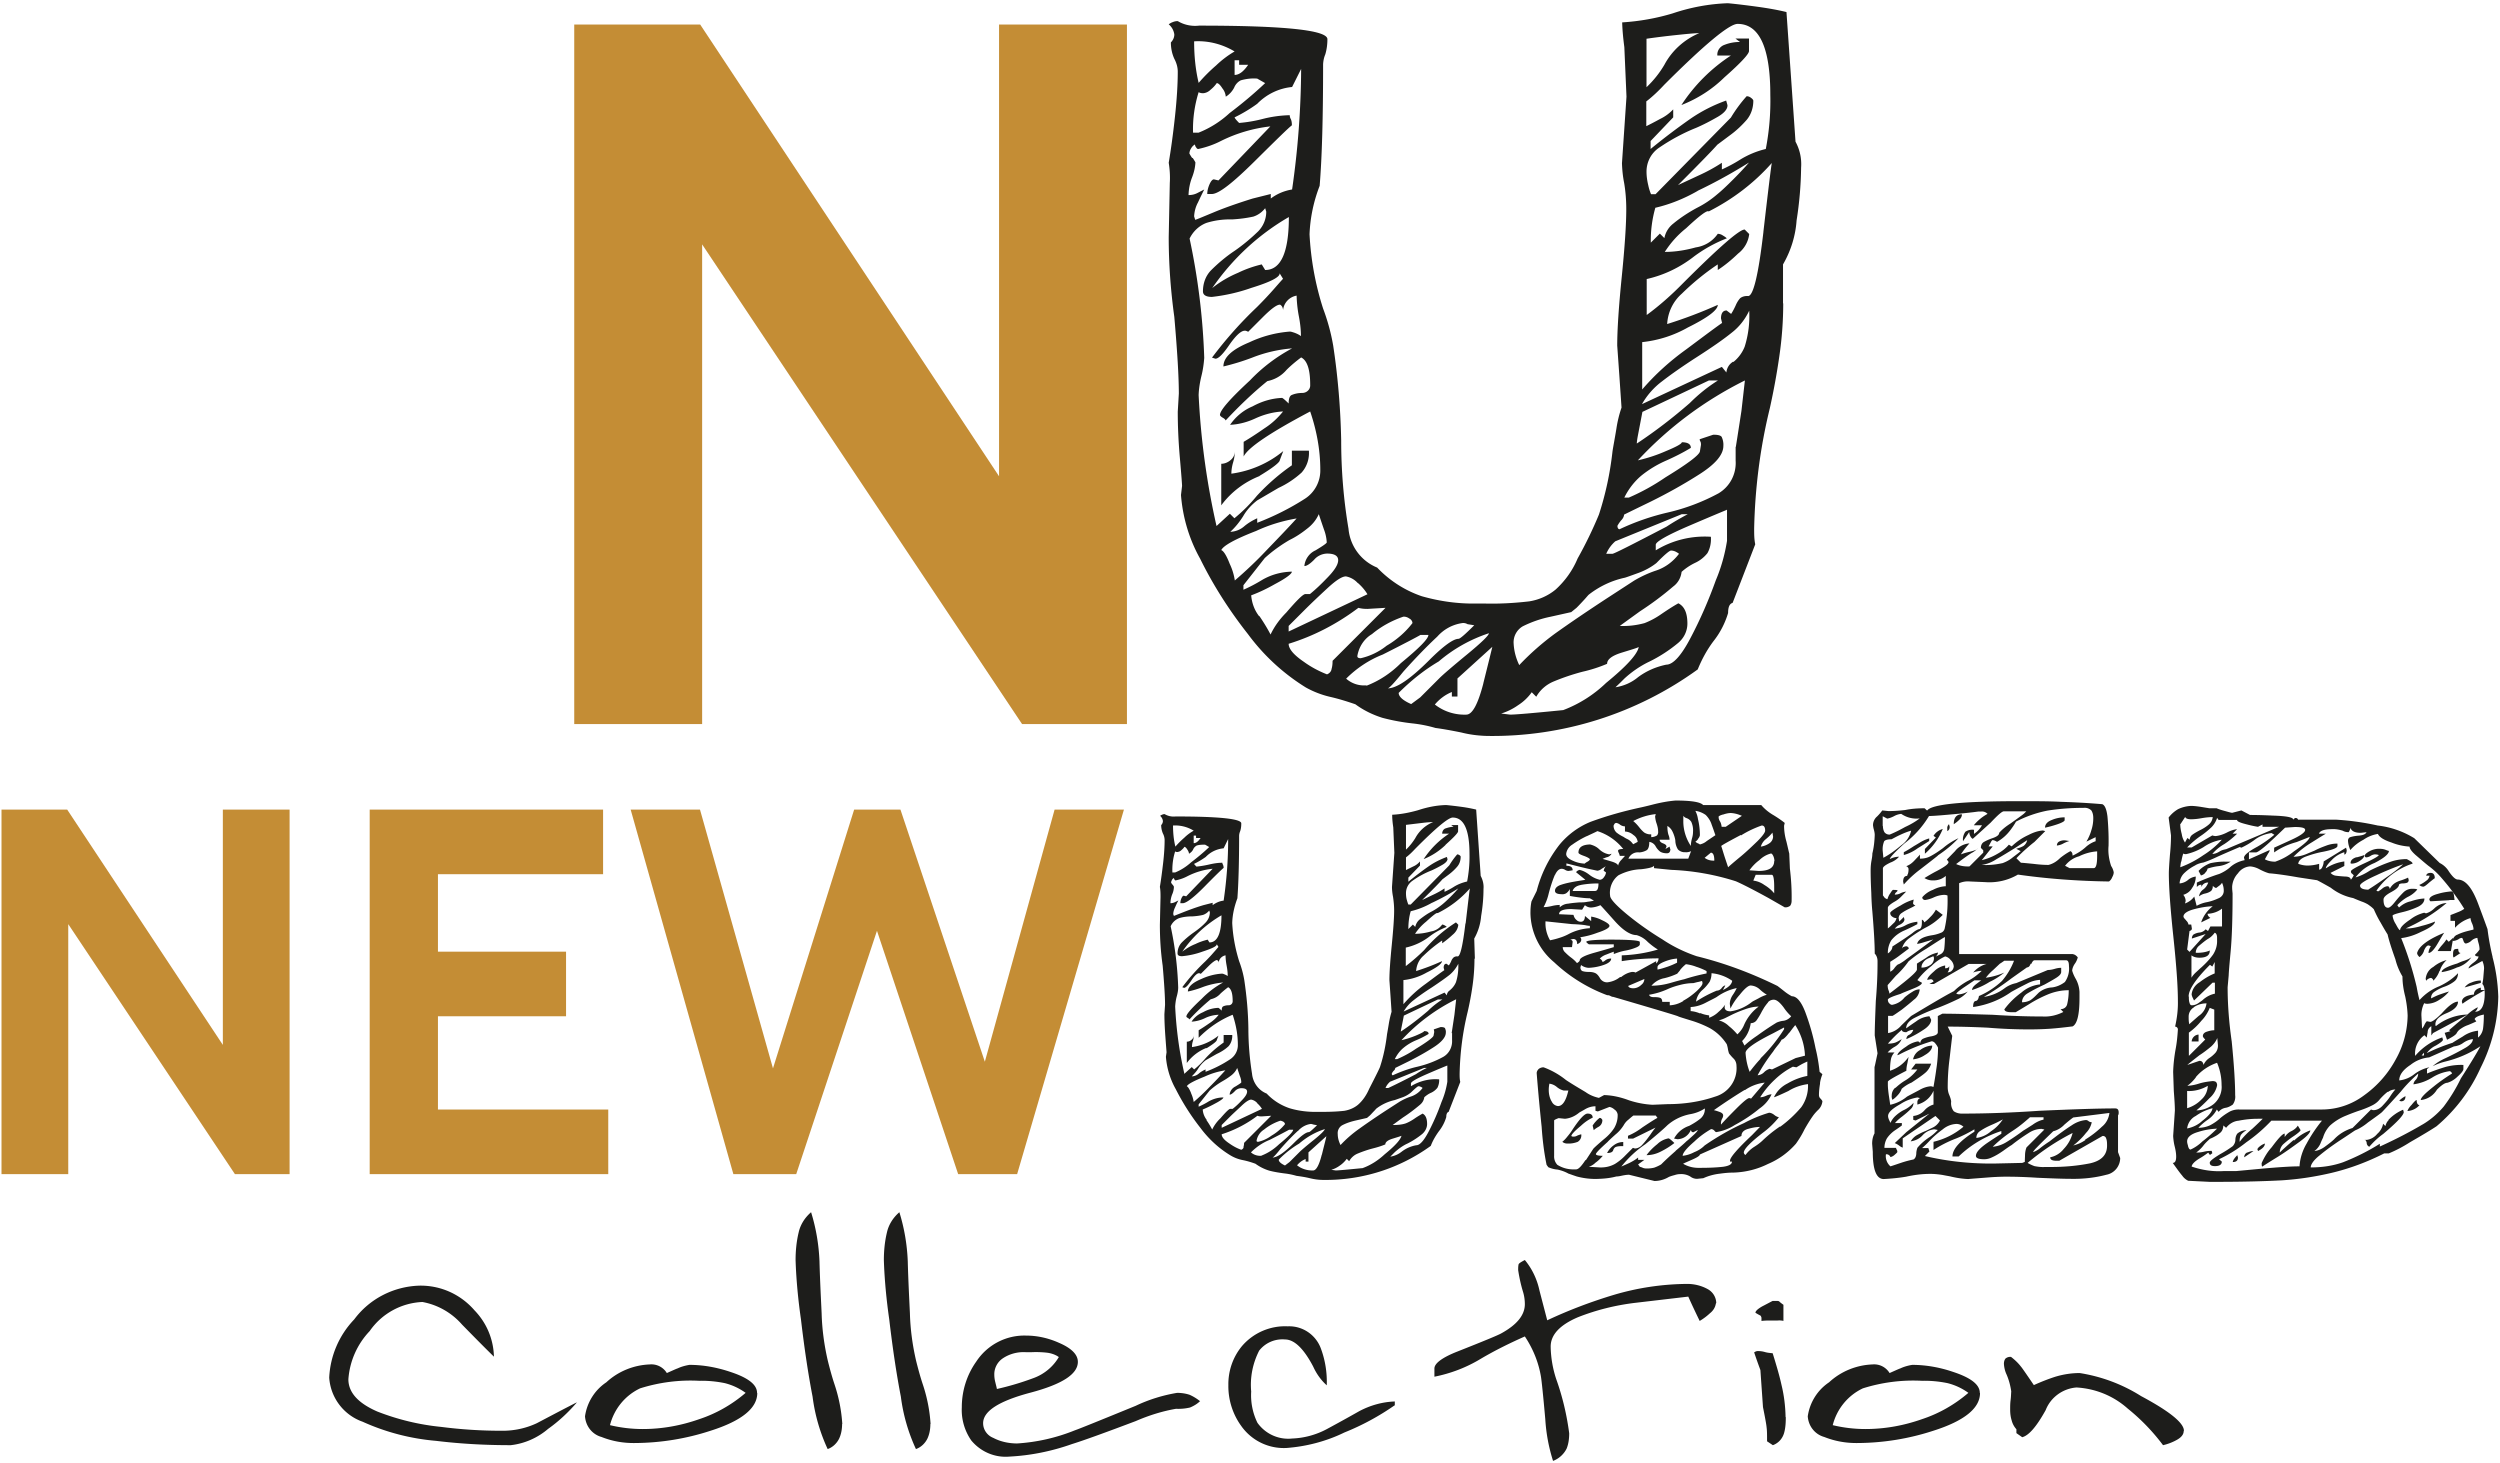
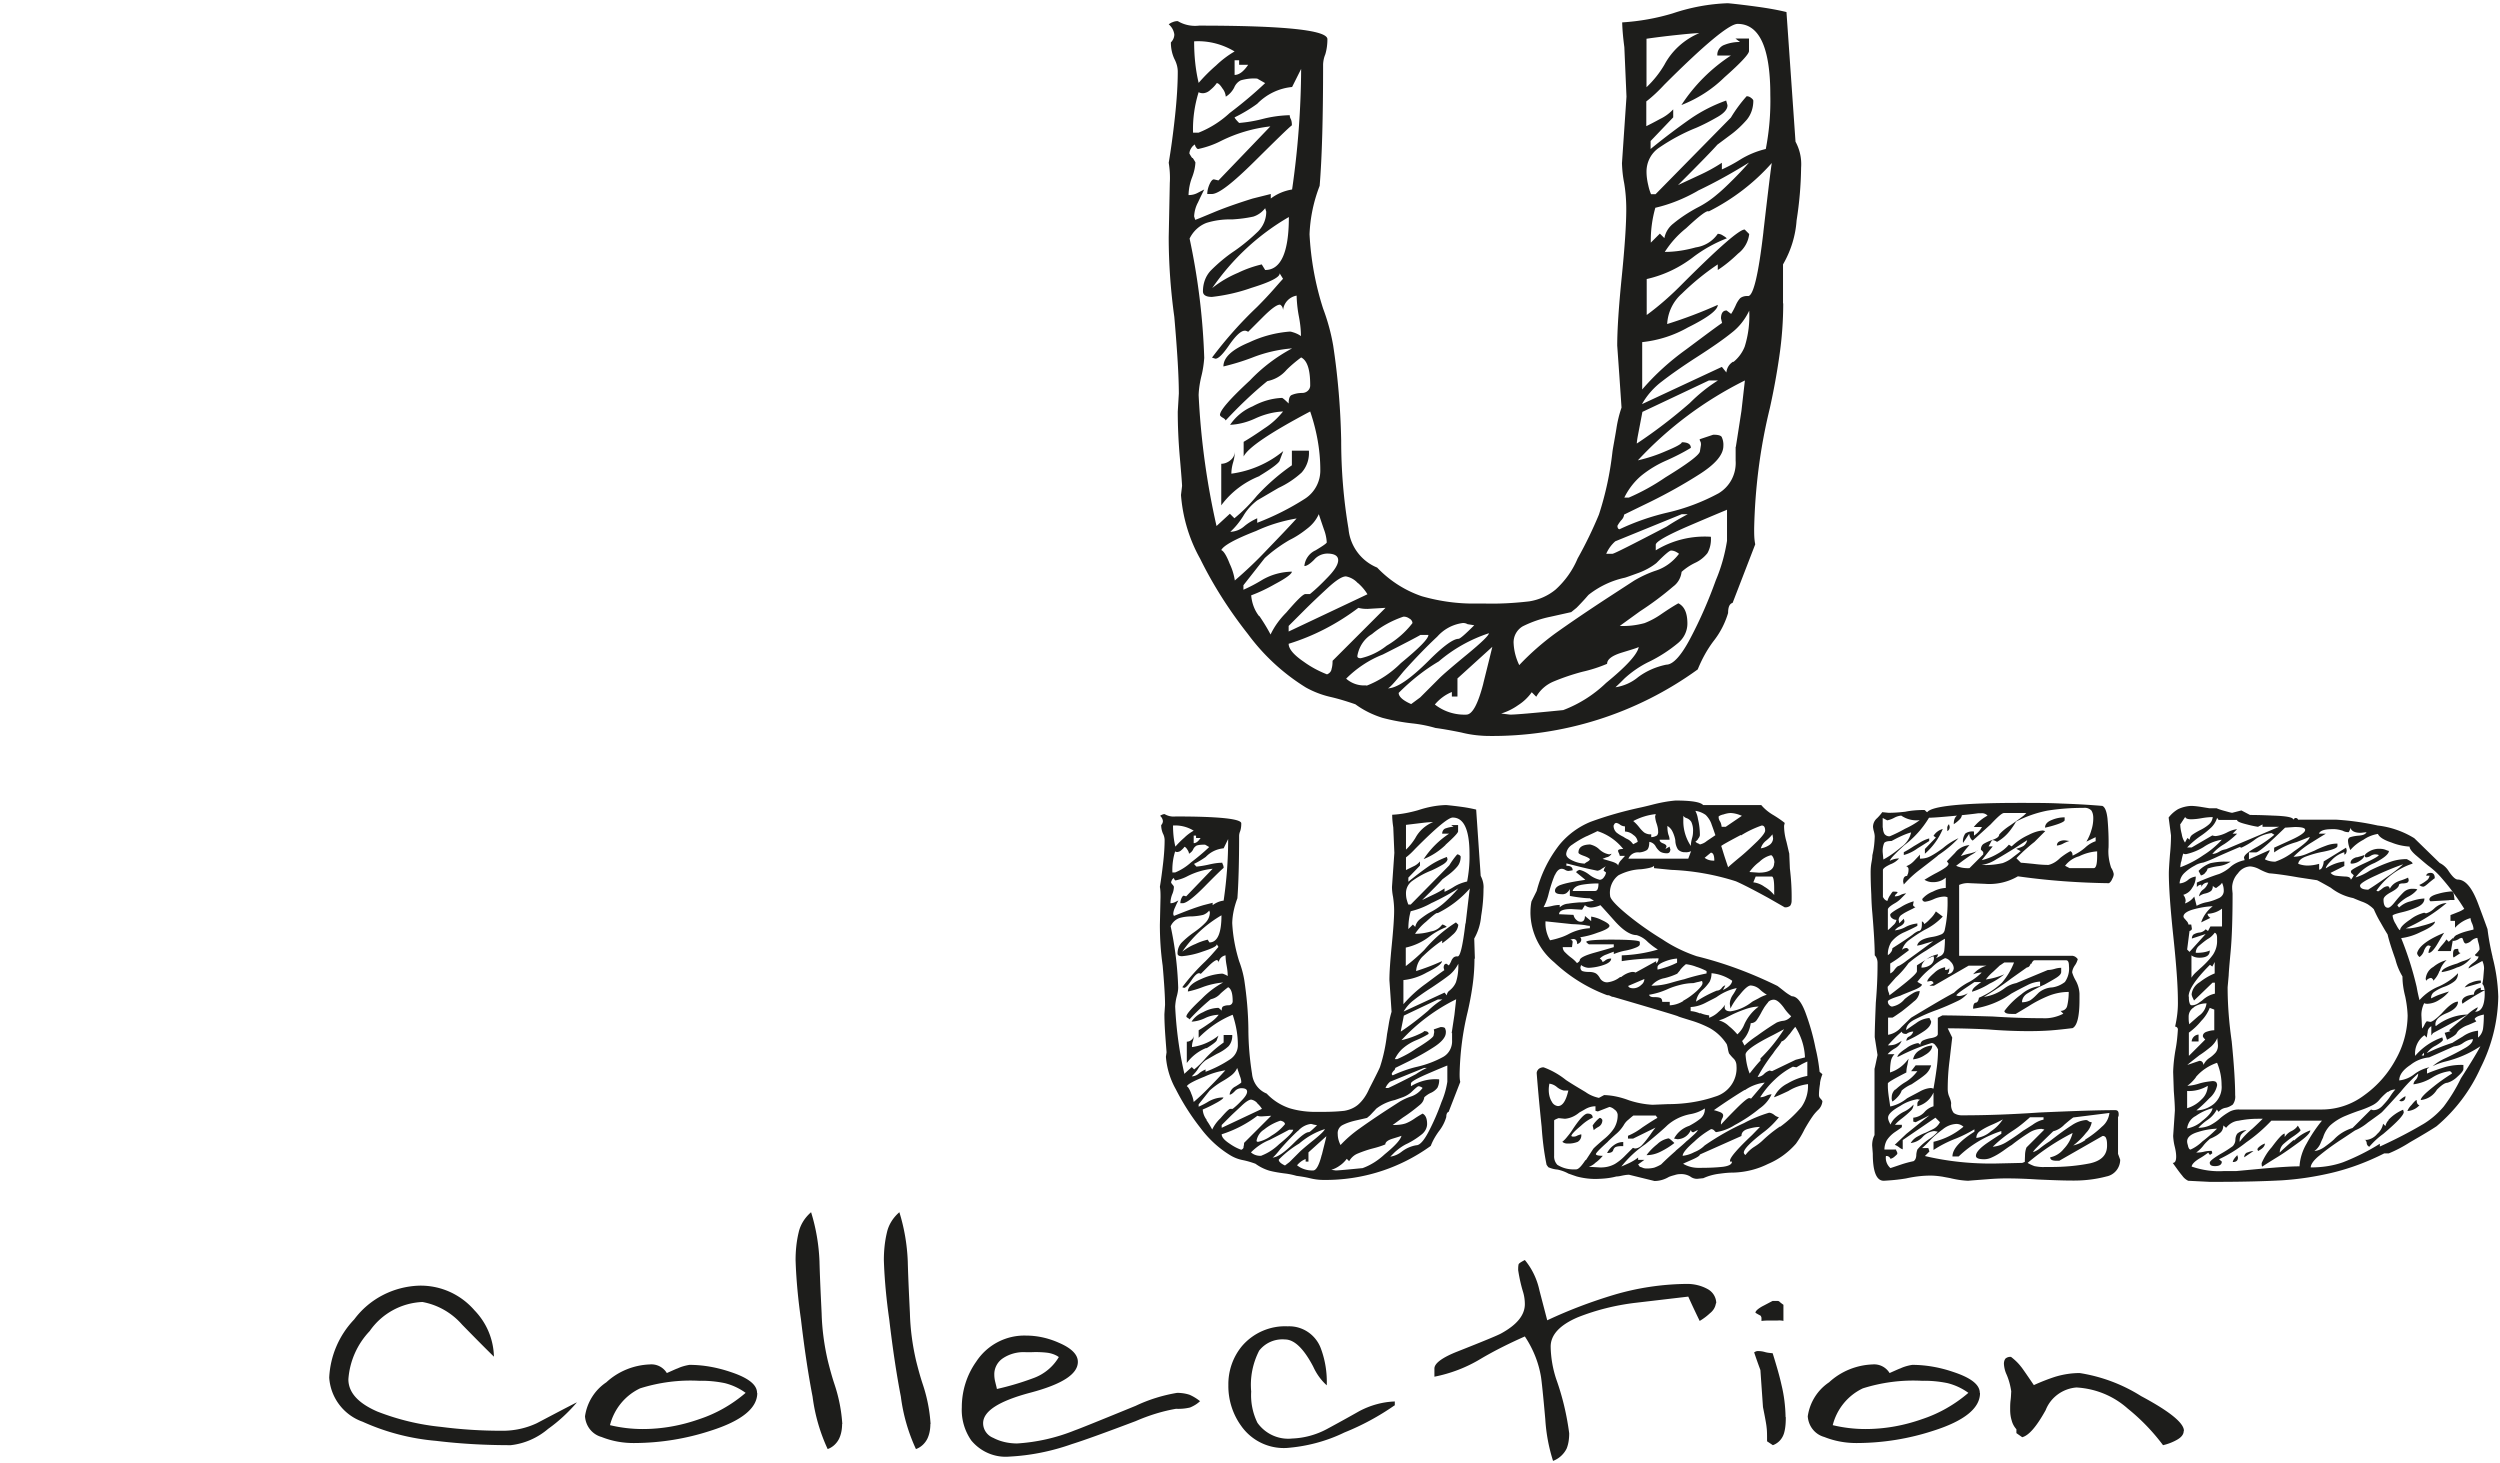
<svg xmlns="http://www.w3.org/2000/svg" viewBox="0 0 116.11 67.97">
-   <path fill="#c48d35" d="M26.67 33.64V1.14h5.85L46.4 22.12V1.14h5.94v32.49h-4.87L32.61 11.35v22.28h-5.94ZM.07 54.53V37.6h3.05l7.23 10.93V37.6h3.1v16.93h-2.54L3.17 42.92v11.61H.07Zm17.1 0V37.6h10.84v3h-7.67v3.6h5.95v3h-5.95v4.33h7.91v3H17.17Zm16.89 0L29.29 37.6h3.22l3.39 12.02 3.77-12.02h2.15l3.92 11.71 3.24-11.71h3.22l-4.96 16.93H44.5l-3.77-11.3-3.75 11.3h-2.93Z" />
-   <path fill="#1d1d1b" d="M82.82 14.08c0 .82-.06 1.64-.18 2.46-.12.84-.27 1.64-.44 2.41-.45 1.83-.69 3.71-.73 5.6 0 .25 0 .49.05.73L80.47 28c-.14.04-.21.19-.21.47-.14.47-.37.92-.68 1.31-.3.4-.54.84-.73 1.31a16.254 16.254 0 0 1-9.78 3.09c-.4-.01-.81-.06-1.2-.16-.49-.1-.89-.17-1.2-.21-.34-.1-.69-.17-1.05-.21a9.47 9.47 0 0 1-1.41-.26c-.45-.14-.88-.35-1.26-.63-.38-.13-.76-.25-1.15-.34-.4-.09-.79-.24-1.15-.44a9.645 9.645 0 0 1-2.69-2.48c-.86-1.09-1.61-2.26-2.22-3.5-.51-.91-.81-1.92-.89-2.96l.05-.42c0-.07-.03-.49-.1-1.28s-.1-1.51-.1-2.17l.05-.84c0-.77-.07-1.95-.21-3.56-.17-1.23-.26-2.47-.26-3.71l.05-2.51c.02-.31 0-.63-.05-.94.1-.59.2-1.31.29-2.14s.13-1.53.13-2.09c0-.21-.06-.41-.16-.6-.11-.24-.16-.5-.16-.76.1-.1.16-.23.16-.37a.742.742 0 0 0-.26-.47c.05-.04.12-.08.18-.1.07-.03.15-.05.24-.05.3.18.65.25.99.21 3.98 0 5.96.21 5.96.63 0 .24-.03.48-.1.71-.06.14-.09.29-.1.45 0 2.44-.05 4.32-.16 5.65-.28.72-.44 1.48-.47 2.25.06 1.17.27 2.33.63 3.45.21.56.37 1.14.47 1.73.22 1.45.34 2.92.37 4.39 0 1.38.11 2.75.34 4.11.07.8.59 1.5 1.33 1.8.57.6 1.28 1.06 2.07 1.33.84.24 1.71.36 2.59.34h.31c.7.02 1.4-.02 2.09-.1.45-.07.88-.26 1.23-.55.44-.4.79-.89 1.02-1.44.37-.66.7-1.34.99-2.04.31-.95.52-1.93.63-2.93.03-.21.1-.56.18-1.05.05-.34.13-.67.24-.99l-.1-1.47-.1-1.41c0-.73.07-1.8.21-3.19.14-1.39.21-2.44.21-3.14 0-.41-.03-.82-.1-1.23-.06-.3-.09-.61-.1-.91l.21-3.09-.1-2.3c-.05-.38-.09-.77-.1-1.15.8-.05 1.59-.19 2.35-.42.83-.28 1.69-.44 2.56-.47.42.04.91.1 1.49.18.41.06.82.13 1.23.23l.42 6.02c.2.37.29.78.26 1.2-.01.82-.08 1.64-.21 2.46-.05.72-.27 1.42-.63 2.04v1.82ZM55.39 7.33c.05.07.09.14.13.21-.01.24-.07.48-.16.71-.1.26-.15.53-.16.81.15 0 .29-.03.42-.1l.31-.16c-.07.14-.17.34-.29.6-.11.2-.17.43-.18.65l.05.16c.1-.03.38-.15.84-.34.45-.19 1.06-.41 1.83-.65l.84-.21v.21c.29-.22.63-.36.99-.42.27-1.85.41-3.73.42-5.6l-.42.84c-.62.06-1.19.34-1.62.78-.33.24-.68.45-1.05.63 0 .03.07.12.21.26.36-.03.72-.09 1.07-.18.42-.11.85-.17 1.28-.18 0 .06.02.13.05.18.04.09.05.19.05.29-.14.1-.71.66-1.73 1.67s-1.67 1.52-1.99 1.52h-.21c0-.15.04-.3.1-.44.07-.16.14-.24.21-.24l.21.05L59 5.87c-.8.09-1.58.32-2.3.68-.33.17-.68.29-1.05.37-.04 0-.07-.03-.1-.08a.21.21 0 0 1-.05-.13c-.08.04-.14.11-.18.18a.49.49 0 0 0-.08.24c.04.07.08.14.13.21m1.12 17.1.63-.58.21.21c.38-.31.73-.66 1.05-1.05.49-.53 1.03-1 1.62-1.41v-.68h.79c.03.37-.09.74-.34 1.02-.32.29-.68.53-1.07.71l-.99.58c-.26.2-.49.45-.65.73-.17.27-.37.52-.6.73.24-.01.47-.1.65-.26.18-.15.38-.27.6-.37v.21c.78-.3 1.52-.67 2.22-1.12.45-.29.72-.8.71-1.33 0-.93-.17-1.84-.47-2.72-1.85.98-2.88 1.67-3.09 2.09v-.68c.24-.14.57-.35.97-.63.33-.21.62-.48.86-.78-.43.02-.86.13-1.26.31-.38.18-.78.29-1.2.31.26-.38.62-.68 1.05-.86.42-.23.88-.37 1.36-.39.03 0 .14.09.31.26 0-.21.04-.34.13-.39.16-.07.33-.1.5-.1.19 0 .36-.14.37-.33v-.06c0-.7-.14-1.12-.42-1.26-.24.18-.47.37-.68.58-.23.27-.54.45-.89.52-.69.56-1.33 1.18-1.94 1.83 0-.03-.04-.08-.13-.13s-.13-.1-.13-.13c0-.21.46-.74 1.39-1.6.57-.6 1.23-1.1 1.96-1.49-.63.05-1.24.19-1.83.42-.44.17-.9.31-1.36.42 0-.42.4-.79 1.2-1.12.59-.28 1.23-.45 1.88-.5.07 0 .14.03.21.05.11.04.22.09.31.16 0-.32-.04-.63-.1-.94a6 6 0 0 1-.1-.94c-.34.06-.6.34-.63.68 0-.06-.02-.13-.05-.18-.04-.05-.07-.08-.1-.08-.14 0-.4.19-.79.58l-.68.68s-.1-.06-.16-.05c-.17 0-.41.22-.71.65-.3.44-.51.65-.65.65l-.16-.05c.63-.84 1.33-1.63 2.09-2.35.31-.31.57-.59.79-.84.21-.24.35-.4.42-.47l-.16-.26c.03.17-.4.4-1.31.68-.59.21-1.21.35-1.83.42-.28 0-.42-.09-.42-.26 0-.36.12-.71.37-.97.34-.34.71-.65 1.1-.91.39-.27.76-.58 1.1-.91.24-.25.37-.57.37-.91l-.05-.16c-.14.18-.33.32-.55.39-.32.07-.64.11-.97.13-.41-.01-.81.04-1.2.16-.35.13-.63.4-.79.73.39 1.82.62 3.68.68 5.54-.02.28-.06.56-.13.84-.07.29-.12.59-.13.89.1 2.06.38 4.11.84 6.12m-1.1-18.31h.26c.53-.21 1.02-.52 1.44-.91.57-.43 1.12-.89 1.65-1.39l-.37-.21c-.26-.02-.51.01-.76.08-.14.07-.25.19-.31.34-.09.17-.22.32-.39.42a.71.71 0 0 0-.16-.39c-.1-.16-.19-.24-.26-.24-.08.12-.18.22-.29.31-.09.09-.21.15-.34.16-.07 0-.15-.01-.21-.05-.19.61-.28 1.25-.26 1.88m.05-4.24c0 .65.06 1.3.21 1.93.25-.29.52-.56.81-.81.26-.25.55-.47.86-.65-.57-.34-1.22-.51-1.88-.47m.84 11.46c.36-.29.77-.53 1.2-.71.35-.17.72-.3 1.1-.39l.16.26c.73 0 1.1-.82 1.1-2.46-1.42.82-2.63 1.95-3.56 3.3m2.2 8.73c-.71.28-1.33.75-1.78 1.36v-1.93c.15 0 .3-.06.42-.16.13-.1.21-.25.21-.42 0 .18-.03.35-.08.52-.05.17-.08.35-.08.52.88-.12 1.72-.48 2.41-1.05l-.16.42c0 .1-.31.35-.94.73m-1.39 4.08c.12.25.2.51.24.78.51-.44 1-.9 1.46-1.39.56-.58 1.03-1.07 1.41-1.49-.65.11-1.28.3-1.88.58-.98.38-1.52.68-1.62.89.1.03.24.24.39.63m.44-23.17V2.8h-.21v.68c.21 0 .42-.16.63-.47h-.42Zm.94 25.6c.19.28.37.57.52.86.18-.38.43-.72.73-1.02.49-.57.78-.86.89-.86h.21c.27-.22.52-.46.76-.71.37-.37.55-.65.55-.86s-.18-.31-.52-.31c-.23.01-.45.11-.6.29-.19.19-.34.29-.45.29.03-.32.23-.6.52-.73.35-.21.52-.33.52-.37a2.01 2.01 0 0 0-.13-.6c-.09-.26-.17-.5-.24-.71-.12.27-.31.5-.55.68-.25.2-.52.38-.81.52-.41.24-.8.52-1.15.84l-.99 1.26v.21c.3-.13.58-.28.86-.45.42-.25.9-.38 1.39-.39 0 .1-.26.3-.79.58-.35.2-.72.38-1.1.52.03.35.15.69.37.97m4.58-1.54a.983.983 0 0 0-.55-.31c-.18 0-.46.18-.86.55-.4.37-.76.71-1.07 1.02l-.73.73v.26l3.66-1.73c-.12-.2-.27-.37-.44-.52m-1.23 4c.04-.13.05-.26.05-.39l2.46-2.46-.84.05c-.14 0-.28-.01-.42-.05-.98.74-2.07 1.31-3.24 1.67 0 .24.24.52.71.84.33.24.69.43 1.07.58.11-.04.19-.13.21-.23m1.62.76c.6-.23 1.14-.59 1.6-1.05.85-.7 1.28-1.13 1.28-1.31h-.37c-.17.1-.76.41-1.75.91-.64.25-1.22.64-1.7 1.12.26.23.6.34.94.31m2.01-3.09a.427.427 0 0 0-.29-.1c-.53.18-1.03.45-1.46.81-.37.22-.61.6-.68 1.02 0 .07.05.1.16.1.44-.1.85-.3 1.2-.58.46-.27.87-.62 1.2-1.05 0-.09-.06-.16-.13-.21m1.28.84c-.45.42-.98.96-1.57 1.62-.42.52-.66.78-.73.78.42 0 1.06-.44 1.93-1.31.66-.66 1.12-.99 1.36-.99.07 0 .31-.21.73-.63l-.31-.05a.396.396 0 0 0-.26-.05c-.45.07-.85.29-1.15.63m-.79 2.82.89-.89c.17-.17.6-.54 1.28-1.1s1.02-.89 1.02-.99c-.85.28-1.64.72-2.33 1.31-.68.4-1.3.9-1.86 1.46 0 .17.19.35.58.52l.42-.31m2.93-.65c.24-.96.38-1.53.42-1.7l-1.62 1.47v.84h-.26v-.21c-.3.12-.57.32-.79.58.42.33.94.49 1.46.47.28 0 .54-.48.79-1.44m3.71 1.23c.74-.28 1.42-.71 1.99-1.26.94-.77 1.45-1.32 1.52-1.67-.07.04-.33.12-.79.26-.45.14-.68.31-.68.52a6.7 6.7 0 0 1-1.15.37c-.45.12-.9.27-1.33.45-.34.14-.63.39-.81.71l-.21-.21c-.17.24-.38.44-.63.6-.24.17-.5.3-.79.39l.42.05c.24 0 1.06-.07 2.46-.21m.37-4.55-.94.21c-.45.09-.89.24-1.31.45a.86.86 0 0 0-.42.81c.02.35.11.68.26.99.51-.54 1.07-1.03 1.67-1.47.63-.45 1.45-1.01 2.46-1.67l1.2-.78c.32-.19.66-.35 1.02-.47.43-.14.8-.42 1.07-.78a.864.864 0 0 0-.16-.1.499.499 0 0 0-.21-.05c-.07 0-.3.19-.68.58-.24.19-.52.34-.81.45-.33.12-.55.2-.65.23-.61.13-1.18.4-1.67.78-.04.03-.1.11-.21.23s-.23.25-.37.39l-.26.21m1.67-2.72h.26c.07 0 .9-.42 2.51-1.26.32-.21.65-.4.99-.58h-.28l-3.09 1.26c-.18.16-.32.35-.42.58m5.6-2.04c-.1.04-.68.28-1.73.73s-1.57.75-1.57.89v.26c.77-.47 1.66-.69 2.56-.63.02.26-.03.53-.16.76-.15.19-.35.35-.57.45-.23.11-.44.25-.63.42-.03.27-.17.52-.39.68-.49.42-1 .8-1.54 1.15l-.94.68c.39.02.78-.03 1.15-.13.28-.11.54-.25.78-.42.28-.19.54-.36.79-.5.28.14.42.45.42.94 0 .36-.17.69-.44.91-.41.34-.86.63-1.33.86-.42.2-.81.47-1.15.78l-.18.18-.24.23c.39-.06.75-.22 1.05-.47.39-.29.83-.48 1.31-.58.31 0 .69-.41 1.12-1.23.46-.87.85-1.77 1.18-2.69.25-.59.42-1.2.52-1.83v-1.46Zm.42-2.93s.09-.56.26-1.67l.16-1.41c-1.87.93-3.55 2.18-4.97 3.71.44-.1.87-.24 1.28-.42.51-.21.76-.35.76-.42.28 0 .42.09.42.26-.36.22-.74.41-1.12.58-.42.18-.82.42-1.18.71-.33.28-.6.63-.79 1.02h.21c.6-.26 1.16-.57 1.7-.94 1.03-.63 1.56-1.03 1.6-1.2l.05-.31c0-.05 0-.11-.03-.16a.193.193 0 0 1-.03-.1l.63-.21c.21 0 .34.03.39.1.06.13.09.27.08.42 0 .42-.39.87-1.18 1.36-.71.45-1.45.86-2.2 1.23-.68.33-1.09.53-1.23.6-.01.1-.06.19-.13.26-.07.08-.13.17-.18.26 0 .1.04.16.1.16.72-.34 1.47-.6 2.25-.78.82-.19 1.61-.49 2.35-.89.53-.32.83-.9.79-1.52v-.63Zm-4.55-.52c-.04.21-.05.33-.05.37.86-.57 1.68-1.2 2.46-1.88.4-.4.83-.75 1.31-1.05h-.42l-3.09 1.46-.21 1.1m5.83-9.47c.23-1.99.36-3.05.39-3.19-.82.93-1.82 1.69-2.93 2.25-.07-.07-.42.19-1.05.78-.39.31-.72.68-.99 1.1.49 0 .97-.08 1.44-.21.41-.06.78-.28 1.02-.63.08 0 .17.03.24.08.07.04.13.08.18.13-.54.21-1.05.49-1.52.84-.65.51-1.4.87-2.2 1.05v1.67c.6-.44 1.15-.93 1.67-1.46 1.67-1.67 2.63-2.51 2.88-2.51l.21.21c-.04.36-.23.69-.52.91-.29.28-.6.54-.94.76v-.26c-.6.4-1.16.86-1.67 1.36-.41.36-.65.87-.68 1.41.8-.25 1.59-.55 2.35-.89 0 .24-.46.59-1.39 1.05-.65.37-1.37.6-2.12.68v2.2c.6-.7 1.29-1.32 2.04-1.86.91-.68 1.46-1.09 1.67-1.23l-.05-.21c0-.24.09-.37.26-.37l.21.16c.08-.12.15-.26.21-.39.05-.12.12-.24.21-.34.1-.08.24-.11.37-.1.24 0 .48-.99.71-2.98m-1.39 6.04c.23-.19.41-.43.52-.71.17-.54.24-1.11.21-1.67-.19.4-.46.75-.81 1.02-.37.3-.9.67-1.6 1.12s-1.25.84-1.65 1.15c-.37.28-.69.64-.92 1.05l3.71-1.73.21.26c.02-.21.13-.39.31-.5m-.26-11.9c0 .17-.15.35-.44.52-.33.19-.67.37-1.02.52-.6.24-1.17.55-1.7.91-.38.25-.6.67-.6 1.12 0 .21.03.42.08.63.03.14.07.28.13.42h.21l3.5-3.56c.21-.35.46-.69.73-.99.08 0 .15.03.21.08.07.05.1.1.1.13 0 .32-.1.64-.31.89-.22.25-.46.48-.73.68l-.63.47c-.18.21-.79.84-1.83 1.88.14-.07.45-.21.94-.44.38-.17.75-.37 1.1-.6v.31c.29-.13.57-.28.84-.45.37-.23.78-.4 1.2-.5.16-.83.23-1.67.21-2.51 0-2.2-.51-3.3-1.52-3.3-.38 0-1.52.94-3.4 2.82-.26.28-.54.55-.84.78v1.15c.14-.07.36-.18.65-.34.23-.11.43-.26.6-.44v.37l-1.05 1.1v.37a30.8 30.8 0 0 1 1.86-1.41c.51-.35 1.06-.63 1.65-.84l.06.21Zm-3.77-.84c.33-.31.61-.66.84-1.05.35-.66.93-1.18 1.62-1.47-.18 0-.51.03-.99.08s-.98.11-1.46.18v2.25Zm2.38 4.81c-.61.35-1.27.62-1.96.78-.15.53-.22 1.07-.21 1.62l.42-.42.21.21c.05-.27.2-.51.42-.68.34-.28.71-.52 1.1-.73.34-.17.65-.38.94-.63.21-.17.46-.41.76-.71s.53-.55.71-.76c-.77.48-1.56.92-2.38 1.31m1.23-5.26c-.57.56-1.25.99-1.99 1.28.6-.92 1.38-1.7 2.3-2.3h-.63c-.02-.23.13-.43.34-.5.23-.09.47-.13.71-.13l-.21-.16h.63v.58c0 .14-.38.55-1.15 1.23m-11.6 40.92c0 .42-.03.84-.09 1.26-.06.43-.14.84-.23 1.23-.23.94-.35 1.9-.37 2.86 0 .13 0 .25.03.38l-.54 1.39c-.07.02-.11.1-.11.24-.07.24-.19.47-.35.67-.15.21-.28.43-.37.67a8.307 8.307 0 0 1-5 1.58c-.21 0-.41-.03-.62-.08-.2-.05-.41-.08-.62-.11a3.23 3.23 0 0 0-.54-.11c-.24-.03-.49-.07-.72-.13-.23-.07-.45-.18-.64-.32-.19-.07-.39-.13-.59-.17a1.77 1.77 0 0 1-.59-.23c-.54-.33-1-.76-1.38-1.27-.44-.56-.82-1.16-1.14-1.79-.26-.46-.42-.98-.46-1.51l.03-.21s-.02-.25-.05-.66-.05-.77-.05-1.11l.03-.43c0-.39-.04-1-.11-1.82-.09-.63-.13-1.26-.13-1.9l.03-1.28c0-.16 0-.32-.03-.48.05-.3.1-.67.15-1.1s.07-.79.07-1.07a.68.68 0 0 0-.08-.31c-.05-.12-.08-.25-.08-.39.05-.05.08-.12.08-.19a.383.383 0 0 0-.13-.24c.03-.02.06-.04.09-.05.04-.02.08-.03.12-.03.15.09.33.13.51.11 2.03 0 3.05.11 3.05.32 0 .12-.01.24-.05.36-.03.07-.05.15-.05.23 0 1.25-.03 2.21-.08 2.89-.14.37-.23.76-.24 1.15.03.6.14 1.19.32 1.77.11.29.19.58.24.88.11.74.18 1.49.19 2.25 0 .7.06 1.41.17 2.1.04.41.3.77.68.92.29.31.65.54 1.06.68.43.13.88.18 1.32.17h.16c.36 0 .72-.01 1.07-.05.23-.04.45-.13.63-.28.23-.2.4-.46.52-.74.34-.66.51-1.01.51-1.04.16-.49.26-.99.32-1.5.02-.11.05-.28.09-.53.03-.17.07-.34.12-.51l-.05-.75-.05-.72c0-.37.04-.92.11-1.63.07-.71.11-1.25.11-1.6 0-.21-.02-.42-.05-.63-.03-.15-.05-.31-.05-.47l.11-1.58-.05-1.18c-.03-.2-.05-.39-.05-.59.41-.02.81-.1 1.2-.21.42-.14.86-.23 1.31-.24.21.02.47.05.76.09.21.03.42.07.63.12l.21 3.08c.1.19.15.4.13.61 0 .42-.04.84-.11 1.26-.03.37-.14.72-.32 1.04l.03.94Zm-14.03-3.45s.05.07.07.11c0 .12-.03.25-.08.36-.05.13-.08.27-.08.41.07 0 .15-.02.21-.05l.16-.08c-.04.07-.09.17-.15.31-.05.1-.09.22-.09.33l.03.08.43-.17c.23-.09.54-.21.94-.33l.43-.11v.11c.15-.11.32-.19.51-.21.14-.95.21-1.9.21-2.86l-.21.43c-.32.03-.61.17-.83.4-.17.12-.35.23-.54.32 0 .02.04.06.11.13.19-.02.37-.05.55-.09.21-.05.43-.09.65-.09 0 .03.01.06.03.09.02.05.03.1.03.15-.07.05-.37.34-.88.86s-.86.78-1.02.78h-.11c0-.08.02-.16.05-.23.04-.08.07-.12.11-.12l.11.03 1.23-1.28c-.41.04-.81.16-1.18.35-.17.09-.35.15-.54.19-.02 0-.04-.01-.05-.04-.02-.02-.02-.04-.03-.07-.04.02-.07.05-.09.09-.02.04-.04.08-.04.12.02.04.04.07.07.11m.57 8.75.32-.29.11.11c.2-.16.38-.34.54-.53.25-.27.53-.51.83-.72v-.35h.4c.01.19-.05.38-.17.52-.16.15-.35.27-.55.36l-.51.29c-.13.1-.25.23-.34.37-.08.14-.19.26-.31.38.12 0 .24-.05.33-.13.09-.08.2-.14.31-.19v.11c.4-.15.78-.34 1.14-.58.23-.15.37-.41.36-.68 0-.47-.09-.94-.24-1.39-.59.24-1.13.61-1.58 1.07v-.35c.12-.07.29-.18.49-.32.17-.11.32-.24.44-.4-.22.01-.44.06-.64.16-.19.09-.4.15-.62.16.13-.2.32-.35.54-.44.21-.12.45-.19.7-.2.02 0 .07.04.16.13 0-.11.02-.17.07-.2a.56.56 0 0 1 .25-.05c.1 0 .18-.07.19-.17v-.03c0-.36-.07-.57-.21-.64-.12.09-.24.19-.35.29-.12.14-.28.23-.46.27-.35.29-.68.6-.99.94 0-.02-.02-.04-.07-.07s-.07-.05-.07-.07c0-.11.24-.38.71-.82.29-.3.63-.56 1-.76-.32.03-.64.1-.94.21-.23.09-.46.16-.7.21 0-.21.21-.41.62-.58.3-.14.63-.23.96-.25.04 0 .07.01.11.03.06.02.11.05.16.08 0-.16-.02-.32-.05-.48-.03-.16-.05-.32-.05-.48-.17.03-.31.17-.32.35 0-.03 0-.07-.03-.09-.02-.03-.04-.04-.05-.04-.07 0-.21.1-.4.29l-.35.35s-.05-.03-.08-.03c-.09 0-.21.11-.36.34-.15.22-.26.34-.34.34l-.08-.03c.32-.43.68-.83 1.07-1.2.16-.16.29-.3.4-.43.11-.12.18-.21.21-.24l-.08-.13c.02.09-.21.2-.67.35-.3.11-.62.18-.94.21-.14 0-.21-.04-.21-.13 0-.18.06-.36.19-.5.17-.17.36-.33.56-.47.2-.14.39-.29.56-.47.12-.13.19-.29.19-.47l-.03-.08a.63.63 0 0 1-.28.2c-.16.04-.33.06-.49.07-.21 0-.42.02-.62.08a.71.71 0 0 0-.4.38c.2.93.32 1.88.35 2.84 0 .14-.03.29-.07.43-.04.15-.06.3-.07.46.05 1.05.19 2.1.43 3.13m-.56-9.36h.13c.27-.11.52-.27.74-.47.29-.22.58-.46.84-.71l-.19-.11c-.13 0-.26 0-.39.04-.07.04-.13.1-.16.17-.04.09-.11.16-.2.21 0-.07-.04-.14-.08-.2-.05-.08-.1-.12-.13-.12-.04.06-.09.11-.15.16-.05.05-.11.07-.17.08-.04 0-.08 0-.11-.03-.1.31-.14.64-.13.96m.03-2.17c0 .33.03.67.11.99.13-.15.27-.29.41-.41.13-.13.28-.24.44-.33a1.64 1.64 0 0 0-.96-.24m.43 5.86c.19-.15.39-.27.62-.36.18-.09.37-.15.56-.2l.08.13c.37 0 .56-.42.56-1.26-.72.42-1.35 1-1.82 1.69m1.12 4.47c-.36.14-.68.39-.91.7v-.99c.08 0 .15-.03.21-.08a.26.26 0 0 0 .11-.21c0 .09-.01.18-.04.27-.03.09-.04.18-.04.27.45-.06.88-.25 1.23-.53l-.08.21c0 .05-.16.18-.48.38m-.71 2.09c.06.13.1.26.12.4.26-.22.51-.46.75-.71.29-.29.53-.55.72-.76-.33.05-.66.15-.96.29-.5.2-.78.35-.83.45.05.02.12.12.2.32m.23-11.85v-.11h-.11v.35c.11 0 .21-.08.32-.24h-.21Zm.48 13.1c.1.14.19.29.27.44.09-.19.22-.37.38-.52.25-.29.4-.44.46-.44h.11c.14-.11.27-.23.39-.36.19-.19.28-.33.28-.44s-.09-.16-.27-.16a.42.42 0 0 0-.31.15c-.1.1-.17.15-.23.15.01-.16.12-.31.27-.38.18-.11.27-.17.27-.19 0-.11-.03-.21-.07-.31l-.12-.36c-.06.14-.16.26-.28.35-.13.1-.27.19-.41.27-.21.12-.41.27-.59.43l-.51.64v.11c.15-.07.3-.14.44-.23.22-.13.46-.2.71-.2 0 .05-.13.15-.4.29-.18.1-.37.19-.56.27.01.18.08.35.19.49m2.34-.79a.495.495 0 0 0-.28-.16c-.09 0-.24.09-.44.28s-.39.36-.55.52l-.38.38v.13l1.87-.88c-.06-.1-.14-.19-.23-.27m-.63 2.05c.02-.07.03-.13.03-.2l1.26-1.26-.43.03c-.07 0-.14 0-.21-.03-.5.38-1.06.67-1.66.86 0 .13.12.27.36.43.17.12.35.22.55.29.05-.02.1-.06.11-.12m.83.39c.31-.12.58-.3.82-.53.44-.36.65-.58.65-.67h-.19c-.09.05-.39.21-.9.47-.33.13-.62.33-.87.58.13.12.31.17.48.16m1.03-1.58s-.09-.05-.15-.05c-.27.09-.53.23-.75.41a.76.76 0 0 0-.35.52c0 .04.03.05.08.05.22-.05.43-.15.62-.29.24-.14.45-.32.62-.53 0-.04-.03-.08-.07-.11m.66.43c-.23.21-.5.49-.8.83-.21.27-.34.4-.37.4.21 0 .54-.22.99-.67.34-.34.57-.51.7-.51.04 0 .16-.11.38-.32l-.16-.03s-.09-.03-.13-.03c-.23.03-.44.15-.59.32m-.4 1.45.46-.46c.09-.09.31-.28.66-.56.35-.28.52-.46.52-.51-.44.14-.84.37-1.19.67-.35.21-.67.46-.95.75 0 .09.1.18.29.27l.21-.16m1.5-.33c.12-.49.2-.78.21-.87l-.83.75v.43h-.13v-.12c-.16.06-.29.16-.4.29.21.17.48.25.75.24.14 0 .28-.25.4-.74m1.9.63c.38-.14.72-.36 1.02-.64.48-.39.74-.68.78-.86-.04.02-.17.06-.4.13s-.35.16-.35.27c-.19.08-.39.14-.59.19-.23.06-.46.14-.68.23-.18.07-.32.2-.41.36l-.11-.11c-.09.12-.2.23-.32.31-.12.09-.26.16-.4.2l.21.03c.12 0 .54-.04 1.26-.11m.19-2.33-.48.11c-.23.05-.46.12-.67.23a.42.42 0 0 0-.21.41c0 .18.05.35.13.51.26-.28.55-.53.86-.75.32-.23.74-.52 1.26-.86l.62-.4c.17-.1.34-.18.52-.24.22-.07.41-.21.55-.4a.218.218 0 0 0-.08-.05.202.202 0 0 0-.11-.03c-.04 0-.15.1-.35.29-.12.1-.26.18-.41.23-.17.06-.28.1-.34.12-.31.07-.6.2-.86.4-.02.02-.05.06-.11.12s-.12.13-.19.2l-.13.11m.86-1.39h.13s.46-.21 1.28-.64c.16-.11.33-.21.51-.29h-.13l-1.58.64c-.09.08-.17.18-.21.29m2.86-1.04c-.05.02-.35.14-.88.37-.53.23-.8.38-.8.46v.13c.39-.24.85-.36 1.31-.32.01.13-.02.27-.08.39a.8.8 0 0 1-.29.23c-.12.05-.23.13-.32.21-.02.14-.09.26-.2.35-.25.21-.51.41-.79.59l-.48.35c.2 0 .4-.01.59-.07.14-.05.28-.13.4-.21.14-.1.28-.18.4-.25.14.07.21.23.21.48 0 .18-.09.35-.23.47-.21.17-.44.32-.68.44-.22.1-.41.24-.59.4l-.09.09-.12.12c.2-.03.38-.11.54-.24.2-.15.43-.25.67-.29.16 0 .35-.21.57-.63.23-.44.43-.9.6-1.38.13-.3.22-.62.27-.94v-.75Zm.21-1.5.13-.86.08-.72a8.63 8.63 0 0 0-2.54 1.9c.22-.05.44-.12.66-.21.26-.11.39-.18.39-.21.14 0 .21.04.21.13-.18.11-.38.21-.57.29-.22.09-.42.21-.6.36-.17.14-.3.32-.4.52h.11c.3-.13.6-.29.87-.48.53-.32.8-.53.82-.61l.03-.16s0-.06-.01-.08c0-.02-.01-.04-.01-.05l.32-.11c.11 0 .17.02.2.05.03.07.05.14.04.21 0 .21-.2.45-.6.7-.36.23-.74.44-1.12.63l-.63.31c0 .05-.03.1-.07.13-.04.04-.07.09-.09.13 0 .05.02.08.05.08.37-.17.75-.31 1.15-.4.42-.1.82-.25 1.2-.46.27-.16.42-.46.4-.78v-.33Zm-2.33-.27c-.02.11-.03.17-.03.19.44-.29.86-.62 1.26-.96.2-.2.43-.38.67-.53h-.21l-1.58.75c-.05.27-.09.45-.11.56m2.98-4.84c.12-1.02.18-1.56.2-1.63-.42.48-.93.87-1.5 1.15-.04-.04-.21.1-.54.4-.2.16-.37.35-.51.56.25 0 .5-.04.74-.11.21-.03.4-.15.52-.32.04 0 .08.02.12.04.03.02.07.04.09.07-.28.11-.54.25-.78.43-.33.26-.71.44-1.12.53v.86c.3-.23.59-.48.86-.75.42-.5.92-.93 1.47-1.28l.11.11c-.02.19-.12.35-.27.47-.15.14-.31.27-.48.39v-.13c-.31.21-.59.44-.86.7-.21.18-.33.44-.35.72.41-.13.81-.28 1.2-.46 0 .12-.24.3-.71.53-.33.19-.7.31-1.08.35v1.12c.31-.36.66-.68 1.04-.95.47-.35.75-.56.86-.63l-.03-.11c0-.12.04-.19.13-.19l.11.08c.04-.06.08-.13.11-.2.02-.06.06-.12.11-.17a.25.25 0 0 1 .19-.05c.12 0 .24-.51.36-1.53m-.71 3.09c.12-.1.21-.22.27-.36.09-.28.12-.57.11-.86-.1.2-.24.38-.41.52-.19.15-.46.34-.82.58-.36.23-.64.43-.84.59-.19.14-.35.33-.47.53l1.9-.88.11.13c0-.11.07-.2.16-.25m-.13-6.09c0 .09-.08.18-.23.27-.17.1-.34.19-.52.27-.31.12-.6.28-.87.47-.19.13-.31.34-.31.58 0 .11.01.22.04.32.02.07.04.14.07.21h.11l1.79-1.82c.11-.18.23-.35.37-.51.04 0 .08.02.11.04.04.03.05.05.05.07 0 .17-.05.33-.16.46s-.24.25-.37.35l-.32.24c-.09.11-.4.43-.94.96.07-.03.23-.11.48-.23.2-.09.38-.19.56-.31v.16c.15-.07.29-.14.43-.23.19-.12.4-.2.62-.25.08-.42.12-.85.11-1.28 0-1.12-.26-1.69-.78-1.69-.2 0-.78.48-1.74 1.45-.13.14-.27.28-.43.4v.59c.07-.04.18-.09.34-.17.12-.05.22-.13.31-.23v.19l-.54.56v.19c.37-.3.69-.54.95-.72.26-.18.54-.32.84-.43l.03.11Zm-1.93-.43c.17-.16.31-.34.43-.53.18-.34.47-.6.83-.75-.09 0-.26.01-.51.04l-.75.09v1.15Zm1.22 2.46c-.31.18-.65.32-1 .4-.08.27-.11.55-.11.83l.21-.21.11.11c.03-.14.1-.26.21-.35.18-.14.36-.27.56-.37.17-.09.33-.2.48-.32.11-.09.24-.21.39-.36.15-.15.27-.28.36-.39-.39.25-.8.47-1.22.67m.63-2.69c-.29.28-.64.51-1.02.66.31-.47.71-.87 1.18-1.18h-.32c0-.11.06-.22.17-.25.12-.04.24-.07.36-.07l-.11-.08h.32v.29c0 .07-.2.28-.59.63m17.4 11.09c-.03.18-.05.36-.05.53 0 .07.03.13.08.17.05.06.08.1.08.12a.63.63 0 0 1-.21.41c-.09.09-.17.18-.24.28-.14.2-.26.4-.38.61-.11.23-.25.46-.4.67-.36.41-.8.73-1.3.94-.5.25-1.04.38-1.59.4-.22 0-.43.02-.64.05-.27.03-.53.1-.77.21l-.29.03c-.12 0-.23-.04-.32-.11a.826.826 0 0 0-.46-.11c-.1 0-.19.02-.28.05-.12.03-.2.06-.25.08-.2.12-.43.19-.67.19l-1.18-.29c-.11 0-.22.02-.32.04-.09.02-.18.04-.27.04-.26.07-.53.1-.8.11-.35.02-.7-.02-1.04-.11-.21-.07-.34-.12-.38-.13-.16-.09-.33-.15-.51-.19a1.3 1.3 0 0 1-.43-.11l-.08-.11c-.12-.58-.19-1.17-.23-1.77-.12-1.14-.19-1.97-.23-2.49 0-.07.04-.14.09-.19.06-.05.14-.08.23-.08.38.14.73.34 1.04.59.3.2.61.38.91.56.18.13.39.22.62.27l.24-.13c.39.01.78.1 1.15.24.36.12.73.19 1.1.21l.72-.03c.75 0 1.49-.11 2.19-.35.62-.18 1.04-.77.99-1.42 0-.14-.05-.27-.15-.36-.07-.07-.14-.15-.2-.23-.02-.07-.04-.14-.05-.21-.01-.07-.03-.14-.05-.21-.2-.31-.47-.57-.79-.75-.27-.14-.56-.26-.86-.35-.29-.09-.49-.15-.6-.19.07 0-.94-.3-3.02-.91-.05 0-.09-.02-.13-.04a.293.293 0 0 0-.16-.04c-.91-.34-1.75-.86-2.46-1.53a3.03 3.03 0 0 1-1.1-2.27c0-.19.01-.38.05-.56l.24-.48c.2-.78.56-1.51 1.06-2.15.39-.47.88-.83 1.44-1.06.76-.28 1.55-.5 2.34-.67.09-.02.27-.06.54-.13.35-.09.71-.16 1.07-.19.73 0 1.16.07 1.28.21h2.7c.16.19.36.35.57.47.18.11.36.23.52.36l-.03.13c0 .25.04.5.11.74.07.29.11.48.13.55l.03.7c.06.5.09 1 .08 1.5 0 .08-.02.16-.07.23-.07.05-.16.08-.25.07l-.75-.43c-.71-.39-1.22-.65-1.52-.78-.97-.31-1.98-.49-3-.53l-.8-.08v-.11c-.05.07-.25.12-.59.16-.37.01-.73.11-1.06.28-.29.22-.44.59-.39.95 0 .14.25.42.74.83.53.44 1.1.84 1.69 1.2.49.33 1.03.59 1.59.78 1.3.32 2.55.79 3.75 1.38.07.05.17.13.31.24.11.09.23.17.36.24.23 0 .44.25.63.75.2.54.36 1.09.47 1.66.09.36.15.73.19 1.1l.13.11c-.05.13-.09.26-.11.4m-12.31-9.67c-.12.28-.21.57-.29.87-.05.22-.13.44-.24.64.13 0 .25-.02.38-.05.12-.03.25-.05.37-.05v.11c.11-.1.24-.16.39-.17.17-.03.31-.04.41-.05s.18-.01.21-.01c.1 0 .2-.01.29-.03.1-.01.2-.03.29-.05l-.19-.11c-.17 0-.33-.02-.49-.04a7.07 7.07 0 0 1-.44-.07v-.32a.58.58 0 0 1-.16.19c-.06.04-.14.06-.21.05-.21 0-.32-.05-.32-.16 0-.12.1-.22.29-.28.21-.07.42-.11.64-.15.23-.04.39-.06.48-.08l-.43-.35s.02-.04.07-.07c.03-.02.06-.03.09-.04.17.04.32.12.46.23.14.11.31.19.48.23.08 0 .16-.06.2-.13.05-.06.08-.14.09-.21l-.11-.08s.02-.08.04-.12c.02-.03.04-.07.07-.09-.04.02-.1.06-.2.12-.06.05-.13.08-.2.09-.34-.07-.65-.14-.92-.21l-.52-.13v.11c.2 0 .29.07.29.21l-.19.03c-.06 0-.11-.02-.16-.05a.302.302 0 0 0-.16-.05c-.12 0-.23.1-.32.31m.24 2.89c.13-.04.25-.09.37-.15.31-.17.66-.27 1.02-.29V43s-.09 0-.21-.03c-.12-.02-.33-.04-.62-.05l-1.23-.13c-.02.31.06.62.21.88.16-.03.31-.07.46-.12m-.38 7.61c.05.12.17.2.29.21.21 0 .37-.24.48-.72h-.21a.8.8 0 0 1-.33-.17.66.66 0 0 0-.34-.15c-.02.1-.03.2-.03.29 0 .19.04.37.13.53m1.59 2.74c.19-.29.31-.48.36-.55.11-.11.27-.25.48-.43.19-.15.35-.32.48-.52.11-.19.17-.41.16-.63a.327.327 0 0 0-.15-.23.464.464 0 0 0-.23-.12l-.54.21-.11-.03v-.21c-.17 0-.33.05-.47.13-.15.09-.25.14-.28.16-.19.16-.42.27-.67.29l-.29-.03c-.14.05-.21.09-.21.11v1.63c-.01.16.04.31.15.43.21.13.44.2.68.21h.19c.11 0 .25-.15.44-.44m1.65-8.49c.15-.12.32-.21.51-.24.05 0 .11 0 .16.03l.96-.53v.11a.32.32 0 0 0 .11-.24c-.57 0-1.15.04-1.71.13v-.27c.57-.02 1.14-.11 1.68-.27-.17-.1-.32-.22-.47-.35a1.17 1.17 0 0 0-.52-.32c-.29 0-.63-.22-1.03-.67s-.62-.69-.65-.72c-.13.06-.28.1-.43.11-.11 0-.21-.04-.29-.11l-.13.21-.51-.03c-.37 0-.56.08-.56.24l.67.03c.02.09.06.17.13.23.06.06.13.09.21.09.12 0 .19-.09.19-.27l.29.24v-.21c.17.03.34.08.49.16.24.11.36.2.36.27 0 .09-.19.2-.56.32-.26.1-.53.17-.8.21.03.03.05.07.05.11 0 .09-.06.16-.19.21 0-.16-.06-.24-.19-.24l-.13.03c.07.02.11.05.11.11l-.03.24h-.43c0 .1.05.19.12.25.09.09.19.18.29.25.09.07.18.15.25.24.09-.05.13-.1.13-.13 0-.11.24-.23.71-.36.47-.13.76-.22.87-.25v-.13H73.8s-.06-.03-.13-.11c0-.07.38-.11 1.15-.11.89 0 1.34.04 1.34.11v.11c0 .05-.07.11-.21.16-.15.06-.3.1-.46.13-.18.03-.36.09-.54.16v-.11c-.05.02-.17.06-.34.13-.12.04-.22.1-.31.19.04.02.07.05.09.08.02.02.03.05.04.08.05-.02.1-.05.13-.08a.43.43 0 0 1 .27-.08c0 .12-.13.23-.39.31-.21.07-.43.11-.66.12a.646.646 0 0 1-.35-.13l-.03.11c0 .07.03.14.09.17.09.03.19.04.28.04.12 0 .24.01.35.07.09.06.15.15.2.24.08.12.22.19.36.17.21-.03.4-.11.56-.24m-2.17 7.41c.06 0 .12-.01.17-.04.06-.03.13-.05.2-.07.02.14-.04.27-.16.35-.15.06-.32.09-.48.08a.35.35 0 0 1-.24-.08c.09-.07.17-.16.24-.25.11-.13.18-.23.21-.28.34-.52.58-.78.72-.78.16 0 .24.06.24.19-.2.09-.38.22-.54.37-.3.25-.45.41-.45.48.02.02.05.03.08.03m.62-13.95a4.4 4.4 0 0 0-.66.39c-.15.09-.26.25-.28.43 0 .13.11.23.32.32.17.08.35.12.54.13.04-.04.09-.07.13-.09.07-.04.11-.08.11-.12-.02-.03-.11-.09-.28-.15s-.25-.11-.25-.15c0-.25.18-.37.54-.38.16.04.31.11.43.23.13.12.28.2.46.23l.11-.03c-.05.08-.12.14-.21.16-.07.02-.14.05-.21.08.07.02.21.06.41.12s.31.13.31.2c.02-.1.07-.19.15-.27.08-.09.14-.15.17-.19h-.24s-.02-.08-.04-.12c-.02-.04-.04-.08-.04-.12 0-.05.08-.08.24-.08-.31-.39-.73-.68-1.2-.83-.07.04-.23.11-.48.23m-.28 2.27c-.22.04-.35.14-.39.28h1.04c.11 0 .16-.12.16-.35-.27 0-.55.02-.82.07m.87 13.12c.25.01.49-.04.71-.16.18-.11.35-.25.49-.4l.35-.35s.07.03.11.03c.13-.01.25-.08.34-.19.13-.14.24-.29.35-.44.08-.12.16-.23.25-.34l-1.04.51h-.24v-.13c.24-.1.46-.23.67-.39.39-.26.63-.41.7-.44l-.08-.11h-1.04c-.08.06-.16.13-.24.2-.09.07-.16.16-.21.25-.1.16-.23.31-.38.43-.2.18-.32.29-.37.35-.36.32-.54.51-.54.56 0 .05.11.08.32.08-.1.12-.21.23-.34.32-.09.09-.19.15-.31.19l.5.03Zm-.32-1.95c.05-.07.09-.13.15-.19.05-.06.11-.11.17-.16.04 0 .07.01.09.04.02.02.04.04.04.07 0 .13-.07.25-.19.31-.07.04-.15.09-.21.15l-.05-.21Zm.98.92c.13-.1.28-.15.44-.15v.19c-.12 0-.24 0-.35.04-.06.03-.1.09-.12.16-.03.08-.12.12-.28.12.07-.14.18-.27.31-.36m.03-14.92s-.03.05-.04.08c0 .12.05.23.13.31.1.08.21.15.32.2.06.04.12.08.19.11.11.05.2.14.27.24l.21-.11a.429.429 0 0 0-.2-.32.62.62 0 0 0-.39-.16v-.24a.4.4 0 0 1-.23-.08.38.38 0 0 0-.17-.08c-.04 0-.07.02-.09.05m2.84 15.18c.24-.2.41-.35.5-.44.09-.07.2-.17.33-.29.13-.12.2-.2.2-.24l-.21.11s-.06-.01-.08-.04a.488.488 0 0 1-.03-.07.69.69 0 0 1-.62.43l-.16-.03c.15-.28.4-.49.7-.59.19-.1.37-.21.54-.35.13-.12.2-.28.19-.46-.21.14-.45.23-.7.27-.39.08-.74.25-1.04.51-.14.14-.48.44-1.02.88-.43.29-.8.64-1.12 1.04.09-.04.21-.09.38-.17.14-.07.28-.15.4-.25v.11h.29l-.29.21.08.11s.08.02.12.04c.06.03.13.04.2.04.12 0 .23-.01.35-.04.11-.04.22-.09.32-.15.21-.21.44-.42.68-.63m-.25-14.03c0 .14-.05.21-.16.21s-.23-.02-.32-.08a.825.825 0 0 1-.21-.25.403.403 0 0 0-.29-.2c0 .2-.04.32-.11.38-.1.06-.22.1-.35.11a.477.477 0 0 0-.51.29h2.78l.13-.35c-.08.04-.18.06-.27.05a.43.43 0 0 1-.34-.13.811.811 0 0 1-.12-.38c0-.07-.02-.14-.04-.21-.03-.1-.07-.2-.12-.29a.603.603 0 0 0-.21-.21c0 .14.01.28.05.41.03.07.05.15.05.23h-.46c0 .07.05.13.16.17.11.04.16.09.16.15l-.05.11.19-.11.03.11Zm-1.38 6.34c.1-.06.17-.17.17-.29l-.75.32c.02.07.1.11.24.11.12 0 .24-.05.34-.13m-.34-7.63c.1.08.19.18.27.28.07.09.15.18.24.25.1.06.21.09.32.08v.13c.09 0 .19-.03.27-.08a.25.25 0 0 0 .05-.19c0-.12-.03-.24-.07-.36-.04-.11-.06-.22-.07-.33l.03-.11c-.37.04-.72.15-1.04.32m1.9 14.96c-.19.15-.4.28-.62.39-.21.11-.44.17-.67.17.14-.19.31-.36.5-.51.14-.14.32-.23.52-.27.04 0 .12.07.27.21m.41-6.6c.23-.12.44-.28.63-.45.18-.17.27-.29.27-.36 0-.04 0-.08-.03-.11-.07.02-.13.04-.2.05-.08.02-.15.04-.2.05-.2 0-.4.03-.6.08-.2.05-.39.11-.57.19-.28.13-.58.22-.88.27.02.07.09.11.21.11.1 0 .2 0 .29.03.07.02.11.08.11.19h.35v.16c.22-.01.44-.08.63-.2m-.15-1.43c-.07.09-.12.14-.13.16-.19.09-.39.16-.6.21-.23.04-.45.17-.6.35.31 0 .62-.05.92-.14.31-.09.51-.14.6-.16.34-.11.69-.2 1.04-.27v-.11c-.15-.08-.32-.15-.48-.2-.15-.06-.32-.1-.48-.12-.1.08-.19.17-.27.27m-.7-.4c-.23.09-.35.18-.35.27v.11c.16-.03.31-.08.46-.13.15-.05.31-.12.45-.19v-.19c-.19.01-.38.06-.56.13m5.35 7.68c.36-.26.69-.57.98-.91.22-.31.33-.69.31-1.07-.32.04-.64.15-.91.32-.34.16-.56.26-.67.29.13-.28.35-.5.63-.64.29-.17.6-.29.92-.35v-.67c-.11.05-.22.1-.32.16-.09.05-.15.09-.19.11l-.16-.03c-.31.16-.59.36-.84.6-.26.24-.49.52-.68.82.1 0 .19-.03.28-.07.08-.04.17-.06.25-.07-.12.27-.32.5-.57.67-.35.29-.73.54-1.14.76a2.2 2.2 0 0 1-.86.33c-.02 0-.05-.02-.09-.07a.213.213 0 0 0-.15-.07c-.28.16-.54.35-.78.58-.36.31-.54.53-.54.66.19-.02.37-.08.54-.17.18-.07.34-.17.48-.31.58-.4 1.19-.75 1.83-1.04.37-.2.76-.36 1.16-.48.08 0 .16.04.23.09.07.06.14.1.23.12-.21.26-.45.5-.72.7-.61.47-.91.78-.91.94 0 .02.01.05.03.07.02.03.04.04.05.04.11-.15.25-.28.41-.38.13-.08.25-.17.36-.27.26-.25.53-.47.83-.67m-4.49-14.13c.01.39.13.77.35 1.1 0-.11.02-.23.05-.34.03-.1.05-.2.05-.31a.956.956 0 0 0-.08-.47.432.432 0 0 0-.21-.17.292.292 0 0 1-.16-.11v.29Zm2.17 15.76v-.05c0-.14.34-.54 1.02-1.18l.37-.38c-.19 0-.37.04-.55.09-.21.06-.31.17-.31.33l-1.93.86c0 .05-.11.13-.34.23-.22.1-.37.16-.44.2.24.14.5.2.78.19.36 0 .72-.01 1.08-.05.28-.04.41-.12.41-.24h-.11Zm-1.38-6.9c.13.06.27.09.41.11v.11c.16-.06.31-.15.43-.27.12-.1.23-.22.32-.35-.02.04-.03.09-.03.13 0 .12.09.19.27.19.36-.05.7-.2.99-.43.05-.04.16-.09.31-.17.12-.07.25-.13.39-.17a1.91 1.91 0 0 1-.32-.24.68.68 0 0 0-.43-.19c-.11 0-.28.14-.51.43-.17.19-.32.41-.43.64l-.03-.21c0-.15.05-.29.13-.41.07-.1.14-.22.19-.33-.33.07-.64.21-.91.4-.05.04-.22.12-.51.27-.22.12-.47.2-.72.21v.19c.15.01.3.05.44.11m-.09-8.11c-.03.05-.08.1-.13.13.03.03.07.06.12.08.03.01.07.03.09.05.12-.03.23-.08.32-.16l.4-.27c-.04-.11-.09-.27-.17-.48-.05-.17-.15-.33-.28-.46-.14-.1-.31-.17-.48-.19.06.12.1.24.12.38.06.24.09.5.09.75-.01.06-.04.12-.08.16m.62 6.26c0 .14-.03.27-.09.39-.09.13-.19.25-.31.36a.89.89 0 0 0-.32.56c.3-.2.62-.37.96-.51.09 0 .18-.05.23-.12.06-.08.12-.12.17-.12l-.11.21c.27-.13.41-.27.43-.43-.29-.2-.62-.32-.96-.35m.13-5.22c0-.25-.05-.37-.16-.38l-.29.24c.13.1.29.14.46.13m1.4 10.65c-.38.23-.86.54-1.43.94.08.02.15.04.23.07.13.04.2.1.2.17 0 .06-.02.11-.05.16-.04.08-.06.17-.05.27.16-.18.4-.43.72-.75.32-.32.52-.48.59-.48.03 0 .06 0 .08.03l.64-.75c-.33.04-.65.16-.92.35m-1.02-12.8c-.15.04-.22.09-.2.12 0 .08.03.15.07.21.04.07.06.16.07.24h.19l.75-.51c-.16-.07-.33-.12-.51-.13-.12 0-.24.03-.36.07m.27 9.83c.14.11.27.24.39.38.14-.13.25-.28.32-.46.15-.33.38-.62.67-.83-.21 0-.42.05-.62.12-.23.08-.45.17-.67.28l-.24.12c-.1.05-.21.09-.32.12.18.05.34.14.47.27m.55-8.88c-.57.3-.87.47-.91.51.04.12.09.29.16.51l.16.48c.07-.07.28-.25.62-.53.25-.21.49-.44.74-.68.24-.24.36-.41.36-.49 0-.16-.05-.24-.16-.24-.34.12-.66.27-.96.46m1.26 7.75c-.07.08-.13.16-.19.25-.05.09-.09.15-.11.19-.07.14-.15.27-.24.4-.06.08-.16.13-.27.13-.04.31-.18.61-.4.83l.11.21c.18-.17.38-.32.59-.46.37-.27.68-.47.91-.61.1-.04.2-.07.31-.08.14-.02.27-.1.36-.21-.13-.12-.25-.26-.35-.41-.18-.24-.33-.36-.46-.36-.1 0-.2.04-.27.12m-.35 2.61c.42-.41.79-.87 1.1-1.36v-.08l-.51.27c-.86.43-1.28.73-1.28.91.02.3.08.6.19.88.16-.21.33-.42.51-.61m.64-9.18c0-.08-.02-.16-.05-.23-.04-.08-.07-.12-.11-.12-.2.05-.39.16-.54.31-.18.13-.33.29-.46.47l.43.03c.48 0 .72-.15.72-.46m0 1.2c0-.38-.04-.56-.11-.56h-.75l-.11.27c.18.02.36.09.51.2.17.1.33.23.46.39v-.29Zm.7 6.77c-.16.21-.28.32-.35.32-.05.09-.11.18-.17.25-.08.1-.16.2-.23.31-.27.35-.51.71-.72 1.1a.48.48 0 0 0 .31-.15c.07-.07.16-.12.25-.15l.11.03 1.1-.53.43-.11c-.02-.51-.18-1-.45-1.42-.02.02-.11.13-.27.35m-1.08-9c-.12.09-.21.22-.25.36.14-.02.27-.07.39-.15a.39.39 0 0 0 .18-.31l-.03-.19c-.08.1-.18.2-.28.28m16.43 14.83c0 .38-.27.71-.64.78-.53.14-1.08.2-1.63.19-.37 0-.9-.02-1.58-.05-.61-.04-1.09-.05-1.45-.05-.21 0-.51.01-.88.04-.38.03-.67.05-.88.07-.26-.01-.52-.05-.78-.11-.07-.02-.21-.04-.41-.08-.19-.03-.38-.05-.57-.05-.38 0-.76.05-1.12.13-.35.06-.69.09-1.04.11-.34 0-.51-.42-.51-1.26l-.03-.38c0-.17.03-.33.11-.48v-3.08c.02-.07.04-.17.07-.31l.07-.33-.13-.83c0-.32.02-.86.05-1.6.05-.59.08-1.17.08-1.74v-.11c0-.13-.04-.26-.13-.35 0-.45-.04-1.1-.11-1.95-.02-.2-.04-.49-.05-.88-.02-.39-.03-.73-.03-1.02 0-.16.01-.31.04-.47.02-.11.04-.22.04-.33.07-.28.1-.57.11-.86 0-.09-.02-.17-.04-.25-.02-.06-.03-.13-.04-.2 0-.16.07-.31.19-.41.09-.09.17-.18.24-.28l.29.03c.26 0 .52-.02.78-.05.29-.06.59-.08.88-.08.02 0 .04.02.07.05s.05.05.07.05c.2-.28 1.62-.43 4.28-.43.71 0 1.36 0 1.94.03.58.02 1.22.05 1.91.11.12.05.2.24.24.58.04.45.06.9.05 1.35-.03.32.02.64.12.94.06.09.1.19.12.29 0 .08-.03.16-.07.23-.03.08-.08.15-.15.2-1.41-.02-2.83-.12-4.23-.32-.46.27-.99.39-1.52.35l-.7-.03a.999.999 0 0 0-.51.08v3.29h5.27s.09.02.13.05c.04.03.08.06.11.11-.03.1-.07.2-.13.28-.07.1-.12.21-.13.33.04.14.1.27.17.39.1.18.16.39.17.6v.29c0 .77-.11 1.2-.32 1.31-.41.05-.77.09-1.07.11s-.62.03-.96.03c-.66 0-1.29-.03-1.9-.08-.82-.04-1.44-.05-1.87-.05l.21.43c-.02.16-.06.5-.12 1.03-.06.45-.09.9-.09 1.35 0 .12.02.25.07.36.04.1.08.2.09.31-.02.16.02.32.12.45.13.09.29.12.44.11 1.05 0 2.23-.04 3.53-.13 1.57-.07 2.75-.11 3.53-.11.11 0 .16.06.16.19 0 .05 0 .09-.03.13v1.71l.11.3Zm-11-13.94c.3-.16.57-.36.83-.58.23-.16.4-.4.46-.68-.18.05-.35.12-.52.2-.13.06-.26.13-.39.2-.18 0-.29.03-.34.09a.95.95 0 0 0-.07.44l.03.32Zm.03 1.82.05.05s.07.05.11.05c.03-.1.07-.19.13-.27.07-.11.11-.16.13-.16.14 0 .21.01.21.03s-.02.04-.05.07a.2.2 0 0 0-.08.12c.1 0 .19-.02.28-.07.08-.04.17-.06.25-.07l-.21.21c-.1.11-.22.2-.35.27-.2.12-.29.21-.29.27v.96c.09-.07.17-.15.25-.23.08-.06.13-.15.15-.25-.07 0-.14-.02-.2-.07a.196.196 0 0 1-.09-.17c0-.05.16-.17.49-.35.19-.12.39-.21.6-.27l-.03.16c0 .05.04.09.11.11-.09.06-.18.1-.28.15-.12.06-.24.12-.35.2a.3.3 0 0 0-.15.24l.03.16.21-.21.03.11c0 .09-.07.17-.2.24-.1.04-.18.11-.25.19.18-.02.35-.07.51-.16.17-.09.35-.14.54-.16v.11c-.09.05-.28.15-.59.29-.24.1-.45.25-.62.46-.11.18-.17.4-.16.61.05-.03.1-.07.13-.12.05-.05.08-.13.08-.2.47-.3.78-.51.94-.63.08-.07.17-.13.27-.17.11 0 .16-.11.16-.32v-.13s.04.02.07.05c.02.02.03.05.04.08.1-.07.19-.15.27-.24.11-.1.2-.22.27-.35l.32.24c-.24.25-.52.46-.83.61-.25.14-.49.3-.72.47-.17.12-.29.29-.35.49.02-.04.05-.07.09-.08.04-.02.08-.03.12-.03.02 0 .05.01.07.03.03.02.04.05.04.08l-.39.29c-.15.12-.31.22-.47.32v.46c.09-.04.16-.11.21-.19.09-.11.15-.16.19-.16.13-.07.25-.15.36-.24.22-.16.64-.46 1.24-.91-.12.04-.26.08-.4.12-.11.04-.23.07-.35.09.04-.2.26-.33.67-.4.15-.02.3-.06.44-.12.09-.03.15-.11.17-.2.11-.5.15-1.01.13-1.53a.453.453 0 0 0-.16-.03c-.17.01-.33.05-.48.12-.13.06-.26.1-.4.12-.06 0-.12-.04-.13-.1v-.03c.13-.15.3-.27.49-.34.19-.1.39-.16.6-.17v-.48c-.17.15-.39.22-.62.21-.13 0-.26-.04-.37-.11.23-.14.42-.25.56-.32.13-.07.26-.14.39-.23.12-.08.17-.15.17-.2l-.08-.11.38-.39c.16-.21.41-.34.67-.36-.15.16-.28.33-.4.51.14-.05.27-.09.41-.12.24-.06.36-.11.36-.15-.08.09-.18.16-.28.21-.19.12-.42.29-.71.51.19.09.4.12.62.11l.64-.64v-.11l-.11-.11c0-.11.04-.21.13-.27.14-.08.28-.14.43-.19.2-.07.29-.15.29-.24.15-.17.33-.31.52-.43.35-.25.56-.4.63-.46l.11-.11h-1.04c-.09 0-.29.18-.62.53-.57.52-.85.77-.83.75a.276.276 0 0 1-.11-.13.414.414 0 0 1-.05-.19l-.29.43c-.02-.16.02-.31.11-.44.12-.08.26-.11.4-.09v.19c.09-.06.17-.13.24-.21.05-.06.09-.12.13-.19h-.38c.18-.22.4-.4.64-.53a.356.356 0 0 0-.29-.11h-.13c-.29.04-.65.08-1.1.12-.45.04-.85.08-1.2.09-.3.5-.69.93-1.15 1.28-.45.41-.67.65-.67.72.13-.07.28-.11.43-.11a.98.98 0 0 1-.4.27c-.23.11-.35.2-.35.27v1.26l.03.03m-.03-3.26c0 .1.02.2.07.29.06.08.16.12.25.11.24-.1.48-.22.71-.35.24-.11.47-.24.68-.4-.3.04-.61-.04-.86-.21a.85.85 0 0 0-.34.11c-.1.05-.2.09-.31.11l-.21-.11v.45Zm2.09 14.5c.17-.1.32-.23.46-.38l-.16-.03c-.22.02-.42.13-.56.29-.14.15-.33.24-.54.27.07-.12.17-.22.29-.29.13-.07.26-.14.4-.19l.31-.15c.16-.07.28-.19.36-.34l-.21-.21-1.52 1.04v.43a.507.507 0 0 1-.16-.09.878.878 0 0 0-.21-.12l.54-.51 1.07-.86-.64.32-.11-.03v-.18c.2-.02.38-.11.51-.25.11-.13.26-.23.43-.28v-.64c-.14.32-.41.55-.75.64v-.11c0-.09.05-.16.13-.19l-.13-.03c-.28.05-.55.15-.79.31-.38.21-.57.39-.57.55 0 .06.02.12.04.17.03.06.05.11.07.15.06-.13.14-.24.24-.33.11-.1.22-.18.35-.25.18-.08.35-.2.48-.35 0 .11-.05.22-.13.29-.12.12-.25.23-.39.34-.12.09-.24.19-.34.31h.32v.11c-.05.04-.16.12-.34.24-.14.1-.27.23-.36.37-.07.13-.11.28-.11.43h.54s.01.06.03.08c.02.03.03.07.03.11 0 .02-.04.06-.11.12-.06.06-.13.1-.21.12a.196.196 0 0 0-.21-.13c-.03.21.05.42.21.56.16-.05.33-.11.51-.17.18-.06.37-.11.56-.15.07-.04.12-.12.13-.27 0-.09.02-.18.05-.27.15-.18.32-.33.51-.46m-.51-8.11.4-.25c.17-.13.36-.21.56-.25-.01.07-.05.14-.11.19l.24-.12c.09-.05.15-.15.16-.25.02-.18.03-.36.03-.54-.05.02-.34.2-.86.54-.29.17-.57.37-.83.59-.17.24-.37.47-.59.67l-.38.43c0 .08.01.16.04.24.02.05.04.1.04.16.05-.04.28-.21.68-.53s.6-.52.6-.59v-.27Zm.75.96h-.19l.19-.11a.129.129 0 0 0-.13-.11l-.16.03c0-.09.11-.22.32-.4.14-.14.31-.23.51-.27v.13c.12 0 .19-.04.19-.13v.11c0 .08-.03.16-.08.21.08 0 .16-.03.21-.09.05-.05.07-.11.08-.17 0-.12-.06-.24-.15-.32a.42.42 0 0 0-.25-.16c-.24.11-.45.26-.63.44-.25.19-.47.41-.66.66l.13.08c.05.02.08.04.08.05 0 .07-.15.17-.44.28-.29.12-.48.19-.55.23-.39.12-.59.21-.59.27 0 .06.02.13.07.17.03.04.07.06.12.07.23-.04.44-.16.59-.35.11-.09.23-.18.35-.25.1-.07.22-.12.35-.12-.02.19-.11.37-.27.48-.18.16-.37.31-.56.46-.2.14-.34.24-.43.29h-.21v.8c.24-.04.46-.17.62-.36.25-.24.4-.39.46-.44.27-.16.6-.36.99-.59.39-.23.72-.42.99-.56.18-.18.39-.33.62-.46.25-.12.47-.29.67-.48-.08 0-.15.01-.23.03-.06.01-.12.03-.17.05.16-.19.37-.33.62-.4h-.83l-1.61.93Zm3.1-.96-.34.32c-.12.1-.23.22-.33.35.3-.04.58-.12.86-.24-.21.17-.44.32-.68.43-.25.16-.53.29-.82.38 0-.09.07-.18.2-.28s.21-.16.23-.17h-.32l-.46.31c-.25.17-.37.27-.38.31.04.02.09.03.13.03.14-.01.28-.06.4-.13-.13.15-.29.28-.47.36-.31.15-.63.29-.95.41-.37.13-.73.29-1.08.47-.24.13-.36.29-.36.47.07-.05.22-.16.46-.32.18-.14.39-.22.62-.24l.08.16c0 .16-.13.33-.39.49-.24.16-.5.3-.76.41 0-.09.05-.17.13-.2.09-.05.16-.13.19-.23-.11 0-.22.04-.32.11-.14 0-.21-.04-.21-.11-.12.1-.23.2-.34.31-.11.11-.21.22-.31.33.12 0 .24-.01.35-.05.1-.04.2-.1.29-.16-.06.15-.17.27-.31.35-.13.07-.24.16-.34.27h.32c-.09.09-.15.21-.17.33-.03.17-.04.35-.04.52.35-.11.65-.34.86-.64 0 .02-.02.11-.05.28-.03.12-.05.24-.05.36-.57.29-.86.46-.86.51v.13c0 .16.02.31.04.47.03.19.05.34.07.47.28-.06.55-.19.78-.38.2-.11.4-.21.6-.32.16-.09.34-.15.52-.16l.11.03c.03-.18.08-.45.13-.82.05-.33.08-.67.08-1a.76.76 0 0 0-.12-.19c-.04-.06-.1-.1-.17-.11-.53.16-1.04.37-1.52.62l-.08.03c.02-.11.16-.24.41-.4.15-.12.33-.2.52-.24.03 0 .07 0 .09.03.03.02.04.05.04.08 0-.09.04-.18.12-.23.13-.06.27-.1.41-.12.2-.04.29-.1.29-.19v-.75l.21-.11c.52 0 1.29.02 2.33.05.78.05 1.56.08 2.33.08.33.02.67-.06.96-.21l-.13-.13c.15 0 .28-.09.31-.24.05-.21.07-.43.07-.64-.34 0-.67.07-.98.2-.31.13-.6.28-.88.46-.28.17-.48.29-.6.36h-.21c-.2 0-.3-.04-.32-.13.22-.3.49-.56.79-.78.24-.21.55-.35.87-.38v-.21c-.21.01-.41.07-.6.17-.24.12-.49.25-.74.39-.52.37-1.13.61-1.77.7 0-.18.04-.27.12-.28s.13-.09.15-.23c.4-.17.76-.41 1.07-.7.24-.28.43-.6.56-.94h-.45l-.19.13m-4.87 5.78c.14-.13.29-.25.46-.35.22-.13.41-.31.56-.51h-.29l.21-.27h.72c-.05.17-.15.33-.29.44-.14.12-.35.26-.62.44-.17.07-.32.17-.46.29-.03.1-.09.19-.16.27-.08.09-.17.18-.27.24-.03-.07-.04-.14-.03-.21 0-.13.06-.26.16-.35M90 39.74c-.16.13-.43.34-.82.64-.28.21-.53.44-.76.7l-.03-.13c0-.18.06-.27.19-.27 0-.03.01-.06.03-.09.02-.06.03-.13.03-.2.01-.07-.04-.14-.11-.16.15-.05.28-.15.39-.27.13-.14.22-.23.25-.27v.19c.17 0 .33-.03.48-.11.21-.11.4-.24.59-.38.22-.19.46-.34.72-.46-.29.31-.61.57-.96.8m-.4-.67s-.2.13-.54.34c-.19.14-.41.25-.64.31v-.13c.17-.09.33-.19.48-.29.04-.02.12-.07.27-.16.13-.08.28-.15.43-.19v.13ZM89.4 49c-.16.11-.35.18-.55.2.04-.19.16-.35.34-.44.16-.12.35-.19.55-.2 0 .16-.11.31-.34.44m.39-4.59s-.11.05-.21.09c-.1.04-.19.1-.25.19-.06.07-.09.16-.09.25.15 0 .29-.04.41-.12.11-.07.18-.2.17-.34l-.03-.08Zm4.25 9.58s0-.1.01-.31c0-.13.02-.27.07-.39l.83-.83-.13-.03c-.21 0-.42.07-.6.19-.27.17-.54.36-.79.56-.09.05-.23.15-.41.28-.16.11-.32.21-.5.29-.12.06-.24.09-.37.09-.25 0-.38-.05-.38-.16 0-.16.19-.37.56-.62s.58-.38.62-.4v-.13c-.74.24-1.42.64-1.98 1.18h-.29c0-.34.34-.72 1.02-1.15v-.11c-.27.16-.56.31-.86.43-.37.14-.72.32-1.04.53v-.38c.51-.12.99-.36 1.39-.7a.482.482 0 0 0-.32-.13c-.24.01-.46.1-.64.25-.22.16-.42.33-.6.52-.11.12-.23.24-.36.35h.29l.05.16-.21.21c1.05.25 2.13.36 3.21.35l1.31-.03.13-.05M89.4 39.43l.51-.53-.11-.08c.1-.16.25-.27.43-.32-.18.44-.47.84-.83 1.15v-.22Zm1.04-.83v-.11c-.01-.08.02-.16.08-.21l.03.11c.01.09-.03.17-.11.21m.55-.52c-.08.08-.16.14-.25.2 0-.3.12-.46.38-.46 0 .1-.05.19-.12.25m1.46 14.19c-.18.08-.35.17-.51.28a.37.37 0 0 0-.16.31c.25-.03.49-.14.68-.31.22-.14.4-.33.55-.55-.18.1-.37.19-.56.27m4.67-14.62a.443.443 0 0 0-.36-.12c-.56 0-1.13.04-1.69.13-.5.1-.99.27-1.45.51-.07.13-.16.26-.25.38-.17.23-.38.42-.63.56a.405.405 0 0 0-.09-.05.266.266 0 0 0-.12-.03c-.02 0-.05.04-.09.12s-.08.14-.09.17h.19l-.51.64c.25-.06.5-.16.72-.29.2-.11.39-.25.54-.43l.13.08c.23-.22.49-.4.78-.53.21-.11.43-.19.67-.21l.11.03-.51.51c-.07.05-.19.15-.35.29s-.32.29-.48.46l.21.21c.07 0 .26.02.57.05.24.03.47.05.71.05.21-.05.39-.17.54-.32.15-.12.31-.23.48-.32.05.03.08.07.09.12 0 .03.01.06.01.09.21-.1.41-.22.59-.38.14-.13.3-.23.48-.29v-.19l-.43.21c.1-.17.18-.35.23-.53.06-.18.09-.37.09-.56 0-.13-.02-.25-.09-.36M93 40.09c.17-.06.34-.15.48-.27.16-.12.29-.22.37-.29l-.21-.11c.12-.03.23-.07.34-.13.09-.07.15-.16.17-.27l-.54.35c-.29.18-.58.36-.88.53-.21.14-.45.24-.7.27.32.02.65-.01.96-.08m1.32 4.67c-.04.12-.1.17-.17.17l-.72.51c-.41.31-.84.6-1.28.86.35-.05.68-.19.96-.4.16-.12.34-.2.54-.24l1.47-.61c.1 0 .21-.02.31-.05.1-.03.2-.05.31-.05v.19c0 .09-.08.18-.24.28s-.34.2-.54.31c-.27.12-.54.26-.79.41-.15.09-.25.24-.25.41.13 0 .26-.03.38-.09.09-.06.17-.13.24-.2l.16-.16c.17-.14.39-.23.62-.24.22-.03.42-.12.59-.25.15-.21.22-.48.19-.74 0-.18-.04-.27-.13-.27h-1.47c-.05 0-.1.06-.15.17m-.07 7.13c-.25.22-.5.43-.78.61-.34.22-.65.47-.94.75.23-.02.46-.1.66-.23.26-.16.52-.34.76-.52.07-.04.21-.13.43-.27.15-.11.32-.2.51-.24v-.11h-.64Zm2.8 2.13c.53-.12.79-.39.79-.82 0-.11 0-.23-.04-.33a.154.154 0 0 0-.17-.12l-2.01 1.15h-.13c-.2 0-.29-.05-.29-.16.25-.05.47-.19.63-.39.2-.21.34-.46.41-.74-.75.38-1.45.85-2.09 1.39.1.06.21.11.32.15.16.03.32.05.48.04h.27c.62 0 1.23-.05 1.83-.17m-.23-1.1c.28-.17.54-.37.78-.6.2-.16.32-.39.35-.64l-1.68.21c-.14.1-.28.22-.41.33-.14.15-.32.26-.52.31-.37.36-.62.6-.75.74-.07.07-.14.14-.19.23.13-.04.26-.12.36-.21.13-.1.27-.2.41-.29.41-.32.75-.57 1.02-.74.2-.14.43-.23.67-.25.04 0 .09.02.12.05.04.03.09.05.15.05-.04.19-.13.36-.27.5-.17.22-.37.41-.59.58.2-.05.39-.13.56-.25m-1.32-14.66c-.18.06-.36.11-.55.15 0-.16.11-.28.32-.36.19-.08.39-.12.59-.12v.13c0 .05-.12.12-.36.2m.11.79c.09-.04.18-.06.28-.05l.19.03c-.1.03-.2.07-.29.12-.09.05-.19.08-.29.09 0-.08.04-.16.12-.19m1.75.46c-.29.02-.58.1-.84.23-.26.07-.49.23-.65.44l.21.11h1.12c.11 0 .16-.19.16-.56v-.21Zm18.36 4.9c.16.6.25 1.22.27 1.85-.02 1.15-.3 2.27-.82 3.3a7.62 7.62 0 0 1-2.05 2.72c-.21.14-.62.39-1.23.74-.31.2-.65.38-.99.52h-.21c-.77.39-1.59.7-2.43.9-.76.18-1.54.3-2.33.35-.75.04-1.75.07-3 .07h-.35l-.99-.05a.72.72 0 0 1-.28-.24c-.12-.14-.26-.34-.44-.59.11 0 .16-.1.16-.29 0-.16-.03-.32-.07-.48-.04-.16-.06-.32-.07-.48l.08-1.18c0-.21-.02-.52-.05-.91l-.03-.88c.01-.35.05-.7.11-1.04.06-.31.09-.62.11-.94 0-.07-.06-.13-.13-.13.09-.39.14-.8.13-1.2 0-.66-.07-1.65-.21-2.97-.14-1.32-.21-2.3-.21-2.94 0-.18.02-.46.05-.86.04-.39.05-.7.05-.91l-.11-.83c.12-.16.27-.29.44-.39.19-.09.39-.14.6-.15.14 0 .29.02.43.04l.43.07h.33c.09.04.21.08.36.12.15.04.27.08.36.09l.43-.11.4.21c.09 0 .45 0 1.07.03.63.02.94.08.94.19.04-.05.07-.08.11-.08.05 0 .1.03.11.08h1.79c.64.04 1.28.13 1.91.27.6.07 1.18.27 1.7.59l1.18 1.15c.18.09.33.23.43.4.16.23.29.36.4.37.36 0 .67.37.95 1.11.28.74.42 1.14.44 1.19.05.41.13.85.24 1.31m-13.81-4.27c-.18.09-.34.2-.48.33-.15.13-.24.31-.25.51a.71.71 0 0 0 .39-.16c.1-.09.23-.14.36-.16 0 .19-.06.38-.17.53-.09.16-.24.27-.41.32.07.08.11.19.11.29l-.03.11c.17-.06.32-.17.43-.32l.11.43c.15-.08.31-.14.48-.17.2-.04.39-.11.58-.2.13-.07.21-.2.2-.35 0-.12-.03-.24-.08-.35-.04.06-.09.11-.15.15l-.12.09c-.03 0-.07-.02-.09-.04-.04-.03-.07-.05-.07-.07.01.09-.02.19-.08.25-.08.06-.18.1-.28.12-.1.02-.2.07-.28.13a.48.48 0 0 1 .2-.32c.11-.08.18-.19.23-.32a.316.316 0 0 0-.32.21v-.11a.26.26 0 0 0-.21.11v-.21c.34-.15.69-.29 1.04-.4.17-.07.34-.17.48-.29.19-.18.44-.3.7-.35l-.03-.11c0-.12.2-.29.61-.51.28-.16.55-.35.8-.56l-.13-.08c-.3.04-.58.15-.82.34-.18.13-.37.24-.58.34l-.08-.03c-.21.09-.54.23-.99.43-.23.11-.46.21-.7.29-.13.02-.25.06-.36.12m-.71-1.91c0 .16.03.32.07.47.02.14.07.27.15.39l.11-.21.11.08c0-.09.05-.18.12-.23.11-.08.22-.14.33-.2.15-.07.3-.16.43-.27.11-.09.17-.21.19-.35-.18 0-.35.02-.52.05-.16.03-.33.05-.49.05-.16 0-.25-.04-.27-.11l-.21.32Zm.04 1.74c-.02.09-.03.18-.04.27.38-.14.74-.33 1.07-.56.32-.2.61-.44.86-.72-.31.05-.6.17-.86.35-.25.15-.52.26-.8.32-.05 0-.09 0-.13-.03-.04.12-.07.25-.09.38m.21 2.72c.06.05.11.12.12.2h.13l.03.19c0 .05-.04.09-.11.11l-.11.86.11.11.75-.83-.64.21c0-.07.02-.14.08-.19.09-.05.18-.08.28-.09.11-.01.21-.07.28-.15l.11.08.11-.21h.54v-.83c-.19.15-.43.23-.67.24 0 .08.06.15.13.19l-.43.21c.1-.3.29-.56.54-.75-.29.01-.57.06-.84.13-.35.09-.52.21-.52.35 0 .04.04.09.12.17m1.45-4.78c-.05.17-.14.33-.27.46-.17.16-.34.3-.54.43-.21.15-.41.32-.59.51h.21l.96-.56c.05.02.11.03.16.03.18-.02.35-.08.51-.16.15-.08.31-.14.48-.16l-.21.21h.21c-.18.18-.38.34-.59.48-.21.12-.4.27-.56.46.12 0 .23-.05.33-.11.09-.06.2-.09.31-.11l2.46-1.04h-.77v-.11l-.21.11c-.2-.03-.4-.08-.59-.13-.27-.07-.39-.13-.38-.19h-.86l-.08-.11Zm-.28 10.64c-.18.15-.36.29-.55.41-.32.25-.51.4-.56.45l.56-.19c.11 0 .17.06.19.19.06-.13.15-.24.27-.32.11-.07.21-.16.29-.25.08-.1.12-.23.11-.36l-.03-.32c-.06.15-.16.28-.28.39m-.71 1.43c-.11.15-.25.29-.4.4.19-.01.38-.05.56-.11.2-.06.41-.09.61-.11.06 0 .11.01.16.04.04.05.06.11.05.17-.05.23-.18.44-.36.59-.19.2-.39.39-.6.56.29 0 .57-.11.8-.29.26-.22.4-.55.37-.88 0-.36-.07-.71-.21-1.04-.38.13-.73.36-.99.67m-.4.64v.8c.26-.08.49-.22.67-.41.18-.16.28-.39.29-.63-.29.17-.63.26-.96.24m.4 1.16c-.22.11-.37.33-.4.58.26-.05.51-.17.7-.35.3-.23.46-.43.48-.59-.28.07-.54.19-.78.36m-.36 1.39c.03.12.07.17.12.17.2-.09.39-.22.55-.38.24-.18.46-.38.68-.59-.29.01-.59.06-.87.15-.35.1-.52.25-.52.44 0 .07.02.13.04.2m.04-6.92c0 .09 0 .19.03.28.02.08.05.12.11.12.12 0 .24-.05.33-.12.07-.05.14-.09.2-.15.15-.13.34-.23.54-.27v-.51h-.11l-.86.83s-.04-.09-.07-.15c-.02-.05-.04-.1-.04-.15.03-.23.17-.43.37-.55.22-.17.45-.31.7-.41v-.53l-.11.21-.11-.08c-.66.66-.99 1.15-.99 1.47m.25.5a.5.5 0 0 0-.25.44c0 .12 0 .23.03.35.05-.05.2-.18.44-.39.2-.13.33-.34.36-.58-.21 0-.41.06-.58.17m-.23 2.26.75-.75c-.07-.07-.11-.12-.11-.16 0-.09.06-.16.17-.2.12-.04.24-.07.36-.07v-.96l-.21-.08c-.09.22-.22.43-.39.6-.17.21-.36.39-.58.55v1.07Zm.96-4.87c0 .21-.16.32-.48.32-.13 0-.27-.03-.37-.11v1.04c.06-.1.14-.19.23-.27.1-.09.17-.16.23-.21.2-.18.38-.37.54-.59.13-.2.2-.43.19-.67v-.11c0-.14-.04-.22-.11-.24-.09.12-.19.22-.32.29-.14.09-.27.2-.4.31-.1.08-.16.2-.16.33.23.01.46-.02.67-.11m-.54 3.91v.32h-.32c.01-.17.15-.31.32-.32m1.74 6.34 1.18-.11c.78-.07 1.37-.11 1.77-.11.02-.37.14-.74.33-1.06.2-.37.44-.73.71-1.06h-2.35c-.35.37-.74.71-1.16 1-.39.31-.82.58-1.27.79l.13.11c0 .14-.11.21-.32.21-.16 0-.24-.05-.24-.16 0-.07.16-.2.49-.4.2-.11.39-.23.58-.37.07-.08.12-.18.12-.29 0-.1.03-.21.09-.29.12-.1.27-.16.43-.16-.1.06-.2.13-.27.23-.04.1-.06.2-.05.31.17-.23.37-.43.59-.61.23-.21.39-.37.48-.46h-.22c-.3 0-.6.03-.9.09-.23.02-.44.15-.58.33l-.13-.11c0 .12-.04.24-.12.32-.08.07-.17.14-.27.19-.07.04-.15.08-.23.11-.11.1-.22.2-.31.32s-.21.23-.33.32c.12 0 .24-.01.36-.04s.24-.04.36-.04l.03.11-.11.08s-.06-.07-.08-.11c-.13.1-.26.19-.4.27-.23.14-.36.27-.37.38.47.16.97.24 1.47.21h.6Zm-1.43-13.85c-.05.06-.12.1-.2.12l-.11-.21c.15-.16.34-.28.55-.36.24-.05.49-.08.73-.07h.21c-.18.12-.38.19-.59.21-.16.02-.32.06-.48.11-.02.08-.06.15-.12.2m7.54 1.45c-.09-.05-.18-.09-.27-.12-.1-.04-.23-.09-.39-.16a2.48 2.48 0 0 1-1.04-.48c-.37-.21-.59-.33-.64-.35l-.86-.13c-.62-.11-1.08-.17-1.36-.19-.15-.04-.28-.1-.42-.17-.14-.08-.3-.14-.47-.15a.74.74 0 0 0-.56.32c-.16.17-.25.38-.27.61 0 .07 0 .14.01.21 0 .04.01.09.01.13 0 1.14-.03 2.03-.09 2.68-.06.64-.09 1.01-.09 1.1l-.05.56c0 .84.07 1.68.19 2.52.11 1.11.16 1.94.16 2.49.02.16-.02.31-.11.44-.1.07-.21.13-.33.15a.53.53 0 0 0-.33.19l-.08-.11c-.1.19-.25.36-.43.48-.16.11-.3.23-.43.37.19 0 .38-.04.55-.12.17-.09.33-.2.47-.33.14-.12.29-.22.45-.31a.9.9 0 0 1 .43-.09h3.83c.71 0 1.4-.23 1.97-.66a4.91 4.91 0 0 0 1.47-1.67c.35-.62.54-1.32.55-2.03-.01-.3-.05-.59-.11-.88-.08-.31-.13-.62-.13-.94a2.94 2.94 0 0 1-.33-.8c-.19-.53-.31-.92-.36-1.15-.09-.14-.2-.33-.33-.56-.12-.2-.22-.4-.31-.61-.08-.09-.18-.16-.28-.23m-6.06 11.65.03.11c0 .14-.08.21-.24.21 0-.07.07-.18.21-.32m.47-.12c.09-.04.18-.07.28-.07l-.43.29c0-.1.05-.19.15-.23m1.04-14.41c-.35.32-.57.48-.65.48h-.32v.32l.96-.43c0 .06-.03.11-.07.16l-.15.27c.15.08.31.11.48.11.32-.11.61-.27.87-.48.47-.32.72-.54.73-.67l-.61.24c-.37.1-.73.26-1.04.48v-.22l.79-.36c.44-.2.66-.36.65-.47 0-.09-.16-.13-.48-.13l-.45.03c-.13.12-.36.35-.71.67m-.55 14.34-.03-.08c.03-.05.07-.1.12-.13.07-.06.15-.1.23-.13 0 .13-.11.24-.32.35m1.68-.49c.22-.21.47-.37.75-.47 0 .11-.17.29-.5.53s-.67.49-1.03.71-.59.37-.7.44c-.02 0-.03-.05-.03-.16.12-.27.27-.52.47-.74.31-.42.51-.63.6-.63v.16c.08-.12.19-.22.32-.28.12-.06.22-.14.29-.25l.13.21c-.02.05-.12.14-.31.27-.17.11-.32.23-.47.36-.12.1-.19.26-.19.41.12-.12.34-.32.64-.58m7.22-5.1.36-.31c.24-.2.39-.33.44-.36.15-.16.34-.3.54-.4a.36.36 0 0 1-.13.21c.3 0 .45-.29.45-.86 0-.23-.04-.37-.11-.43.02-.09.04-.21.05-.36l.03-.36c0-.12-.03-.24-.08-.35l-.64.35c0-.07.08-.16.23-.27s.23-.2.23-.29c-.11 0-.16-.03-.16-.08.08-.07.15-.15.21-.24 0-.1-.02-.21-.05-.31-.02-.07-.04-.15-.05-.23-.11.01-.2.06-.28.13-.07.07-.16.11-.25.13-.05 0-.09-.04-.12-.13s-.05-.13-.07-.13c-.06 0-.12.03-.17.07-.08.04-.16.07-.25.07 0-.13.09-.25.21-.29.14-.07.29-.12.44-.16.15-.04.25-.06.31-.08 0-.1-.03-.2-.07-.29a.728.728 0 0 1-.07-.24c-.28.08-.53.24-.72.45v-.32h-.21v-.27c.05-.02.16-.06.33-.13.11-.04.21-.09.31-.16a9.62 9.62 0 0 0-.45-.67c-.19-.27-.4-.53-.62-.78-.18-.21-.39-.4-.61-.56-.2-.16-.39-.33-.58-.49-.19-.17-.28-.3-.28-.39-.29-.02-.57-.08-.84-.19-.37-.12-.57-.26-.63-.4-.24.04-.47.13-.67.27-.23.12-.44.28-.61.48-.06-.13-.1-.28-.11-.43 0-.08.04-.15.11-.17.13-.04.26-.06.4-.07.2-.02.31-.07.35-.16l-.27.03c-.27 0-.43-.08-.48-.24 0 .04-.01.08-.03.12-.01.03-.03.07-.05.09-.1 0-.19-.02-.28-.07-.16-.05-.33-.08-.49-.07-.36 0-.56.07-.61.21h.32s-.25.15-.63.39c-.32.19-.61.42-.87.68.21 0 .42-.05.61-.13.21-.09.34-.14.38-.16.17-.09.35-.16.54-.23.16-.06.33-.09.51-.09v.11c0 .09-.22.18-.67.27-.28.05-.55.13-.82.23-.2.08-.32.19-.33.33.14.05.28.08.43.08.18 0 .36-.03.54-.08v.27c.07 0 .12-.05.16-.15.03-.07.05-.15.05-.23l1.04-.64.03.11c0 .12-.04.2-.11.21v-.11c-.22.07-.42.19-.58.36-.19.19-.28.32-.28.39.26-.17.55-.28.86-.32v.21l-.64.32c.06.07.15.12.24.13.14.02.28.03.43.04.18 0 .27.06.27.15a.55.55 0 0 0 .07-.09c.03-.04.05-.09.07-.12-.03-.02-.05-.05-.08-.07-.04-.03-.06-.07-.05-.12 0-.05.2-.17.59-.35.46-.21.7-.35.7-.4a.582.582 0 0 0-.19-.03c-.07.01-.13.03-.19.07s-.12.06-.19.07c-.04 0-.08-.02-.08-.06v-.02c0-.05.07-.12.21-.2.14-.08.3-.12.45-.12.1 0 .21.01.31.05.05.02.1.04.15.05 0 .14-.22.33-.67.56-.35.14-.65.37-.88.67.24-.07.46-.18.67-.32.3-.15.62-.29.94-.4.25-.09.51-.13.77-.13.04.02.09.05.16.09s.11.08.11.12c-.68.22-1.28.67-1.68 1.26l.08.03c.07-.04.13-.08.19-.13.07-.06.15-.1.24-.11.03 0 .06.01.08.04.02.03.03.06.03.09.05-.11.13-.2.23-.27.09-.06.19-.1.29-.13.12-.04.23-.08.33-.13l.03.11c0 .06-.03.11-.08.13-.06.02-.13.03-.2.03-.06 0-.13.01-.17.05 0 .11-.12.22-.36.35s-.36.24-.36.35c0 .25.07.38.21.38.07 0 .18-.09.32-.27.12-.15.25-.3.39-.44.12-.12.28-.18.44-.17.07 0 .15 0 .21.03-.12.15-.28.27-.45.35-.18.1-.34.23-.48.38l.08.11c.15-.14.34-.25.55-.29.2-.07.41-.12.63-.13 0 .16-.1.29-.31.39-.24.11-.48.19-.74.25-.29.07-.43.12-.43.16.02.14.07.27.15.39.1.19.16.28.2.28 0-.12.16-.29.48-.5.19-.15.41-.25.64-.31l.08.03c.15-.04.29-.13.4-.24.15-.14.35-.23.56-.24-.57.48-1.21.88-1.9 1.18h.16c.2-.02.4-.06.59-.12.21-.05.42-.12.61-.2 0 .13-.22.29-.65.48-.29.15-.6.25-.92.29.3.74.54 1.5.72 2.27.02.12.06.33.13.61.25-.28.56-.5.91-.64.33-.15.63-.35.88-.61 0 .14-.05.28-.16.37-.15.12-.33.21-.51.27-.16.06-.31.14-.45.24-.09.07-.14.18-.13.29.14-.07.28-.14.43-.19.2-.07.33-.11.4-.13-.12.15-.27.28-.44.38-.16.11-.35.18-.55.19-.06 0-.11 0-.16-.03-.09.18-.14.38-.13.59l.03.59a.62.62 0 0 0 .11-.17.62.62 0 0 1 .11-.17l.16.03c.09 0 .27-.13.54-.4.32-.36.57-.54.75-.54 0 .21-.18.39-.54.54-.34.14-.51.31-.51.51 0 .05 0 .08.03.08.42-.33.94-.52 1.47-.53l-1.61.86-.08.11v-.43c-.1.06-.17.16-.17.28-.03.15-.04.24-.04.25l-.11-.11c-.31.22-.47.59-.43.96.33-.39.77-.69 1.26-.86l.03.11c0 .05-.11.14-.33.27-.17.08-.31.2-.42.35.39-.19.79-.35 1.2-.48.02-.02.17-.11.47-.29.21-.15.45-.24.71-.27v.32c.12-.1.2-.24.23-.4.03-.22.04-.45.04-.67-.25.05-.39.12-.43.21l.08.11c-.11.05-.24.11-.39.17-.12.04-.23.1-.33.17a.52.52 0 0 0-.19.2c-.04.08-.19.18-.45.31l-.11-.32.27-.08m-1.32 4.35c.38-.22.72-.51 1-.84.31-.41.58-.85.8-1.31.5-.78.8-1.28.91-1.5-.5.34-1.07.58-1.66.72-.19.05-.38.12-.56.21.18-.16.39-.28.61-.38.32-.15.63-.31.94-.49.21-.13.32-.26.32-.39-.16.02-.31.08-.44.17-.13.1-.28.15-.44.17l-1.15.51c-.32.03-.62.15-.87.35-.35.23-.52.47-.52.72.26-.03.5-.13.7-.29.21-.16.45-.27.7-.32l-.11.08v.21c.28-.12.57-.22.87-.31.27-.07.54-.1.82-.09v.19c0 .07-.09.19-.27.35-.13.13-.3.24-.48.29-.11 0-.27.11-.48.32-.16.27-.44.45-.75.48 0-.11.2-.31.59-.62.27-.22.56-.42.86-.61 0-.03-.02-.05-.04-.07-.02-.02-.04-.04-.07-.04-.29.04-.56.14-.8.29-.27.17-.57.28-.88.32.01-.08.05-.16.11-.21.07-.08.11-.19.11-.29-.29.26-.56.53-.8.83-.53.59-.83.91-.88.96s-.27.21-.65.48c-.18.15-.38.28-.6.37-.11.07-.34.23-.71.47-.33.22-.65.45-.95.7-.27.22-.4.41-.4.55.51 0 1.02-.07 1.5-.24.59-.23 1.17-.52 1.71-.86v.13c.68-.31 1.35-.65 1.99-1.03m-1.63-1.51c-.13.1-.24.21-.35.33-.09.12-.2.21-.33.28-.23.12-.47.21-.72.29-.05.02-.23.08-.52.2-.28.11-.54.27-.76.47-.15.16-.26.35-.32.56-.02.04-.06.12-.12.27-.06.14-.16.26-.28.35.17-.02.33-.09.47-.19.15-.11.3-.22.44-.35.23-.25.53-.43.86-.53l.86-.86s.07.03.11.03c.16 0 .31-.08.42-.2.13-.14.26-.28.36-.44.07-.11.15-.22.24-.32-.12 0-.24.04-.33.11m-1.47-10.89c.19-.05.31-.09.36-.11 0 .09-.07.18-.21.27a.71.71 0 0 1-.35.13c-.05 0-.08 0-.08-.03 0-.12.09-.21.28-.27m.55 1.5c.18-.11.48-.31.9-.61.25-.17.49-.35.71-.56-.42.15-.84.32-1.24.51-.51.23-.76.39-.76.48 0 .12.13.19.4.19m-.19 11.59s.03 0 .03.02l-.03-.03Zm1.11-.9c.19-.2.42-.36.68-.47l.03.11c0 .14-.32.48-.96 1.02-.24.17-.45.37-.64.59a.199.199 0 0 1-.12-.16c0-.06-.03-.12-.07-.16h.08c.19-.03.36-.13.48-.28.14-.12.24-.29.27-.47l.11.11c.02-.1.07-.2.15-.28m.49-.9c.09-.09.19-.16.29-.21 0 .16-.07.24-.21.24l-.08-.03Zm.94.21a.81.81 0 0 1-.56.27c.04-.11.11-.2.19-.28.12-.15.2-.23.24-.23 0 .14.04.22.13.24m.21-7.17c-.04.12-.11.22-.21.29a.572.572 0 0 1-.07-.08.21.21 0 0 1-.04-.11c.09-.32.51-.63 1.26-.94-.04.05-.14.22-.31.51s-.31.43-.42.43c0-.11.05-.22.11-.32l-.11-.03c-.07 0-.14.08-.21.24m.51-3.37c-.09.06-.18.14-.27.21-.14.13-.23.19-.27.19-.07 0-.14-.03-.19-.08.12-.05.23-.12.33-.2.08-.05.13-.13.15-.23h-.16c.02-.09.09-.13.21-.13s.19.08.19.24m-.61 8.24h.11v-.13l-.11.13Zm.83-3.93c-.06.18-.16.33-.29.46 0-.04-.01-.07-.04-.09-.02-.02-.04-.04-.07-.04-.04 0-.08.02-.12.04-.04.02-.07.05-.09.09a.202.202 0 0 1-.03-.11c.03-.22.15-.42.35-.53.18-.15.39-.26.62-.32-.15.14-.26.31-.32.51m.45-3.29-.88.05s-.04-.03-.05-.08c0-.11.14-.2.41-.27.2-.06.4-.09.6-.11.07 0 .11.06.13.17l.03.23h-.24Zm-.54 2.35c.06-.1.13-.19.21-.28.07-.08.14-.16.19-.25l.11.11.21-.19-.11.62h-.62Zm.92.76c-.23.11-.48.19-.74.23 0-.12.24-.26.72-.4.11-.05.22-.1.33-.13.12-.04.23-.09.33-.16-.16.23-.39.39-.65.47m-.2-.53v-.07c0-.07 0-.15.04-.21.03-.04.09-.05.2-.05 0 .12.04.19.11.19l-.32.21s-.03-.04-.03-.07m1.5 1.57c-.23.13-.45.25-.65.38-.2.12-.34.21-.41.27l-.03-.08c0-.2.19-.31.56-.35 0-.16.11-.27.32-.32v.11h.21Zm-.64-.34c.14-.06.28-.09.43-.09v.11l-.75.21c.08-.11.19-.19.32-.23M26.77 65.16c-.39.45-.83.86-1.31 1.2-.49.42-1.1.69-1.74.76-1.16 0-2.31-.06-3.46-.2-1.18-.1-2.34-.4-3.42-.89a2.334 2.334 0 0 1-1.55-2.05 4.2 4.2 0 0 1 1.16-2.7c.72-.97 1.85-1.54 3.05-1.57.98-.01 1.9.41 2.54 1.15.56.58.88 1.34.9 2.15-.5-.49-.99-.99-1.48-1.49-.48-.55-1.13-.92-1.84-1.05-.98.04-1.89.54-2.45 1.35-.58.61-.93 1.4-.99 2.24 0 .61.45 1.11 1.35 1.5.95.37 1.94.61 2.95.71.93.12 1.86.18 2.8.18.57.01 1.14-.11 1.65-.35.61-.32 1.23-.65 1.86-.97m8.38-.43c0 .7-.72 1.29-2.17 1.75-1.13.37-2.3.56-3.49.57-.54.01-1.07-.08-1.57-.28-.44-.12-.74-.51-.77-.96.09-.64.45-1.22.99-1.58.55-.51 1.27-.8 2.01-.83.32-.03.63.12.8.4.25-.11.42-.19.51-.22.17-.08.36-.13.54-.16.65 0 1.29.12 1.91.33.82.27 1.23.59 1.23.97m-.53 0c-.29-.21-.61-.36-.96-.45-.39-.08-.79-.12-1.19-.11-.93-.05-1.86.07-2.75.35-.7.33-1.21.96-1.4 1.71.5.12 1.01.18 1.52.18.9 0 1.78-.16 2.63-.46.79-.26 1.52-.68 2.15-1.22m4.48 1.45c0 .23-.04.47-.14.68-.11.22-.3.4-.53.48a8.26 8.26 0 0 1-.7-2.43c-.2-1.03-.38-2.23-.54-3.59-.13-.91-.22-1.83-.25-2.75 0-.43.04-.86.14-1.28.08-.37.29-.7.58-.95.23.74.36 1.51.39 2.28.02.78.06 1.58.1 2.42.02.74.12 1.48.29 2.21.09.36.19.73.31 1.09.2.6.32 1.21.36 1.84m4.09 0c0 .23-.04.47-.14.68-.11.22-.3.4-.53.48a8.26 8.26 0 0 1-.7-2.43c-.2-1.03-.38-2.23-.54-3.59-.13-.91-.22-1.83-.25-2.75 0-.43.04-.86.14-1.28.08-.37.29-.7.58-.95.23.74.36 1.51.39 2.28.02.78.06 1.58.1 2.42.02.74.12 1.48.29 2.21.09.36.19.73.31 1.09.2.6.32 1.21.36 1.84m12.52-1.07c-.13.13-.3.23-.47.3-.21.05-.43.07-.65.06-.64.11-1.27.31-1.87.57-1.43.54-2.42.9-2.97 1.07-.93.33-1.91.53-2.9.58-.68.06-1.34-.23-1.77-.75a2.48 2.48 0 0 1-.44-1.54c0-.76.23-1.5.67-2.12.51-.78 1.39-1.24 2.32-1.21.52 0 1.04.12 1.51.33.59.25.89.55.89.89 0 .57-.73 1.04-2.2 1.43-1.47.39-2.2.86-2.2 1.42 0 .3.19.57.47.68.34.18.73.26 1.11.26a8.56 8.56 0 0 0 2.68-.61c.18-.06 1.12-.44 2.83-1.14.61-.29 1.26-.49 1.92-.6.2 0 .4.03.58.09.18.08.34.18.49.3m-6.56-2.05c-.15-.11-.33-.17-.51-.2-.24-.03-.49-.04-.74-.03h-.3c-.37-.02-.75.08-1.06.29-.25.17-.4.46-.39.76 0 .12.02.25.05.36.03.13.06.23.07.3.58-.13 1.15-.3 1.71-.51.49-.18.91-.53 1.17-.98m15.59 2.25c-.73.51-1.51.93-2.33 1.26-.84.41-1.76.65-2.69.72a2.42 2.42 0 0 1-2.1-1.02c-.4-.55-.61-1.22-.6-1.9-.01-.66.21-1.3.63-1.81.53-.62 1.32-.96 2.13-.92.69-.03 1.31.4 1.54 1.04.2.54.29 1.12.27 1.7-.27-.24-.48-.54-.63-.87-.44-.84-.88-1.26-1.31-1.26-.46-.04-.91.15-1.2.52-.3.59-.43 1.24-.37 1.9-.03.5.07 1 .29 1.45.37.52.99.8 1.62.73.55-.02 1.1-.17 1.59-.43.5-.27 1.01-.55 1.52-.84.51-.27 1.07-.43 1.65-.45v.19Zm14.92-4.72c-.03.18-.13.33-.27.44-.15.14-.31.26-.48.36-.18-.37-.36-.75-.53-1.13l-2.47.29c-.91.11-1.8.33-2.66.67-.84.36-1.27.82-1.26 1.38.01.51.1 1.02.26 1.5.29.81.49 1.66.6 2.51 0 .24-.03.49-.12.71-.13.26-.36.47-.63.57-.2-.63-.32-1.27-.36-1.93-.1-1.13-.17-1.78-.2-1.97-.11-.67-.37-1.31-.75-1.88-.7.31-1.39.65-2.05 1.04-.66.4-1.39.68-2.15.83v-.38c0-.24.36-.51 1.07-.79 1.19-.47 1.87-.75 2.03-.84.73-.4 1.1-.85 1.1-1.36 0-.2-.03-.4-.09-.59-.1-.33-.17-.66-.22-.99 0-.09 0-.18.02-.27.02-.05.12-.11.29-.2.34.41.57.9.68 1.42l.36 1.38c1-.47 2.03-.86 3.09-1.18 1.11-.33 2.25-.5 3.41-.51.33 0 .66.08.95.24.24.13.39.37.4.64m3.23 5.3c0 .24-.01.48-.07.71-.07.28-.26.5-.53.6l-.27-.18c0-.28 0-.49-.02-.63-.01-.14-.07-.46-.17-.96l-.12-1.72c-.1-.27-.2-.55-.29-.82.06-.04.13-.07.2-.06.11 0 .22.02.32.05.11.03.23.04.34.05.19.61.33 1.1.41 1.47.12.49.18.99.19 1.5m-.08-4.47c-.1-.02-.19-.03-.29-.02h-.34c-.11 0-.25 0-.41.02v-.15s-.02-.08-.05-.1c-.08-.04-.15-.08-.23-.13 0-.08.11-.18.32-.3.16-.08.32-.17.48-.25h.2s.07 0 .1.02c.06.06.13.11.2.16v.75Zm9.11 3.35c0 .7-.72 1.29-2.17 1.75-1.13.37-2.3.56-3.49.57-.54.01-1.07-.08-1.57-.28-.44-.12-.74-.51-.77-.96.09-.64.45-1.22.99-1.58.55-.51 1.27-.8 2.01-.83.32-.03.63.12.8.4.25-.11.42-.19.51-.22.17-.08.36-.13.54-.16.65 0 1.3.12 1.91.33.82.27 1.23.59 1.23.97m-.53 0c-.29-.21-.61-.36-.96-.45-.39-.08-.79-.12-1.19-.11-.93-.05-1.86.07-2.75.35-.7.33-1.21.96-1.4 1.71.5.12 1.01.18 1.52.18.9 0 1.78-.16 2.63-.46.79-.26 1.52-.68 2.15-1.22m10 1.77c0 .16-.11.3-.33.42-.2.11-.41.19-.63.24a9.42 9.42 0 0 0-1.64-1.7c-.66-.59-1.5-.93-2.38-.98-.64.05-1.2.46-1.43 1.05-.42.76-.78 1.18-1.09 1.26l-.27-.19v-.18a.965.965 0 0 1-.22-.41c-.05-.16-.07-.33-.07-.5 0-.15 0-.29.02-.44s.02-.27.03-.41c-.04-.27-.11-.54-.22-.79-.07-.15-.11-.32-.12-.49 0-.09.02-.17.07-.24a.34.34 0 0 1 .26-.08c.17.13.33.28.46.45.04.04.24.33.6.86.33-.15.66-.28 1-.39.37-.11.75-.17 1.13-.17 1.01.16 1.98.52 2.85 1.07 1.33.71 1.99 1.25 1.99 1.61" />
+   <path fill="#1d1d1b" d="M82.82 14.08c0 .82-.06 1.64-.18 2.46-.12.84-.27 1.64-.44 2.41-.45 1.83-.69 3.71-.73 5.6 0 .25 0 .49.05.73L80.47 28c-.14.04-.21.19-.21.47-.14.47-.37.92-.68 1.31-.3.4-.54.84-.73 1.31a16.254 16.254 0 0 1-9.78 3.09c-.4-.01-.81-.06-1.2-.16-.49-.1-.89-.17-1.2-.21-.34-.1-.69-.17-1.05-.21a9.47 9.47 0 0 1-1.41-.26c-.45-.14-.88-.35-1.26-.63-.38-.13-.76-.25-1.15-.34-.4-.09-.79-.24-1.15-.44a9.645 9.645 0 0 1-2.69-2.48c-.86-1.09-1.61-2.26-2.22-3.5-.51-.91-.81-1.92-.89-2.96l.05-.42c0-.07-.03-.49-.1-1.28s-.1-1.51-.1-2.17l.05-.84c0-.77-.07-1.95-.21-3.56-.17-1.23-.26-2.47-.26-3.71l.05-2.51c.02-.31 0-.63-.05-.94.1-.59.2-1.31.29-2.14s.13-1.53.13-2.09c0-.21-.06-.41-.16-.6-.11-.24-.16-.5-.16-.76.1-.1.16-.23.16-.37a.742.742 0 0 0-.26-.47c.05-.04.12-.08.18-.1.07-.03.15-.05.24-.05.3.18.65.25.99.21 3.98 0 5.96.21 5.96.63 0 .24-.03.48-.1.71-.06.14-.09.29-.1.45 0 2.44-.05 4.32-.16 5.65-.28.72-.44 1.48-.47 2.25.06 1.17.27 2.33.63 3.45.21.56.37 1.14.47 1.73.22 1.45.34 2.92.37 4.39 0 1.38.11 2.75.34 4.11.07.8.59 1.5 1.33 1.8.57.6 1.28 1.06 2.07 1.33.84.24 1.71.36 2.59.34h.31c.7.02 1.4-.02 2.09-.1.45-.07.88-.26 1.23-.55.44-.4.79-.89 1.02-1.44.37-.66.7-1.34.99-2.04.31-.95.52-1.93.63-2.93.03-.21.1-.56.18-1.05.05-.34.13-.67.24-.99l-.1-1.47-.1-1.41c0-.73.07-1.8.21-3.19.14-1.39.21-2.44.21-3.14 0-.41-.03-.82-.1-1.23-.06-.3-.09-.61-.1-.91l.21-3.09-.1-2.3c-.05-.38-.09-.77-.1-1.15.8-.05 1.59-.19 2.35-.42.83-.28 1.69-.44 2.56-.47.42.04.91.1 1.49.18.41.06.82.13 1.23.23l.42 6.02c.2.37.29.78.26 1.2-.01.82-.08 1.64-.21 2.46-.05.72-.27 1.42-.63 2.04v1.82ZM55.39 7.33c.05.07.09.14.13.21-.01.24-.07.48-.16.71-.1.26-.15.53-.16.81.15 0 .29-.03.42-.1l.31-.16c-.07.14-.17.34-.29.6-.11.2-.17.43-.18.65l.05.16c.1-.03.38-.15.84-.34.45-.19 1.06-.41 1.83-.65l.84-.21v.21c.29-.22.63-.36.99-.42.27-1.85.41-3.73.42-5.6l-.42.84c-.62.06-1.19.34-1.62.78-.33.24-.68.45-1.05.63 0 .03.07.12.21.26.36-.03.72-.09 1.07-.18.42-.11.85-.17 1.28-.18 0 .06.02.13.05.18.04.09.05.19.05.29-.14.1-.71.66-1.73 1.67s-1.67 1.52-1.99 1.52h-.21c0-.15.04-.3.1-.44.07-.16.14-.24.21-.24l.21.05L59 5.87c-.8.09-1.58.32-2.3.68-.33.17-.68.29-1.05.37-.04 0-.07-.03-.1-.08a.21.21 0 0 1-.05-.13c-.08.04-.14.11-.18.18a.49.49 0 0 0-.08.24c.04.07.08.14.13.21m1.12 17.1.63-.58.21.21c.38-.31.73-.66 1.05-1.05.49-.53 1.03-1 1.62-1.41v-.68h.79c.03.37-.09.74-.34 1.02-.32.29-.68.53-1.07.71l-.99.58c-.26.2-.49.45-.65.73-.17.27-.37.52-.6.73.24-.01.47-.1.65-.26.18-.15.38-.27.6-.37v.21c.78-.3 1.52-.67 2.22-1.12.45-.29.72-.8.71-1.33 0-.93-.17-1.84-.47-2.72-1.85.98-2.88 1.67-3.09 2.09v-.68c.24-.14.57-.35.97-.63.33-.21.62-.48.86-.78-.43.02-.86.13-1.26.31-.38.18-.78.29-1.2.31.26-.38.62-.68 1.05-.86.42-.23.88-.37 1.36-.39.03 0 .14.09.31.26 0-.21.04-.34.13-.39.16-.07.33-.1.5-.1.19 0 .36-.14.37-.33v-.06c0-.7-.14-1.12-.42-1.26-.24.18-.47.37-.68.58-.23.27-.54.45-.89.52-.69.56-1.33 1.18-1.94 1.83 0-.03-.04-.08-.13-.13s-.13-.1-.13-.13c0-.21.46-.74 1.39-1.6.57-.6 1.23-1.1 1.96-1.49-.63.05-1.24.19-1.83.42-.44.17-.9.31-1.36.42 0-.42.4-.79 1.2-1.12.59-.28 1.23-.45 1.88-.5.07 0 .14.03.21.05.11.04.22.09.31.16 0-.32-.04-.63-.1-.94a6 6 0 0 1-.1-.94c-.34.06-.6.34-.63.68 0-.06-.02-.13-.05-.18-.04-.05-.07-.08-.1-.08-.14 0-.4.19-.79.58l-.68.68s-.1-.06-.16-.05c-.17 0-.41.22-.71.65-.3.44-.51.65-.65.65l-.16-.05c.63-.84 1.33-1.63 2.09-2.35.31-.31.57-.59.79-.84.21-.24.35-.4.42-.47l-.16-.26c.03.17-.4.4-1.31.68-.59.21-1.21.35-1.83.42-.28 0-.42-.09-.42-.26 0-.36.12-.71.37-.97.34-.34.71-.65 1.1-.91.39-.27.76-.58 1.1-.91.24-.25.37-.57.37-.91l-.05-.16c-.14.18-.33.32-.55.39-.32.07-.64.11-.97.13-.41-.01-.81.04-1.2.16-.35.13-.63.4-.79.73.39 1.82.62 3.68.68 5.54-.02.28-.06.56-.13.84-.07.29-.12.59-.13.89.1 2.06.38 4.11.84 6.12m-1.1-18.31h.26c.53-.21 1.02-.52 1.44-.91.57-.43 1.12-.89 1.65-1.39l-.37-.21c-.26-.02-.51.01-.76.08-.14.07-.25.19-.31.34-.09.17-.22.32-.39.42a.71.71 0 0 0-.16-.39c-.1-.16-.19-.24-.26-.24-.08.12-.18.22-.29.31-.09.09-.21.15-.34.16-.07 0-.15-.01-.21-.05-.19.61-.28 1.25-.26 1.88m.05-4.24c0 .65.06 1.3.21 1.93.25-.29.52-.56.81-.81.26-.25.55-.47.86-.65-.57-.34-1.22-.51-1.88-.47m.84 11.46c.36-.29.77-.53 1.2-.71.35-.17.72-.3 1.1-.39l.16.26c.73 0 1.1-.82 1.1-2.46-1.42.82-2.63 1.95-3.56 3.3m2.2 8.73c-.71.28-1.33.75-1.78 1.36v-1.93c.15 0 .3-.06.42-.16.13-.1.21-.25.21-.42 0 .18-.03.35-.08.52-.05.17-.08.35-.08.52.88-.12 1.72-.48 2.41-1.05l-.16.42c0 .1-.31.35-.94.73m-1.39 4.08c.12.25.2.51.24.78.51-.44 1-.9 1.46-1.39.56-.58 1.03-1.07 1.41-1.49-.65.11-1.28.3-1.88.58-.98.38-1.52.68-1.62.89.1.03.24.24.39.63m.44-23.17V2.8h-.21v.68c.21 0 .42-.16.63-.47h-.42Zm.94 25.6c.19.28.37.57.52.86.18-.38.43-.72.73-1.02.49-.57.78-.86.89-.86h.21c.27-.22.52-.46.76-.71.37-.37.55-.65.55-.86s-.18-.31-.52-.31c-.23.01-.45.11-.6.29-.19.19-.34.29-.45.29.03-.32.23-.6.52-.73.35-.21.52-.33.52-.37a2.01 2.01 0 0 0-.13-.6c-.09-.26-.17-.5-.24-.71-.12.27-.31.5-.55.68-.25.2-.52.38-.81.52-.41.24-.8.52-1.15.84l-.99 1.26v.21c.3-.13.58-.28.86-.45.42-.25.9-.38 1.39-.39 0 .1-.26.3-.79.58-.35.2-.72.38-1.1.52.03.35.15.69.37.97m4.58-1.54a.983.983 0 0 0-.55-.31c-.18 0-.46.18-.86.55-.4.37-.76.71-1.07 1.02l-.73.73v.26l3.66-1.73c-.12-.2-.27-.37-.44-.52m-1.23 4c.04-.13.05-.26.05-.39l2.46-2.46-.84.05c-.14 0-.28-.01-.42-.05-.98.74-2.07 1.31-3.24 1.67 0 .24.24.52.71.84.33.24.69.43 1.07.58.11-.04.19-.13.21-.23m1.62.76c.6-.23 1.14-.59 1.6-1.05.85-.7 1.28-1.13 1.28-1.31h-.37c-.17.1-.76.41-1.75.91-.64.25-1.22.64-1.7 1.12.26.23.6.34.94.31m2.01-3.09a.427.427 0 0 0-.29-.1c-.53.18-1.03.45-1.46.81-.37.22-.61.6-.68 1.02 0 .07.05.1.16.1.44-.1.85-.3 1.2-.58.46-.27.87-.62 1.2-1.05 0-.09-.06-.16-.13-.21m1.28.84c-.45.42-.98.96-1.57 1.62-.42.52-.66.78-.73.78.42 0 1.06-.44 1.93-1.31.66-.66 1.12-.99 1.36-.99.07 0 .31-.21.73-.63l-.31-.05a.396.396 0 0 0-.26-.05c-.45.07-.85.29-1.15.63m-.79 2.82.89-.89c.17-.17.6-.54 1.28-1.1s1.02-.89 1.02-.99c-.85.28-1.64.72-2.33 1.31-.68.4-1.3.9-1.86 1.46 0 .17.19.35.58.52l.42-.31m2.93-.65c.24-.96.38-1.53.42-1.7l-1.62 1.47v.84h-.26v-.21c-.3.12-.57.32-.79.58.42.33.94.49 1.46.47.28 0 .54-.48.79-1.44m3.71 1.23c.74-.28 1.42-.71 1.99-1.26.94-.77 1.45-1.32 1.52-1.67-.07.04-.33.12-.79.26-.45.14-.68.31-.68.52a6.7 6.7 0 0 1-1.15.37c-.45.12-.9.27-1.33.45-.34.14-.63.39-.81.71l-.21-.21c-.17.24-.38.44-.63.6-.24.17-.5.3-.79.39l.42.05c.24 0 1.06-.07 2.46-.21m.37-4.55-.94.21c-.45.09-.89.24-1.31.45a.86.86 0 0 0-.42.81c.02.35.11.68.26.99.51-.54 1.07-1.03 1.67-1.47.63-.45 1.45-1.01 2.46-1.67l1.2-.78c.32-.19.66-.35 1.02-.47.43-.14.8-.42 1.07-.78a.864.864 0 0 0-.16-.1.499.499 0 0 0-.21-.05c-.07 0-.3.19-.68.58-.24.19-.52.34-.81.45-.33.12-.55.2-.65.23-.61.13-1.18.4-1.67.78-.04.03-.1.11-.21.23s-.23.25-.37.39l-.26.21m1.67-2.72h.26c.07 0 .9-.42 2.51-1.26.32-.21.65-.4.99-.58h-.28l-3.09 1.26c-.18.16-.32.35-.42.58m5.6-2.04c-.1.04-.68.28-1.73.73s-1.57.75-1.57.89v.26c.77-.47 1.66-.69 2.56-.63.02.26-.03.53-.16.76-.15.19-.35.35-.57.45-.23.11-.44.25-.63.42-.03.27-.17.52-.39.68-.49.42-1 .8-1.54 1.15l-.94.68c.39.02.78-.03 1.15-.13.28-.11.54-.25.78-.42.28-.19.54-.36.79-.5.28.14.42.45.42.94 0 .36-.17.69-.44.91-.41.34-.86.63-1.33.86-.42.2-.81.47-1.15.78l-.18.18-.24.23c.39-.06.75-.22 1.05-.47.39-.29.83-.48 1.31-.58.31 0 .69-.41 1.12-1.23.46-.87.85-1.77 1.18-2.69.25-.59.42-1.2.52-1.83v-1.46Zm.42-2.93s.09-.56.26-1.67l.16-1.41c-1.87.93-3.55 2.18-4.97 3.71.44-.1.87-.24 1.28-.42.51-.21.76-.35.76-.42.28 0 .42.09.42.26-.36.22-.74.41-1.12.58-.42.18-.82.42-1.18.71-.33.28-.6.63-.79 1.02h.21c.6-.26 1.16-.57 1.7-.94 1.03-.63 1.56-1.03 1.6-1.2l.05-.31c0-.05 0-.11-.03-.16a.193.193 0 0 1-.03-.1l.63-.21c.21 0 .34.03.39.1.06.13.09.27.08.42 0 .42-.39.87-1.18 1.36-.71.45-1.45.86-2.2 1.23-.68.33-1.09.53-1.23.6-.01.1-.06.19-.13.26-.07.08-.13.17-.18.26 0 .1.04.16.1.16.72-.34 1.47-.6 2.25-.78.82-.19 1.61-.49 2.35-.89.53-.32.83-.9.79-1.52v-.63Zm-4.55-.52c-.04.21-.05.33-.05.37.86-.57 1.68-1.2 2.46-1.88.4-.4.83-.75 1.31-1.05h-.42l-3.09 1.46-.21 1.1m5.83-9.47c.23-1.99.36-3.05.39-3.19-.82.93-1.82 1.69-2.93 2.25-.07-.07-.42.19-1.05.78-.39.31-.72.68-.99 1.1.49 0 .97-.08 1.44-.21.41-.06.78-.28 1.02-.63.08 0 .17.03.24.08.07.04.13.08.18.13-.54.21-1.05.49-1.52.84-.65.51-1.4.87-2.2 1.05v1.67c.6-.44 1.15-.93 1.67-1.46 1.67-1.67 2.63-2.51 2.88-2.51l.21.21c-.04.36-.23.69-.52.91-.29.28-.6.54-.94.76v-.26c-.6.4-1.16.86-1.67 1.36-.41.36-.65.87-.68 1.41.8-.25 1.59-.55 2.35-.89 0 .24-.46.59-1.39 1.05-.65.37-1.37.6-2.12.68v2.2c.6-.7 1.29-1.32 2.04-1.86.91-.68 1.46-1.09 1.67-1.23l-.05-.21c0-.24.09-.37.26-.37l.21.16c.08-.12.15-.26.21-.39.05-.12.12-.24.21-.34.1-.08.24-.11.37-.1.24 0 .48-.99.71-2.98m-1.39 6.04c.23-.19.41-.43.52-.71.17-.54.24-1.11.21-1.67-.19.4-.46.75-.81 1.02-.37.3-.9.67-1.6 1.12s-1.25.84-1.65 1.15c-.37.28-.69.64-.92 1.05l3.71-1.73.21.26c.02-.21.13-.39.31-.5m-.26-11.9c0 .17-.15.35-.44.52-.33.19-.67.37-1.02.52-.6.24-1.17.55-1.7.91-.38.25-.6.67-.6 1.12 0 .21.03.42.08.63.03.14.07.28.13.42h.21l3.5-3.56c.21-.35.46-.69.73-.99.08 0 .15.03.21.08.07.05.1.1.1.13 0 .32-.1.64-.31.89-.22.25-.46.48-.73.68l-.63.47c-.18.21-.79.84-1.83 1.88.14-.07.45-.21.94-.44.38-.17.75-.37 1.1-.6v.31c.29-.13.57-.28.84-.45.37-.23.78-.4 1.2-.5.16-.83.23-1.67.21-2.51 0-2.2-.51-3.3-1.52-3.3-.38 0-1.52.94-3.4 2.82-.26.28-.54.55-.84.78v1.15c.14-.07.36-.18.65-.34.23-.11.43-.26.6-.44v.37l-1.05 1.1v.37a30.8 30.8 0 0 1 1.86-1.41c.51-.35 1.06-.63 1.65-.84l.06.21Zm-3.77-.84c.33-.31.61-.66.84-1.05.35-.66.93-1.18 1.62-1.47-.18 0-.51.03-.99.08s-.98.11-1.46.18v2.25Zm2.38 4.81c-.61.35-1.27.62-1.96.78-.15.53-.22 1.07-.21 1.62l.42-.42.21.21c.05-.27.2-.51.42-.68.34-.28.71-.52 1.1-.73.34-.17.65-.38.94-.63.21-.17.46-.41.76-.71s.53-.55.71-.76c-.77.48-1.56.92-2.38 1.31m1.23-5.26c-.57.56-1.25.99-1.99 1.28.6-.92 1.38-1.7 2.3-2.3h-.63c-.02-.23.13-.43.34-.5.23-.09.47-.13.71-.13l-.21-.16h.63v.58c0 .14-.38.55-1.15 1.23m-11.6 40.92c0 .42-.03.84-.09 1.26-.06.43-.14.84-.23 1.23-.23.94-.35 1.9-.37 2.86 0 .13 0 .25.03.38l-.54 1.39c-.07.02-.11.1-.11.24-.07.24-.19.47-.35.67-.15.21-.28.43-.37.67a8.307 8.307 0 0 1-5 1.58c-.21 0-.41-.03-.62-.08-.2-.05-.41-.08-.62-.11a3.23 3.23 0 0 0-.54-.11c-.24-.03-.49-.07-.72-.13-.23-.07-.45-.18-.64-.32-.19-.07-.39-.13-.59-.17a1.77 1.77 0 0 1-.59-.23c-.54-.33-1-.76-1.38-1.27-.44-.56-.82-1.16-1.14-1.79-.26-.46-.42-.98-.46-1.51l.03-.21s-.02-.25-.05-.66-.05-.77-.05-1.11l.03-.43c0-.39-.04-1-.11-1.82-.09-.63-.13-1.26-.13-1.9l.03-1.28c0-.16 0-.32-.03-.48.05-.3.1-.67.15-1.1s.07-.79.07-1.07a.68.68 0 0 0-.08-.31c-.05-.12-.08-.25-.08-.39.05-.05.08-.12.08-.19a.383.383 0 0 0-.13-.24c.03-.02.06-.04.09-.05.04-.02.08-.03.12-.03.15.09.33.13.51.11 2.03 0 3.05.11 3.05.32 0 .12-.01.24-.05.36-.03.07-.05.15-.05.23 0 1.25-.03 2.21-.08 2.89-.14.37-.23.76-.24 1.15.03.6.14 1.19.32 1.77.11.29.19.58.24.88.11.74.18 1.49.19 2.25 0 .7.06 1.41.17 2.1.04.41.3.77.68.92.29.31.65.54 1.06.68.43.13.88.18 1.32.17h.16c.36 0 .72-.01 1.07-.05.23-.04.45-.13.63-.28.23-.2.4-.46.52-.74.34-.66.51-1.01.51-1.04.16-.49.26-.99.32-1.5.02-.11.05-.28.09-.53.03-.17.07-.34.12-.51l-.05-.75-.05-.72c0-.37.04-.92.11-1.63.07-.71.11-1.25.11-1.6 0-.21-.02-.42-.05-.63-.03-.15-.05-.31-.05-.47l.11-1.58-.05-1.18c-.03-.2-.05-.39-.05-.59.41-.02.81-.1 1.2-.21.42-.14.86-.23 1.31-.24.21.02.47.05.76.09.21.03.42.07.63.12l.21 3.08c.1.19.15.4.13.61 0 .42-.04.84-.11 1.26-.03.37-.14.72-.32 1.04l.03.94Zm-14.03-3.45s.05.07.07.11c0 .12-.03.25-.08.36-.05.13-.08.27-.08.41.07 0 .15-.02.21-.05l.16-.08c-.04.07-.09.17-.15.31-.05.1-.09.22-.09.33l.03.08.43-.17c.23-.09.54-.21.94-.33l.43-.11v.11c.15-.11.32-.19.51-.21.14-.95.21-1.9.21-2.86l-.21.43c-.32.03-.61.17-.83.4-.17.12-.35.23-.54.32 0 .02.04.06.11.13.19-.02.37-.05.55-.09.21-.05.43-.09.65-.09 0 .03.01.06.03.09.02.05.03.1.03.15-.07.05-.37.34-.88.86s-.86.78-1.02.78h-.11c0-.08.02-.16.05-.23.04-.08.07-.12.11-.12l.11.03 1.23-1.28c-.41.04-.81.16-1.18.35-.17.09-.35.15-.54.19-.02 0-.04-.01-.05-.04-.02-.02-.02-.04-.03-.07-.04.02-.07.05-.09.09-.02.04-.04.08-.04.12.02.04.04.07.07.11m.57 8.75.32-.29.11.11c.2-.16.38-.34.54-.53.25-.27.53-.51.83-.72v-.35h.4c.01.19-.05.38-.17.52-.16.15-.35.27-.55.36l-.51.29c-.13.1-.25.23-.34.37-.08.14-.19.26-.31.38.12 0 .24-.05.33-.13.09-.08.2-.14.31-.19v.11c.4-.15.78-.34 1.14-.58.23-.15.37-.41.36-.68 0-.47-.09-.94-.24-1.39-.59.24-1.13.61-1.58 1.07v-.35c.12-.07.29-.18.49-.32.17-.11.32-.24.44-.4-.22.01-.44.06-.64.16-.19.09-.4.15-.62.16.13-.2.32-.35.54-.44.21-.12.45-.19.7-.2.02 0 .07.04.16.13 0-.11.02-.17.07-.2a.56.56 0 0 1 .25-.05c.1 0 .18-.07.19-.17v-.03c0-.36-.07-.57-.21-.64-.12.09-.24.19-.35.29-.12.14-.28.23-.46.27-.35.29-.68.6-.99.94 0-.02-.02-.04-.07-.07s-.07-.05-.07-.07c0-.11.24-.38.71-.82.29-.3.63-.56 1-.76-.32.03-.64.1-.94.21-.23.09-.46.16-.7.21 0-.21.21-.41.62-.58.3-.14.63-.23.96-.25.04 0 .07.01.11.03.06.02.11.05.16.08 0-.16-.02-.32-.05-.48-.03-.16-.05-.32-.05-.48-.17.03-.31.17-.32.35 0-.03 0-.07-.03-.09-.02-.03-.04-.04-.05-.04-.07 0-.21.1-.4.29l-.35.35s-.05-.03-.08-.03c-.09 0-.21.11-.36.34-.15.22-.26.34-.34.34l-.08-.03c.32-.43.68-.83 1.07-1.2.16-.16.29-.3.4-.43.11-.12.18-.21.21-.24l-.08-.13c.02.09-.21.2-.67.35-.3.11-.62.18-.94.21-.14 0-.21-.04-.21-.13 0-.18.06-.36.19-.5.17-.17.36-.33.56-.47.2-.14.39-.29.56-.47.12-.13.19-.29.19-.47l-.03-.08a.63.63 0 0 1-.28.2c-.16.04-.33.06-.49.07-.21 0-.42.02-.62.08a.71.71 0 0 0-.4.38c.2.93.32 1.88.35 2.84 0 .14-.03.29-.07.43-.04.15-.06.3-.07.46.05 1.05.19 2.1.43 3.13m-.56-9.36h.13c.27-.11.52-.27.74-.47.29-.22.58-.46.84-.71l-.19-.11c-.13 0-.26 0-.39.04-.07.04-.13.1-.16.17-.04.09-.11.16-.2.21 0-.07-.04-.14-.08-.2-.05-.08-.1-.12-.13-.12-.04.06-.09.11-.15.16-.05.05-.11.07-.17.08-.04 0-.08 0-.11-.03-.1.31-.14.64-.13.96m.03-2.17c0 .33.03.67.11.99.13-.15.27-.29.41-.41.13-.13.28-.24.44-.33a1.64 1.64 0 0 0-.96-.24m.43 5.86c.19-.15.39-.27.62-.36.18-.09.37-.15.56-.2l.08.13c.37 0 .56-.42.56-1.26-.72.42-1.35 1-1.82 1.69m1.12 4.47c-.36.14-.68.39-.91.7v-.99c.08 0 .15-.03.21-.08a.26.26 0 0 0 .11-.21c0 .09-.01.18-.04.27-.03.09-.04.18-.04.27.45-.06.88-.25 1.23-.53l-.08.21c0 .05-.16.18-.48.38m-.71 2.09c.06.13.1.26.12.4.26-.22.51-.46.75-.71.29-.29.53-.55.72-.76-.33.05-.66.15-.96.29-.5.2-.78.35-.83.45.05.02.12.12.2.32m.23-11.85v-.11h-.11v.35c.11 0 .21-.08.32-.24h-.21Zm.48 13.1c.1.14.19.29.27.44.09-.19.22-.37.38-.52.25-.29.4-.44.46-.44h.11c.14-.11.27-.23.39-.36.19-.19.28-.33.28-.44s-.09-.16-.27-.16a.42.42 0 0 0-.31.15c-.1.1-.17.15-.23.15.01-.16.12-.31.27-.38.18-.11.27-.17.27-.19 0-.11-.03-.21-.07-.31l-.12-.36c-.06.14-.16.26-.28.35-.13.1-.27.19-.41.27-.21.12-.41.27-.59.43l-.51.64v.11c.15-.07.3-.14.44-.23.22-.13.46-.2.71-.2 0 .05-.13.15-.4.29-.18.1-.37.19-.56.27.01.18.08.35.19.49m2.34-.79a.495.495 0 0 0-.28-.16c-.09 0-.24.09-.44.28s-.39.36-.55.52l-.38.38v.13l1.87-.88c-.06-.1-.14-.19-.23-.27m-.63 2.05c.02-.07.03-.13.03-.2l1.26-1.26-.43.03c-.07 0-.14 0-.21-.03-.5.38-1.06.67-1.66.86 0 .13.12.27.36.43.17.12.35.22.55.29.05-.02.1-.06.11-.12m.83.39c.31-.12.58-.3.82-.53.44-.36.65-.58.65-.67h-.19c-.09.05-.39.21-.9.47-.33.13-.62.33-.87.58.13.12.31.17.48.16m1.03-1.58s-.09-.05-.15-.05c-.27.09-.53.23-.75.41a.76.76 0 0 0-.35.52c0 .04.03.05.08.05.22-.05.43-.15.62-.29.24-.14.45-.32.62-.53 0-.04-.03-.08-.07-.11m.66.43c-.23.21-.5.49-.8.83-.21.27-.34.4-.37.4.21 0 .54-.22.99-.67.34-.34.57-.51.7-.51.04 0 .16-.11.38-.32l-.16-.03s-.09-.03-.13-.03c-.23.03-.44.15-.59.32m-.4 1.45.46-.46c.09-.09.31-.28.66-.56.35-.28.52-.46.52-.51-.44.14-.84.37-1.19.67-.35.21-.67.46-.95.75 0 .09.1.18.29.27l.21-.16m1.5-.33c.12-.49.2-.78.21-.87l-.83.75v.43h-.13v-.12c-.16.06-.29.16-.4.29.21.17.48.25.75.24.14 0 .28-.25.4-.74m1.9.63c.38-.14.72-.36 1.02-.64.48-.39.74-.68.78-.86-.04.02-.17.06-.4.13s-.35.16-.35.27c-.19.08-.39.14-.59.19-.23.06-.46.14-.68.23-.18.07-.32.2-.41.36l-.11-.11c-.09.12-.2.23-.32.31-.12.09-.26.16-.4.2l.21.03c.12 0 .54-.04 1.26-.11m.19-2.33-.48.11c-.23.05-.46.12-.67.23a.42.42 0 0 0-.21.41c0 .18.05.35.13.51.26-.28.55-.53.86-.75.32-.23.74-.52 1.26-.86l.62-.4c.17-.1.34-.18.52-.24.22-.07.41-.21.55-.4a.218.218 0 0 0-.08-.05.202.202 0 0 0-.11-.03c-.04 0-.15.1-.35.29-.12.1-.26.18-.41.23-.17.06-.28.1-.34.12-.31.07-.6.2-.86.4-.02.02-.05.06-.11.12s-.12.13-.19.2l-.13.11m.86-1.39h.13s.46-.21 1.28-.64c.16-.11.33-.21.51-.29h-.13l-1.58.64c-.09.08-.17.18-.21.29m2.86-1.04c-.05.02-.35.14-.88.37-.53.23-.8.38-.8.46v.13c.39-.24.85-.36 1.31-.32.01.13-.02.27-.08.39a.8.8 0 0 1-.29.23c-.12.05-.23.13-.32.21-.02.14-.09.26-.2.35-.25.21-.51.41-.79.59l-.48.35c.2 0 .4-.01.59-.07.14-.05.28-.13.4-.21.14-.1.28-.18.4-.25.14.07.21.23.21.48 0 .18-.09.35-.23.47-.21.17-.44.32-.68.44-.22.1-.41.24-.59.4l-.09.09-.12.12c.2-.03.38-.11.54-.24.2-.15.43-.25.67-.29.16 0 .35-.21.57-.63.23-.44.43-.9.6-1.38.13-.3.22-.62.27-.94v-.75Zm.21-1.5.13-.86.08-.72a8.63 8.63 0 0 0-2.54 1.9c.22-.05.44-.12.66-.21.26-.11.39-.18.39-.21.14 0 .21.04.21.13-.18.11-.38.21-.57.29-.22.09-.42.21-.6.36-.17.14-.3.32-.4.52h.11c.3-.13.6-.29.87-.48.53-.32.8-.53.82-.61l.03-.16s0-.06-.01-.08c0-.02-.01-.04-.01-.05l.32-.11c.11 0 .17.02.2.05.03.07.05.14.04.21 0 .21-.2.45-.6.7-.36.23-.74.44-1.12.63l-.63.31c0 .05-.03.1-.07.13-.04.04-.07.09-.09.13 0 .05.02.08.05.08.37-.17.75-.31 1.15-.4.42-.1.82-.25 1.2-.46.27-.16.42-.46.4-.78v-.33Zm-2.33-.27c-.02.11-.03.17-.03.19.44-.29.86-.62 1.26-.96.2-.2.43-.38.67-.53h-.21l-1.58.75c-.05.27-.09.45-.11.56m2.98-4.84c.12-1.02.18-1.56.2-1.63-.42.48-.93.87-1.5 1.15-.04-.04-.21.1-.54.4-.2.16-.37.35-.51.56.25 0 .5-.04.74-.11.21-.03.4-.15.52-.32.04 0 .08.02.12.04.03.02.07.04.09.07-.28.11-.54.25-.78.43-.33.26-.71.44-1.12.53v.86c.3-.23.59-.48.86-.75.42-.5.92-.93 1.47-1.28l.11.11c-.02.19-.12.35-.27.47-.15.14-.31.27-.48.39v-.13c-.31.21-.59.44-.86.7-.21.18-.33.44-.35.72.41-.13.81-.28 1.2-.46 0 .12-.24.3-.71.53-.33.19-.7.31-1.08.35v1.12c.31-.36.66-.68 1.04-.95.47-.35.75-.56.86-.63l-.03-.11c0-.12.04-.19.13-.19l.11.08c.04-.06.08-.13.11-.2.02-.06.06-.12.11-.17a.25.25 0 0 1 .19-.05c.12 0 .24-.51.36-1.53m-.71 3.09c.12-.1.21-.22.27-.36.09-.28.12-.57.11-.86-.1.2-.24.38-.41.52-.19.15-.46.34-.82.58-.36.23-.64.43-.84.59-.19.14-.35.33-.47.53l1.9-.88.11.13c0-.11.07-.2.16-.25m-.13-6.09c0 .09-.08.18-.23.27-.17.1-.34.19-.52.27-.31.12-.6.28-.87.47-.19.13-.31.34-.31.58 0 .11.01.22.04.32.02.07.04.14.07.21h.11l1.79-1.82c.11-.18.23-.35.37-.51.04 0 .08.02.11.04.04.03.05.05.05.07 0 .17-.05.33-.16.46s-.24.25-.37.35l-.32.24c-.09.11-.4.43-.94.96.07-.03.23-.11.48-.23.2-.09.38-.19.56-.31v.16c.15-.07.29-.14.43-.23.19-.12.4-.2.62-.25.08-.42.12-.85.11-1.28 0-1.12-.26-1.69-.78-1.69-.2 0-.78.48-1.74 1.45-.13.14-.27.28-.43.4v.59c.07-.04.18-.09.34-.17.12-.05.22-.13.31-.23v.19l-.54.56v.19c.37-.3.69-.54.95-.72.26-.18.54-.32.84-.43l.03.11Zm-1.93-.43c.17-.16.31-.34.43-.53.18-.34.47-.6.83-.75-.09 0-.26.01-.51.04l-.75.09v1.15Zm1.22 2.46c-.31.18-.65.32-1 .4-.08.27-.11.55-.11.83l.21-.21.11.11c.03-.14.1-.26.21-.35.18-.14.36-.27.56-.37.17-.09.33-.2.48-.32.11-.09.24-.21.39-.36.15-.15.27-.28.36-.39-.39.25-.8.47-1.22.67m.63-2.69c-.29.28-.64.51-1.02.66.31-.47.71-.87 1.18-1.18h-.32c0-.11.06-.22.17-.25.12-.04.24-.07.36-.07l-.11-.08h.32v.29c0 .07-.2.28-.59.63m17.4 11.09c-.03.18-.05.36-.05.53 0 .07.03.13.08.17.05.06.08.1.08.12a.63.63 0 0 1-.21.41c-.09.09-.17.18-.24.28-.14.2-.26.4-.38.61-.11.23-.25.46-.4.67-.36.41-.8.73-1.3.94-.5.25-1.04.38-1.59.4-.22 0-.43.02-.64.05-.27.03-.53.1-.77.21l-.29.03c-.12 0-.23-.04-.32-.11a.826.826 0 0 0-.46-.11c-.1 0-.19.02-.28.05-.12.03-.2.06-.25.08-.2.12-.43.19-.67.19l-1.18-.29c-.11 0-.22.02-.32.04-.09.02-.18.04-.27.04-.26.07-.53.1-.8.11-.35.02-.7-.02-1.04-.11-.21-.07-.34-.12-.38-.13-.16-.09-.33-.15-.51-.19a1.3 1.3 0 0 1-.43-.11l-.08-.11c-.12-.58-.19-1.17-.23-1.77-.12-1.14-.19-1.97-.23-2.49 0-.07.04-.14.09-.19.06-.05.14-.08.23-.08.38.14.73.34 1.04.59.3.2.61.38.91.56.18.13.39.22.62.27l.24-.13c.39.01.78.1 1.15.24.36.12.73.19 1.1.21l.72-.03c.75 0 1.49-.11 2.19-.35.62-.18 1.04-.77.99-1.42 0-.14-.05-.27-.15-.36-.07-.07-.14-.15-.2-.23-.02-.07-.04-.14-.05-.21-.01-.07-.03-.14-.05-.21-.2-.31-.47-.57-.79-.75-.27-.14-.56-.26-.86-.35-.29-.09-.49-.15-.6-.19.07 0-.94-.3-3.02-.91-.05 0-.09-.02-.13-.04a.293.293 0 0 0-.16-.04c-.91-.34-1.75-.86-2.46-1.53a3.03 3.03 0 0 1-1.1-2.27c0-.19.01-.38.05-.56l.24-.48c.2-.78.56-1.51 1.06-2.15.39-.47.88-.83 1.44-1.06.76-.28 1.55-.5 2.34-.67.09-.02.27-.06.54-.13.35-.09.71-.16 1.07-.19.73 0 1.16.07 1.28.21h2.7c.16.19.36.35.57.47.18.11.36.23.52.36l-.03.13c0 .25.04.5.11.74.07.29.11.48.13.55l.03.7c.06.5.09 1 .08 1.5 0 .08-.02.16-.07.23-.07.05-.16.08-.25.07l-.75-.43c-.71-.39-1.22-.65-1.52-.78-.97-.31-1.98-.49-3-.53l-.8-.08v-.11c-.05.07-.25.12-.59.16-.37.01-.73.11-1.06.28-.29.22-.44.59-.39.95 0 .14.25.42.74.83.53.44 1.1.84 1.69 1.2.49.33 1.03.59 1.59.78 1.3.32 2.55.79 3.75 1.38.07.05.17.13.31.24.11.09.23.17.36.24.23 0 .44.25.63.75.2.54.36 1.09.47 1.66.09.36.15.73.19 1.1l.13.11c-.05.13-.09.26-.11.4m-12.31-9.67c-.12.28-.21.57-.29.87-.05.22-.13.44-.24.64.13 0 .25-.02.38-.05.12-.03.25-.05.37-.05v.11c.11-.1.24-.16.39-.17.17-.03.31-.04.41-.05s.18-.01.21-.01c.1 0 .2-.01.29-.03.1-.01.2-.03.29-.05l-.19-.11c-.17 0-.33-.02-.49-.04a7.07 7.07 0 0 1-.44-.07v-.32a.58.58 0 0 1-.16.19c-.06.04-.14.06-.21.05-.21 0-.32-.05-.32-.16 0-.12.1-.22.29-.28.21-.07.42-.11.64-.15.23-.04.39-.06.48-.08l-.43-.35s.02-.04.07-.07c.03-.02.06-.03.09-.04.17.04.32.12.46.23.14.11.31.19.48.23.08 0 .16-.06.2-.13.05-.06.08-.14.09-.21l-.11-.08s.02-.08.04-.12c.02-.03.04-.07.07-.09-.04.02-.1.06-.2.12-.06.05-.13.08-.2.09-.34-.07-.65-.14-.92-.21l-.52-.13v.11c.2 0 .29.07.29.21l-.19.03c-.06 0-.11-.02-.16-.05a.302.302 0 0 0-.16-.05c-.12 0-.23.1-.32.31m.24 2.89c.13-.04.25-.09.37-.15.31-.17.66-.27 1.02-.29V43s-.09 0-.21-.03c-.12-.02-.33-.04-.62-.05l-1.23-.13c-.02.31.06.62.21.88.16-.03.31-.07.46-.12m-.38 7.61c.05.12.17.2.29.21.21 0 .37-.24.48-.72h-.21a.8.8 0 0 1-.33-.17.66.66 0 0 0-.34-.15c-.02.1-.03.2-.03.29 0 .19.04.37.13.53m1.59 2.74c.19-.29.31-.48.36-.55.11-.11.27-.25.48-.43.19-.15.35-.32.48-.52.11-.19.17-.41.16-.63a.327.327 0 0 0-.15-.23.464.464 0 0 0-.23-.12l-.54.21-.11-.03v-.21c-.17 0-.33.05-.47.13-.15.09-.25.14-.28.16-.19.16-.42.27-.67.29l-.29-.03c-.14.05-.21.09-.21.11v1.63c-.01.16.04.31.15.43.21.13.44.2.68.21h.19c.11 0 .25-.15.44-.44m1.65-8.49c.15-.12.32-.21.51-.24.05 0 .11 0 .16.03l.96-.53v.11a.32.32 0 0 0 .11-.24c-.57 0-1.15.04-1.71.13v-.27c.57-.02 1.14-.11 1.68-.27-.17-.1-.32-.22-.47-.35a1.17 1.17 0 0 0-.52-.32c-.29 0-.63-.22-1.03-.67s-.62-.69-.65-.72c-.13.06-.28.1-.43.11-.11 0-.21-.04-.29-.11l-.13.21-.51-.03c-.37 0-.56.08-.56.24l.67.03c.02.09.06.17.13.23.06.06.13.09.21.09.12 0 .19-.09.19-.27l.29.24v-.21c.17.03.34.08.49.16.24.11.36.2.36.27 0 .09-.19.2-.56.32-.26.1-.53.17-.8.21.03.03.05.07.05.11 0 .09-.06.16-.19.21 0-.16-.06-.24-.19-.24l-.13.03c.07.02.11.05.11.11l-.03.24h-.43c0 .1.05.19.12.25.09.09.19.18.29.25.09.07.18.15.25.24.09-.05.13-.1.13-.13 0-.11.24-.23.71-.36.47-.13.76-.22.87-.25v-.13H73.8s-.06-.03-.13-.11c0-.07.38-.11 1.15-.11.89 0 1.34.04 1.34.11v.11c0 .05-.07.11-.21.16-.15.06-.3.1-.46.13-.18.03-.36.09-.54.16v-.11c-.05.02-.17.06-.34.13-.12.04-.22.1-.31.19.04.02.07.05.09.08.02.02.03.05.04.08.05-.02.1-.05.13-.08a.43.43 0 0 1 .27-.08c0 .12-.13.23-.39.31-.21.07-.43.11-.66.12a.646.646 0 0 1-.35-.13l-.03.11c0 .07.03.14.09.17.09.03.19.04.28.04.12 0 .24.01.35.07.09.06.15.15.2.24.08.12.22.19.36.17.21-.03.4-.11.56-.24m-2.17 7.41c.06 0 .12-.01.17-.04.06-.03.13-.05.2-.07.02.14-.04.27-.16.35-.15.06-.32.09-.48.08a.35.35 0 0 1-.24-.08c.09-.07.17-.16.24-.25.11-.13.18-.23.21-.28.34-.52.58-.78.72-.78.16 0 .24.06.24.19-.2.09-.38.22-.54.37-.3.25-.45.41-.45.48.02.02.05.03.08.03m.62-13.95a4.4 4.4 0 0 0-.66.39c-.15.09-.26.25-.28.43 0 .13.11.23.32.32.17.08.35.12.54.13.04-.04.09-.07.13-.09.07-.04.11-.08.11-.12-.02-.03-.11-.09-.28-.15s-.25-.11-.25-.15c0-.25.18-.37.54-.38.16.04.31.11.43.23.13.12.28.2.46.23l.11-.03c-.05.08-.12.14-.21.16-.07.02-.14.05-.21.08.07.02.21.06.41.12s.31.13.31.2c.02-.1.07-.19.15-.27.08-.09.14-.15.17-.19h-.24s-.02-.08-.04-.12c-.02-.04-.04-.08-.04-.12 0-.05.08-.08.24-.08-.31-.39-.73-.68-1.2-.83-.07.04-.23.11-.48.23m-.28 2.27c-.22.04-.35.14-.39.28h1.04c.11 0 .16-.12.16-.35-.27 0-.55.02-.82.07m.87 13.12c.25.01.49-.04.71-.16.18-.11.35-.25.49-.4l.35-.35s.07.03.11.03c.13-.01.25-.08.34-.19.13-.14.24-.29.35-.44.08-.12.16-.23.25-.34l-1.04.51h-.24v-.13c.24-.1.46-.23.67-.39.39-.26.63-.41.7-.44l-.08-.11h-1.04c-.08.06-.16.13-.24.2-.09.07-.16.16-.21.25-.1.16-.23.31-.38.43-.2.18-.32.29-.37.35-.36.32-.54.51-.54.56 0 .05.11.08.32.08-.1.12-.21.23-.34.32-.09.09-.19.15-.31.19l.5.03Zm-.32-1.95c.05-.07.09-.13.15-.19.05-.06.11-.11.17-.16.04 0 .07.01.09.04.02.02.04.04.04.07 0 .13-.07.25-.19.31-.07.04-.15.09-.21.15l-.05-.21Zm.98.92c.13-.1.28-.15.44-.15v.19c-.12 0-.24 0-.35.04-.06.03-.1.09-.12.16-.03.08-.12.12-.28.12.07-.14.18-.27.31-.36m.03-14.92s-.03.05-.04.08c0 .12.05.23.13.31.1.08.21.15.32.2.06.04.12.08.19.11.11.05.2.14.27.24l.21-.11a.429.429 0 0 0-.2-.32.62.62 0 0 0-.39-.16v-.24a.4.4 0 0 1-.23-.08.38.38 0 0 0-.17-.08c-.04 0-.07.02-.09.05m2.84 15.18c.24-.2.41-.35.5-.44.09-.07.2-.17.33-.29.13-.12.2-.2.2-.24l-.21.11s-.06-.01-.08-.04a.488.488 0 0 1-.03-.07.69.69 0 0 1-.62.43l-.16-.03c.15-.28.4-.49.7-.59.19-.1.37-.21.54-.35.13-.12.2-.28.19-.46-.21.14-.45.23-.7.27-.39.08-.74.25-1.04.51-.14.14-.48.44-1.02.88-.43.29-.8.64-1.12 1.04.09-.04.21-.09.38-.17.14-.07.28-.15.4-.25v.11h.29l-.29.21.08.11s.08.02.12.04c.06.03.13.04.2.04.12 0 .23-.01.35-.04.11-.04.22-.09.32-.15.21-.21.44-.42.68-.63m-.25-14.03c0 .14-.05.21-.16.21s-.23-.02-.32-.08a.825.825 0 0 1-.21-.25.403.403 0 0 0-.29-.2c0 .2-.04.32-.11.38-.1.06-.22.1-.35.11a.477.477 0 0 0-.51.29h2.78l.13-.35c-.08.04-.18.06-.27.05a.43.43 0 0 1-.34-.13.811.811 0 0 1-.12-.38c0-.07-.02-.14-.04-.21-.03-.1-.07-.2-.12-.29a.603.603 0 0 0-.21-.21c0 .14.01.28.05.41.03.07.05.15.05.23h-.46c0 .07.05.13.16.17.11.04.16.09.16.15l-.05.11.19-.11.03.11Zm-1.38 6.34c.1-.06.17-.17.17-.29l-.75.32c.02.07.1.11.24.11.12 0 .24-.05.34-.13m-.34-7.63c.1.08.19.18.27.28.07.09.15.18.24.25.1.06.21.09.32.08v.13c.09 0 .19-.03.27-.08a.25.25 0 0 0 .05-.19c0-.12-.03-.24-.07-.36-.04-.11-.06-.22-.07-.33l.03-.11c-.37.04-.72.15-1.04.32m1.9 14.96c-.19.15-.4.28-.62.39-.21.11-.44.17-.67.17.14-.19.31-.36.5-.51.14-.14.32-.23.52-.27.04 0 .12.07.27.21m.41-6.6c.23-.12.44-.28.63-.45.18-.17.27-.29.27-.36 0-.04 0-.08-.03-.11-.07.02-.13.04-.2.05-.08.02-.15.04-.2.05-.2 0-.4.03-.6.08-.2.05-.39.11-.57.19-.28.13-.58.22-.88.27.02.07.09.11.21.11.1 0 .2 0 .29.03.07.02.11.08.11.19h.35v.16c.22-.01.44-.08.63-.2m-.15-1.43c-.07.09-.12.14-.13.16-.19.09-.39.16-.6.21-.23.04-.45.17-.6.35.31 0 .62-.05.92-.14.31-.09.51-.14.6-.16.34-.11.69-.2 1.04-.27v-.11c-.15-.08-.32-.15-.48-.2-.15-.06-.32-.1-.48-.12-.1.08-.19.17-.27.27m-.7-.4c-.23.09-.35.18-.35.27v.11c.16-.03.31-.08.46-.13.15-.05.31-.12.45-.19v-.19c-.19.01-.38.06-.56.13m5.35 7.68c.36-.26.69-.57.98-.91.22-.31.33-.69.31-1.07-.32.04-.64.15-.91.32-.34.16-.56.26-.67.29.13-.28.35-.5.63-.64.29-.17.6-.29.92-.35v-.67c-.11.05-.22.1-.32.16-.09.05-.15.09-.19.11l-.16-.03c-.31.16-.59.36-.84.6-.26.24-.49.52-.68.82.1 0 .19-.03.28-.07.08-.04.17-.06.25-.07-.12.27-.32.5-.57.67-.35.29-.73.54-1.14.76a2.2 2.2 0 0 1-.86.33c-.02 0-.05-.02-.09-.07a.213.213 0 0 0-.15-.07c-.28.16-.54.35-.78.58-.36.31-.54.53-.54.66.19-.02.37-.08.54-.17.18-.07.34-.17.48-.31.58-.4 1.19-.75 1.83-1.04.37-.2.76-.36 1.16-.48.08 0 .16.04.23.09.07.06.14.1.23.12-.21.26-.45.5-.72.7-.61.47-.91.78-.91.94 0 .02.01.05.03.07.02.03.04.04.05.04.11-.15.25-.28.41-.38.13-.08.25-.17.36-.27.26-.25.53-.47.83-.67m-4.49-14.13c.01.39.13.77.35 1.1 0-.11.02-.23.05-.34.03-.1.05-.2.05-.31a.956.956 0 0 0-.08-.47.432.432 0 0 0-.21-.17.292.292 0 0 1-.16-.11v.29Zm2.17 15.76v-.05c0-.14.34-.54 1.02-1.18l.37-.38c-.19 0-.37.04-.55.09-.21.06-.31.17-.31.33l-1.93.86c0 .05-.11.13-.34.23-.22.1-.37.16-.44.2.24.14.5.2.78.19.36 0 .72-.01 1.08-.05.28-.04.41-.12.41-.24h-.11Zm-1.38-6.9c.13.06.27.09.41.11v.11c.16-.06.31-.15.43-.27.12-.1.23-.22.32-.35-.02.04-.03.09-.03.13 0 .12.09.19.27.19.36-.05.7-.2.99-.43.05-.04.16-.09.31-.17.12-.07.25-.13.39-.17a1.91 1.91 0 0 1-.32-.24.68.68 0 0 0-.43-.19c-.11 0-.28.14-.51.43-.17.19-.32.41-.43.64l-.03-.21c0-.15.05-.29.13-.41.07-.1.14-.22.19-.33-.33.07-.64.21-.91.4-.05.04-.22.12-.51.27-.22.12-.47.2-.72.21v.19c.15.01.3.05.44.11m-.09-8.11c-.03.05-.08.1-.13.13.03.03.07.06.12.08.03.01.07.03.09.05.12-.03.23-.08.32-.16l.4-.27c-.04-.11-.09-.27-.17-.48-.05-.17-.15-.33-.28-.46-.14-.1-.31-.17-.48-.19.06.12.1.24.12.38.06.24.09.5.09.75-.01.06-.04.12-.08.16m.62 6.26c0 .14-.03.27-.09.39-.09.13-.19.25-.31.36a.89.89 0 0 0-.32.56c.3-.2.62-.37.96-.51.09 0 .18-.05.23-.12.06-.08.12-.12.17-.12l-.11.21c.27-.13.41-.27.43-.43-.29-.2-.62-.32-.96-.35m.13-5.22c0-.25-.05-.37-.16-.38l-.29.24c.13.1.29.14.46.13m1.4 10.65c-.38.23-.86.54-1.43.94.08.02.15.04.23.07.13.04.2.1.2.17 0 .06-.02.11-.05.16-.04.08-.06.17-.05.27.16-.18.4-.43.72-.75.32-.32.52-.48.59-.48.03 0 .06 0 .08.03l.64-.75c-.33.04-.65.16-.92.35m-1.02-12.8c-.15.04-.22.09-.2.12 0 .08.03.15.07.21.04.07.06.16.07.24h.19l.75-.51c-.16-.07-.33-.12-.51-.13-.12 0-.24.03-.36.07m.27 9.83c.14.11.27.24.39.38.14-.13.25-.28.32-.46.15-.33.38-.62.67-.83-.21 0-.42.05-.62.12-.23.08-.45.17-.67.28l-.24.12c-.1.05-.21.09-.32.12.18.05.34.14.47.27m.55-8.88c-.57.3-.87.47-.91.51.04.12.09.29.16.51l.16.48c.07-.07.28-.25.62-.53.25-.21.49-.44.74-.68.24-.24.36-.41.36-.49 0-.16-.05-.24-.16-.24-.34.12-.66.27-.96.46m1.26 7.75c-.07.08-.13.16-.19.25-.05.09-.09.15-.11.19-.07.14-.15.27-.24.4-.06.08-.16.13-.27.13-.04.31-.18.61-.4.83l.11.21c.18-.17.38-.32.59-.46.37-.27.68-.47.91-.61.1-.04.2-.07.31-.08.14-.02.27-.1.36-.21-.13-.12-.25-.26-.35-.41-.18-.24-.33-.36-.46-.36-.1 0-.2.04-.27.12m-.35 2.61c.42-.41.79-.87 1.1-1.36l-.51.27c-.86.43-1.28.73-1.28.91.02.3.08.6.19.88.16-.21.33-.42.51-.61m.64-9.18c0-.08-.02-.16-.05-.23-.04-.08-.07-.12-.11-.12-.2.05-.39.16-.54.31-.18.13-.33.29-.46.47l.43.03c.48 0 .72-.15.72-.46m0 1.2c0-.38-.04-.56-.11-.56h-.75l-.11.27c.18.02.36.09.51.2.17.1.33.23.46.39v-.29Zm.7 6.77c-.16.21-.28.32-.35.32-.05.09-.11.18-.17.25-.08.1-.16.2-.23.31-.27.35-.51.71-.72 1.1a.48.48 0 0 0 .31-.15c.07-.07.16-.12.25-.15l.11.03 1.1-.53.43-.11c-.02-.51-.18-1-.45-1.42-.02.02-.11.13-.27.35m-1.08-9c-.12.09-.21.22-.25.36.14-.02.27-.07.39-.15a.39.39 0 0 0 .18-.31l-.03-.19c-.08.1-.18.2-.28.28m16.43 14.83c0 .38-.27.71-.64.78-.53.14-1.08.2-1.63.19-.37 0-.9-.02-1.58-.05-.61-.04-1.09-.05-1.45-.05-.21 0-.51.01-.88.04-.38.03-.67.05-.88.07-.26-.01-.52-.05-.78-.11-.07-.02-.21-.04-.41-.08-.19-.03-.38-.05-.57-.05-.38 0-.76.05-1.12.13-.35.06-.69.09-1.04.11-.34 0-.51-.42-.51-1.26l-.03-.38c0-.17.03-.33.11-.48v-3.08c.02-.07.04-.17.07-.31l.07-.33-.13-.83c0-.32.02-.86.05-1.6.05-.59.08-1.17.08-1.74v-.11c0-.13-.04-.26-.13-.35 0-.45-.04-1.1-.11-1.95-.02-.2-.04-.49-.05-.88-.02-.39-.03-.73-.03-1.02 0-.16.01-.31.04-.47.02-.11.04-.22.04-.33.07-.28.1-.57.11-.86 0-.09-.02-.17-.04-.25-.02-.06-.03-.13-.04-.2 0-.16.07-.31.19-.41.09-.09.17-.18.24-.28l.29.03c.26 0 .52-.02.78-.05.29-.06.59-.08.88-.08.02 0 .04.02.07.05s.05.05.07.05c.2-.28 1.62-.43 4.28-.43.71 0 1.36 0 1.94.03.58.02 1.22.05 1.91.11.12.05.2.24.24.58.04.45.06.9.05 1.35-.03.32.02.64.12.94.06.09.1.19.12.29 0 .08-.03.16-.07.23-.03.08-.08.15-.15.2-1.41-.02-2.83-.12-4.23-.32-.46.27-.99.39-1.52.35l-.7-.03a.999.999 0 0 0-.51.08v3.29h5.27s.09.02.13.05c.04.03.08.06.11.11-.03.1-.07.2-.13.28-.07.1-.12.21-.13.33.04.14.1.27.17.39.1.18.16.39.17.6v.29c0 .77-.11 1.2-.32 1.31-.41.05-.77.09-1.07.11s-.62.03-.96.03c-.66 0-1.29-.03-1.9-.08-.82-.04-1.44-.05-1.87-.05l.21.43c-.02.16-.06.5-.12 1.03-.06.45-.09.9-.09 1.35 0 .12.02.25.07.36.04.1.08.2.09.31-.02.16.02.32.12.45.13.09.29.12.44.11 1.05 0 2.23-.04 3.53-.13 1.57-.07 2.75-.11 3.53-.11.11 0 .16.06.16.19 0 .05 0 .09-.03.13v1.71l.11.3Zm-11-13.94c.3-.16.57-.36.83-.58.23-.16.4-.4.46-.68-.18.05-.35.12-.52.2-.13.06-.26.13-.39.2-.18 0-.29.03-.34.09a.95.95 0 0 0-.07.44l.03.32Zm.03 1.82.05.05s.07.05.11.05c.03-.1.07-.19.13-.27.07-.11.11-.16.13-.16.14 0 .21.01.21.03s-.02.04-.05.07a.2.2 0 0 0-.08.12c.1 0 .19-.02.28-.07.08-.04.17-.06.25-.07l-.21.21c-.1.11-.22.2-.35.27-.2.12-.29.21-.29.27v.96c.09-.07.17-.15.25-.23.08-.06.13-.15.15-.25-.07 0-.14-.02-.2-.07a.196.196 0 0 1-.09-.17c0-.05.16-.17.49-.35.19-.12.39-.21.6-.27l-.03.16c0 .05.04.09.11.11-.09.06-.18.1-.28.15-.12.06-.24.12-.35.2a.3.3 0 0 0-.15.24l.03.16.21-.21.03.11c0 .09-.07.17-.2.24-.1.04-.18.11-.25.19.18-.02.35-.07.51-.16.17-.09.35-.14.54-.16v.11c-.09.05-.28.15-.59.29-.24.1-.45.25-.62.46-.11.18-.17.4-.16.61.05-.03.1-.07.13-.12.05-.05.08-.13.08-.2.47-.3.78-.51.94-.63.08-.07.17-.13.27-.17.11 0 .16-.11.16-.32v-.13s.04.02.07.05c.02.02.03.05.04.08.1-.07.19-.15.27-.24.11-.1.2-.22.27-.35l.32.24c-.24.25-.52.46-.83.61-.25.14-.49.3-.72.47-.17.12-.29.29-.35.49.02-.04.05-.07.09-.08.04-.02.08-.03.12-.03.02 0 .05.01.07.03.03.02.04.05.04.08l-.39.29c-.15.12-.31.22-.47.32v.46c.09-.04.16-.11.21-.19.09-.11.15-.16.19-.16.13-.07.25-.15.36-.24.22-.16.64-.46 1.24-.91-.12.04-.26.08-.4.12-.11.04-.23.07-.35.09.04-.2.26-.33.67-.4.15-.02.3-.06.44-.12.09-.03.15-.11.17-.2.11-.5.15-1.01.13-1.53a.453.453 0 0 0-.16-.03c-.17.01-.33.05-.48.12-.13.06-.26.1-.4.12-.06 0-.12-.04-.13-.1v-.03c.13-.15.3-.27.49-.34.19-.1.39-.16.6-.17v-.48c-.17.15-.39.22-.62.21-.13 0-.26-.04-.37-.11.23-.14.42-.25.56-.32.13-.07.26-.14.39-.23.12-.08.17-.15.17-.2l-.08-.11.38-.39c.16-.21.41-.34.67-.36-.15.16-.28.33-.4.51.14-.05.27-.09.41-.12.24-.06.36-.11.36-.15-.08.09-.18.16-.28.21-.19.12-.42.29-.71.51.19.09.4.12.62.11l.64-.64v-.11l-.11-.11c0-.11.04-.21.13-.27.14-.08.28-.14.43-.19.2-.07.29-.15.29-.24.15-.17.33-.31.52-.43.35-.25.56-.4.63-.46l.11-.11h-1.04c-.09 0-.29.18-.62.53-.57.52-.85.77-.83.75a.276.276 0 0 1-.11-.13.414.414 0 0 1-.05-.19l-.29.43c-.02-.16.02-.31.11-.44.12-.08.26-.11.4-.09v.19c.09-.06.17-.13.24-.21.05-.06.09-.12.13-.19h-.38c.18-.22.4-.4.64-.53a.356.356 0 0 0-.29-.11h-.13c-.29.04-.65.08-1.1.12-.45.04-.85.08-1.2.09-.3.5-.69.93-1.15 1.28-.45.41-.67.65-.67.72.13-.07.28-.11.43-.11a.98.98 0 0 1-.4.27c-.23.11-.35.2-.35.27v1.26l.03.03m-.03-3.26c0 .1.02.2.07.29.06.08.16.12.25.11.24-.1.48-.22.71-.35.24-.11.47-.24.68-.4-.3.04-.61-.04-.86-.21a.85.85 0 0 0-.34.11c-.1.05-.2.09-.31.11l-.21-.11v.45Zm2.09 14.5c.17-.1.32-.23.46-.38l-.16-.03c-.22.02-.42.13-.56.29-.14.15-.33.24-.54.27.07-.12.17-.22.29-.29.13-.07.26-.14.4-.19l.31-.15c.16-.07.28-.19.36-.34l-.21-.21-1.52 1.04v.43a.507.507 0 0 1-.16-.09.878.878 0 0 0-.21-.12l.54-.51 1.07-.86-.64.32-.11-.03v-.18c.2-.02.38-.11.51-.25.11-.13.26-.23.43-.28v-.64c-.14.32-.41.55-.75.64v-.11c0-.09.05-.16.13-.19l-.13-.03c-.28.05-.55.15-.79.31-.38.21-.57.39-.57.55 0 .06.02.12.04.17.03.06.05.11.07.15.06-.13.14-.24.24-.33.11-.1.22-.18.35-.25.18-.08.35-.2.48-.35 0 .11-.05.22-.13.29-.12.12-.25.23-.39.34-.12.09-.24.19-.34.31h.32v.11c-.05.04-.16.12-.34.24-.14.1-.27.23-.36.37-.07.13-.11.28-.11.43h.54s.01.06.03.08c.02.03.03.07.03.11 0 .02-.04.06-.11.12-.06.06-.13.1-.21.12a.196.196 0 0 0-.21-.13c-.03.21.05.42.21.56.16-.05.33-.11.51-.17.18-.06.37-.11.56-.15.07-.04.12-.12.13-.27 0-.09.02-.18.05-.27.15-.18.32-.33.51-.46m-.51-8.11.4-.25c.17-.13.36-.21.56-.25-.01.07-.05.14-.11.19l.24-.12c.09-.05.15-.15.16-.25.02-.18.03-.36.03-.54-.05.02-.34.2-.86.54-.29.17-.57.37-.83.59-.17.24-.37.47-.59.67l-.38.43c0 .08.01.16.04.24.02.05.04.1.04.16.05-.04.28-.21.68-.53s.6-.52.6-.59v-.27Zm.75.96h-.19l.19-.11a.129.129 0 0 0-.13-.11l-.16.03c0-.09.11-.22.32-.4.14-.14.31-.23.51-.27v.13c.12 0 .19-.04.19-.13v.11c0 .08-.03.16-.08.21.08 0 .16-.03.21-.09.05-.05.07-.11.08-.17 0-.12-.06-.24-.15-.32a.42.42 0 0 0-.25-.16c-.24.11-.45.26-.63.44-.25.19-.47.41-.66.66l.13.08c.05.02.08.04.08.05 0 .07-.15.17-.44.28-.29.12-.48.19-.55.23-.39.12-.59.21-.59.27 0 .06.02.13.07.17.03.04.07.06.12.07.23-.04.44-.16.59-.35.11-.09.23-.18.35-.25.1-.07.22-.12.35-.12-.02.19-.11.37-.27.48-.18.16-.37.31-.56.46-.2.14-.34.24-.43.29h-.21v.8c.24-.04.46-.17.62-.36.25-.24.4-.39.46-.44.27-.16.6-.36.99-.59.39-.23.72-.42.99-.56.18-.18.39-.33.62-.46.25-.12.47-.29.67-.48-.08 0-.15.01-.23.03-.06.01-.12.03-.17.05.16-.19.37-.33.62-.4h-.83l-1.61.93Zm3.1-.96-.34.32c-.12.1-.23.22-.33.35.3-.04.58-.12.86-.24-.21.17-.44.32-.68.43-.25.16-.53.29-.82.38 0-.09.07-.18.2-.28s.21-.16.23-.17h-.32l-.46.31c-.25.17-.37.27-.38.31.04.02.09.03.13.03.14-.01.28-.06.4-.13-.13.15-.29.28-.47.36-.31.15-.63.29-.95.41-.37.13-.73.29-1.08.47-.24.13-.36.29-.36.47.07-.05.22-.16.46-.32.18-.14.39-.22.62-.24l.08.16c0 .16-.13.33-.39.49-.24.16-.5.3-.76.41 0-.09.05-.17.13-.2.09-.05.16-.13.19-.23-.11 0-.22.04-.32.11-.14 0-.21-.04-.21-.11-.12.1-.23.2-.34.31-.11.11-.21.22-.31.33.12 0 .24-.01.35-.05.1-.04.2-.1.29-.16-.06.15-.17.27-.31.35-.13.07-.24.16-.34.27h.32c-.09.09-.15.21-.17.33-.03.17-.04.35-.04.52.35-.11.65-.34.86-.64 0 .02-.02.11-.05.28-.03.12-.05.24-.05.36-.57.29-.86.46-.86.51v.13c0 .16.02.31.04.47.03.19.05.34.07.47.28-.06.55-.19.78-.38.2-.11.4-.21.6-.32.16-.09.34-.15.52-.16l.11.03c.03-.18.08-.45.13-.82.05-.33.08-.67.08-1a.76.76 0 0 0-.12-.19c-.04-.06-.1-.1-.17-.11-.53.16-1.04.37-1.52.62l-.08.03c.02-.11.16-.24.41-.4.15-.12.33-.2.52-.24.03 0 .07 0 .09.03.03.02.04.05.04.08 0-.09.04-.18.12-.23.13-.06.27-.1.41-.12.2-.04.29-.1.29-.19v-.75l.21-.11c.52 0 1.29.02 2.33.05.78.05 1.56.08 2.33.08.33.02.67-.06.96-.21l-.13-.13c.15 0 .28-.09.31-.24.05-.21.07-.43.07-.64-.34 0-.67.07-.98.2-.31.13-.6.28-.88.46-.28.17-.48.29-.6.36h-.21c-.2 0-.3-.04-.32-.13.22-.3.49-.56.79-.78.24-.21.55-.35.87-.38v-.21c-.21.01-.41.07-.6.17-.24.12-.49.25-.74.39-.52.37-1.13.61-1.77.7 0-.18.04-.27.12-.28s.13-.09.15-.23c.4-.17.76-.41 1.07-.7.24-.28.43-.6.56-.94h-.45l-.19.13m-4.87 5.78c.14-.13.29-.25.46-.35.22-.13.41-.31.56-.51h-.29l.21-.27h.72c-.05.17-.15.33-.29.44-.14.12-.35.26-.62.44-.17.07-.32.17-.46.29-.03.1-.09.19-.16.27-.08.09-.17.18-.27.24-.03-.07-.04-.14-.03-.21 0-.13.06-.26.16-.35M90 39.74c-.16.13-.43.34-.82.64-.28.21-.53.44-.76.7l-.03-.13c0-.18.06-.27.19-.27 0-.03.01-.06.03-.09.02-.06.03-.13.03-.2.01-.07-.04-.14-.11-.16.15-.05.28-.15.39-.27.13-.14.22-.23.25-.27v.19c.17 0 .33-.03.48-.11.21-.11.4-.24.59-.38.22-.19.46-.34.72-.46-.29.31-.61.57-.96.8m-.4-.67s-.2.13-.54.34c-.19.14-.41.25-.64.31v-.13c.17-.09.33-.19.48-.29.04-.02.12-.07.27-.16.13-.08.28-.15.43-.19v.13ZM89.4 49c-.16.11-.35.18-.55.2.04-.19.16-.35.34-.44.16-.12.35-.19.55-.2 0 .16-.11.31-.34.44m.39-4.59s-.11.05-.21.09c-.1.04-.19.1-.25.19-.06.07-.09.16-.09.25.15 0 .29-.04.41-.12.11-.07.18-.2.17-.34l-.03-.08Zm4.25 9.58s0-.1.01-.31c0-.13.02-.27.07-.39l.83-.83-.13-.03c-.21 0-.42.07-.6.19-.27.17-.54.36-.79.56-.09.05-.23.15-.41.28-.16.11-.32.21-.5.29-.12.06-.24.09-.37.09-.25 0-.38-.05-.38-.16 0-.16.19-.37.56-.62s.58-.38.62-.4v-.13c-.74.24-1.42.64-1.98 1.18h-.29c0-.34.34-.72 1.02-1.15v-.11c-.27.16-.56.31-.86.43-.37.14-.72.32-1.04.53v-.38c.51-.12.99-.36 1.39-.7a.482.482 0 0 0-.32-.13c-.24.01-.46.1-.64.25-.22.16-.42.33-.6.52-.11.12-.23.24-.36.35h.29l.05.16-.21.21c1.05.25 2.13.36 3.21.35l1.31-.03.13-.05M89.4 39.43l.51-.53-.11-.08c.1-.16.25-.27.43-.32-.18.44-.47.84-.83 1.15v-.22Zm1.04-.83v-.11c-.01-.08.02-.16.08-.21l.03.11c.01.09-.03.17-.11.21m.55-.52c-.08.08-.16.14-.25.2 0-.3.12-.46.38-.46 0 .1-.05.19-.12.25m1.46 14.19c-.18.08-.35.17-.51.28a.37.37 0 0 0-.16.31c.25-.03.49-.14.68-.31.22-.14.4-.33.55-.55-.18.1-.37.19-.56.27m4.67-14.62a.443.443 0 0 0-.36-.12c-.56 0-1.13.04-1.69.13-.5.1-.99.27-1.45.51-.07.13-.16.26-.25.38-.17.23-.38.42-.63.56a.405.405 0 0 0-.09-.05.266.266 0 0 0-.12-.03c-.02 0-.05.04-.09.12s-.08.14-.09.17h.19l-.51.64c.25-.06.5-.16.72-.29.2-.11.39-.25.54-.43l.13.08c.23-.22.49-.4.78-.53.21-.11.43-.19.67-.21l.11.03-.51.51c-.07.05-.19.15-.35.29s-.32.29-.48.46l.21.21c.07 0 .26.02.57.05.24.03.47.05.71.05.21-.05.39-.17.54-.32.15-.12.31-.23.48-.32.05.03.08.07.09.12 0 .03.01.06.01.09.21-.1.41-.22.59-.38.14-.13.3-.23.48-.29v-.19l-.43.21c.1-.17.18-.35.23-.53.06-.18.09-.37.09-.56 0-.13-.02-.25-.09-.36M93 40.09c.17-.06.34-.15.48-.27.16-.12.29-.22.37-.29l-.21-.11c.12-.03.23-.07.34-.13.09-.07.15-.16.17-.27l-.54.35c-.29.18-.58.36-.88.53-.21.14-.45.24-.7.27.32.02.65-.01.96-.08m1.32 4.67c-.04.12-.1.17-.17.17l-.72.51c-.41.31-.84.6-1.28.86.35-.05.68-.19.96-.4.16-.12.34-.2.54-.24l1.47-.61c.1 0 .21-.02.31-.05.1-.03.2-.05.31-.05v.19c0 .09-.08.18-.24.28s-.34.2-.54.31c-.27.12-.54.26-.79.41-.15.09-.25.24-.25.41.13 0 .26-.03.38-.09.09-.06.17-.13.24-.2l.16-.16c.17-.14.39-.23.62-.24.22-.03.42-.12.59-.25.15-.21.22-.48.19-.74 0-.18-.04-.27-.13-.27h-1.47c-.05 0-.1.06-.15.17m-.07 7.13c-.25.22-.5.43-.78.61-.34.22-.65.47-.94.75.23-.02.46-.1.66-.23.26-.16.52-.34.76-.52.07-.04.21-.13.43-.27.15-.11.32-.2.51-.24v-.11h-.64Zm2.8 2.13c.53-.12.79-.39.79-.82 0-.11 0-.23-.04-.33a.154.154 0 0 0-.17-.12l-2.01 1.15h-.13c-.2 0-.29-.05-.29-.16.25-.05.47-.19.63-.39.2-.21.34-.46.41-.74-.75.38-1.45.85-2.09 1.39.1.06.21.11.32.15.16.03.32.05.48.04h.27c.62 0 1.23-.05 1.83-.17m-.23-1.1c.28-.17.54-.37.78-.6.2-.16.32-.39.35-.64l-1.68.21c-.14.1-.28.22-.41.33-.14.15-.32.26-.52.31-.37.36-.62.6-.75.74-.07.07-.14.14-.19.23.13-.04.26-.12.36-.21.13-.1.27-.2.41-.29.41-.32.75-.57 1.02-.74.2-.14.43-.23.67-.25.04 0 .09.02.12.05.04.03.09.05.15.05-.04.19-.13.36-.27.5-.17.22-.37.41-.59.58.2-.05.39-.13.56-.25m-1.32-14.66c-.18.06-.36.11-.55.15 0-.16.11-.28.32-.36.19-.08.39-.12.59-.12v.13c0 .05-.12.12-.36.2m.11.79c.09-.04.18-.06.28-.05l.19.03c-.1.03-.2.07-.29.12-.09.05-.19.08-.29.09 0-.08.04-.16.12-.19m1.75.46c-.29.02-.58.1-.84.23-.26.07-.49.23-.65.44l.21.11h1.12c.11 0 .16-.19.16-.56v-.21Zm18.36 4.9c.16.6.25 1.22.27 1.85-.02 1.15-.3 2.27-.82 3.3a7.62 7.62 0 0 1-2.05 2.72c-.21.14-.62.39-1.23.74-.31.2-.65.38-.99.52h-.21c-.77.39-1.59.7-2.43.9-.76.18-1.54.3-2.33.35-.75.04-1.75.07-3 .07h-.35l-.99-.05a.72.72 0 0 1-.28-.24c-.12-.14-.26-.34-.44-.59.11 0 .16-.1.16-.29 0-.16-.03-.32-.07-.48-.04-.16-.06-.32-.07-.48l.08-1.18c0-.21-.02-.52-.05-.91l-.03-.88c.01-.35.05-.7.11-1.04.06-.31.09-.62.11-.94 0-.07-.06-.13-.13-.13.09-.39.14-.8.13-1.2 0-.66-.07-1.65-.21-2.97-.14-1.32-.21-2.3-.21-2.94 0-.18.02-.46.05-.86.04-.39.05-.7.05-.91l-.11-.83c.12-.16.27-.29.44-.39.19-.09.39-.14.6-.15.14 0 .29.02.43.04l.43.07h.33c.09.04.21.08.36.12.15.04.27.08.36.09l.43-.11.4.21c.09 0 .45 0 1.07.03.63.02.94.08.94.19.04-.05.07-.08.11-.08.05 0 .1.03.11.08h1.79c.64.04 1.28.13 1.91.27.6.07 1.18.27 1.7.59l1.18 1.15c.18.09.33.23.43.4.16.23.29.36.4.37.36 0 .67.37.95 1.11.28.74.42 1.14.44 1.19.05.41.13.85.24 1.31m-13.81-4.27c-.18.09-.34.2-.48.33-.15.13-.24.31-.25.51a.71.71 0 0 0 .39-.16c.1-.09.23-.14.36-.16 0 .19-.06.38-.17.53-.09.16-.24.27-.41.32.07.08.11.19.11.29l-.03.11c.17-.06.32-.17.43-.32l.11.43c.15-.08.31-.14.48-.17.2-.04.39-.11.58-.2.13-.07.21-.2.2-.35 0-.12-.03-.24-.08-.35-.04.06-.09.11-.15.15l-.12.09c-.03 0-.07-.02-.09-.04-.04-.03-.07-.05-.07-.07.01.09-.02.19-.08.25-.08.06-.18.1-.28.12-.1.02-.2.07-.28.13a.48.48 0 0 1 .2-.32c.11-.08.18-.19.23-.32a.316.316 0 0 0-.32.21v-.11a.26.26 0 0 0-.21.11v-.21c.34-.15.69-.29 1.04-.4.17-.07.34-.17.48-.29.19-.18.44-.3.7-.35l-.03-.11c0-.12.2-.29.61-.51.28-.16.55-.35.8-.56l-.13-.08c-.3.04-.58.15-.82.34-.18.13-.37.24-.58.34l-.08-.03c-.21.09-.54.23-.99.43-.23.11-.46.21-.7.29-.13.02-.25.06-.36.12m-.71-1.91c0 .16.03.32.07.47.02.14.07.27.15.39l.11-.21.11.08c0-.09.05-.18.12-.23.11-.08.22-.14.33-.2.15-.07.3-.16.43-.27.11-.09.17-.21.19-.35-.18 0-.35.02-.52.05-.16.03-.33.05-.49.05-.16 0-.25-.04-.27-.11l-.21.32Zm.04 1.74c-.02.09-.03.18-.04.27.38-.14.74-.33 1.07-.56.32-.2.61-.44.86-.72-.31.05-.6.17-.86.35-.25.15-.52.26-.8.32-.05 0-.09 0-.13-.03-.04.12-.07.25-.09.38m.21 2.72c.06.05.11.12.12.2h.13l.03.19c0 .05-.04.09-.11.11l-.11.86.11.11.75-.83-.64.21c0-.07.02-.14.08-.19.09-.05.18-.08.28-.09.11-.01.21-.07.28-.15l.11.08.11-.21h.54v-.83c-.19.15-.43.23-.67.24 0 .08.06.15.13.19l-.43.21c.1-.3.29-.56.54-.75-.29.01-.57.06-.84.13-.35.09-.52.21-.52.35 0 .04.04.09.12.17m1.45-4.78c-.05.17-.14.33-.27.46-.17.16-.34.3-.54.43-.21.15-.41.32-.59.51h.21l.96-.56c.05.02.11.03.16.03.18-.02.35-.08.51-.16.15-.08.31-.14.48-.16l-.21.21h.21c-.18.18-.38.34-.59.48-.21.12-.4.27-.56.46.12 0 .23-.05.33-.11.09-.06.2-.09.31-.11l2.46-1.04h-.77v-.11l-.21.11c-.2-.03-.4-.08-.59-.13-.27-.07-.39-.13-.38-.19h-.86l-.08-.11Zm-.28 10.64c-.18.15-.36.29-.55.41-.32.25-.51.4-.56.45l.56-.19c.11 0 .17.06.19.19.06-.13.15-.24.27-.32.11-.07.21-.16.29-.25.08-.1.12-.23.11-.36l-.03-.32c-.06.15-.16.28-.28.39m-.71 1.43c-.11.15-.25.29-.4.4.19-.01.38-.05.56-.11.2-.06.41-.09.61-.11.06 0 .11.01.16.04.04.05.06.11.05.17-.05.23-.18.44-.36.59-.19.2-.39.39-.6.56.29 0 .57-.11.8-.29.26-.22.4-.55.37-.88 0-.36-.07-.71-.21-1.04-.38.13-.73.36-.99.67m-.4.64v.8c.26-.08.49-.22.67-.41.18-.16.28-.39.29-.63-.29.17-.63.26-.96.24m.4 1.16c-.22.11-.37.33-.4.58.26-.05.51-.17.7-.35.3-.23.46-.43.48-.59-.28.07-.54.19-.78.36m-.36 1.39c.03.12.07.17.12.17.2-.09.39-.22.55-.38.24-.18.46-.38.68-.59-.29.01-.59.06-.87.15-.35.1-.52.25-.52.44 0 .07.02.13.04.2m.04-6.92c0 .09 0 .19.03.28.02.08.05.12.11.12.12 0 .24-.05.33-.12.07-.05.14-.09.2-.15.15-.13.34-.23.54-.27v-.51h-.11l-.86.83s-.04-.09-.07-.15c-.02-.05-.04-.1-.04-.15.03-.23.17-.43.37-.55.22-.17.45-.31.7-.41v-.53l-.11.21-.11-.08c-.66.66-.99 1.15-.99 1.47m.25.5a.5.5 0 0 0-.25.44c0 .12 0 .23.03.35.05-.05.2-.18.44-.39.2-.13.33-.34.36-.58-.21 0-.41.06-.58.17m-.23 2.26.75-.75c-.07-.07-.11-.12-.11-.16 0-.09.06-.16.17-.2.12-.04.24-.07.36-.07v-.96l-.21-.08c-.09.22-.22.43-.39.6-.17.21-.36.39-.58.55v1.07Zm.96-4.87c0 .21-.16.32-.48.32-.13 0-.27-.03-.37-.11v1.04c.06-.1.14-.19.23-.27.1-.09.17-.16.23-.21.2-.18.38-.37.54-.59.13-.2.2-.43.19-.67v-.11c0-.14-.04-.22-.11-.24-.09.12-.19.22-.32.29-.14.09-.27.2-.4.31-.1.08-.16.2-.16.33.23.01.46-.02.67-.11m-.54 3.91v.32h-.32c.01-.17.15-.31.32-.32m1.74 6.34 1.18-.11c.78-.07 1.37-.11 1.77-.11.02-.37.14-.74.33-1.06.2-.37.44-.73.71-1.06h-2.35c-.35.37-.74.71-1.16 1-.39.31-.82.58-1.27.79l.13.11c0 .14-.11.21-.32.21-.16 0-.24-.05-.24-.16 0-.07.16-.2.49-.4.2-.11.39-.23.58-.37.07-.08.12-.18.12-.29 0-.1.03-.21.09-.29.12-.1.27-.16.43-.16-.1.06-.2.13-.27.23-.04.1-.06.2-.05.31.17-.23.37-.43.59-.61.23-.21.39-.37.48-.46h-.22c-.3 0-.6.03-.9.09-.23.02-.44.15-.58.33l-.13-.11c0 .12-.04.24-.12.32-.08.07-.17.14-.27.19-.07.04-.15.08-.23.11-.11.1-.22.2-.31.32s-.21.23-.33.32c.12 0 .24-.01.36-.04s.24-.04.36-.04l.03.11-.11.08s-.06-.07-.08-.11c-.13.1-.26.19-.4.27-.23.14-.36.27-.37.38.47.16.97.24 1.47.21h.6Zm-1.43-13.85c-.05.06-.12.1-.2.12l-.11-.21c.15-.16.34-.28.55-.36.24-.05.49-.08.73-.07h.21c-.18.12-.38.19-.59.21-.16.02-.32.06-.48.11-.02.08-.06.15-.12.2m7.54 1.45c-.09-.05-.18-.09-.27-.12-.1-.04-.23-.09-.39-.16a2.48 2.48 0 0 1-1.04-.48c-.37-.21-.59-.33-.64-.35l-.86-.13c-.62-.11-1.08-.17-1.36-.19-.15-.04-.28-.1-.42-.17-.14-.08-.3-.14-.47-.15a.74.74 0 0 0-.56.32c-.16.17-.25.38-.27.61 0 .07 0 .14.01.21 0 .04.01.09.01.13 0 1.14-.03 2.03-.09 2.68-.06.64-.09 1.01-.09 1.1l-.05.56c0 .84.07 1.68.19 2.52.11 1.11.16 1.94.16 2.49.02.16-.02.31-.11.44-.1.07-.21.13-.33.15a.53.53 0 0 0-.33.19l-.08-.11c-.1.19-.25.36-.43.48-.16.11-.3.23-.43.37.19 0 .38-.04.55-.12.17-.09.33-.2.47-.33.14-.12.29-.22.45-.31a.9.9 0 0 1 .43-.09h3.83c.71 0 1.4-.23 1.97-.66a4.91 4.91 0 0 0 1.47-1.67c.35-.62.54-1.32.55-2.03-.01-.3-.05-.59-.11-.88-.08-.31-.13-.62-.13-.94a2.94 2.94 0 0 1-.33-.8c-.19-.53-.31-.92-.36-1.15-.09-.14-.2-.33-.33-.56-.12-.2-.22-.4-.31-.61-.08-.09-.18-.16-.28-.23m-6.06 11.65.03.11c0 .14-.08.21-.24.21 0-.07.07-.18.21-.32m.47-.12c.09-.04.18-.07.28-.07l-.43.29c0-.1.05-.19.15-.23m1.04-14.41c-.35.32-.57.48-.65.48h-.32v.32l.96-.43c0 .06-.03.11-.07.16l-.15.27c.15.08.31.11.48.11.32-.11.61-.27.87-.48.47-.32.72-.54.73-.67l-.61.24c-.37.1-.73.26-1.04.48v-.22l.79-.36c.44-.2.66-.36.65-.47 0-.09-.16-.13-.48-.13l-.45.03c-.13.12-.36.35-.71.67m-.55 14.34-.03-.08c.03-.05.07-.1.12-.13.07-.06.15-.1.23-.13 0 .13-.11.24-.32.35m1.68-.49c.22-.21.47-.37.75-.47 0 .11-.17.29-.5.53s-.67.49-1.03.71-.59.37-.7.44c-.02 0-.03-.05-.03-.16.12-.27.27-.52.47-.74.31-.42.51-.63.6-.63v.16c.08-.12.19-.22.32-.28.12-.06.22-.14.29-.25l.13.21c-.02.05-.12.14-.31.27-.17.11-.32.23-.47.36-.12.1-.19.26-.19.41.12-.12.34-.32.64-.58m7.22-5.1.36-.31c.24-.2.39-.33.44-.36.15-.16.34-.3.54-.4a.36.36 0 0 1-.13.21c.3 0 .45-.29.45-.86 0-.23-.04-.37-.11-.43.02-.09.04-.21.05-.36l.03-.36c0-.12-.03-.24-.08-.35l-.64.35c0-.07.08-.16.23-.27s.23-.2.23-.29c-.11 0-.16-.03-.16-.08.08-.07.15-.15.21-.24 0-.1-.02-.21-.05-.31-.02-.07-.04-.15-.05-.23-.11.01-.2.06-.28.13-.07.07-.16.11-.25.13-.05 0-.09-.04-.12-.13s-.05-.13-.07-.13c-.06 0-.12.03-.17.07-.08.04-.16.07-.25.07 0-.13.09-.25.21-.29.14-.07.29-.12.44-.16.15-.04.25-.06.31-.08 0-.1-.03-.2-.07-.29a.728.728 0 0 1-.07-.24c-.28.08-.53.24-.72.45v-.32h-.21v-.27c.05-.02.16-.06.33-.13.11-.04.21-.09.31-.16a9.62 9.62 0 0 0-.45-.67c-.19-.27-.4-.53-.62-.78-.18-.21-.39-.4-.61-.56-.2-.16-.39-.33-.58-.49-.19-.17-.28-.3-.28-.39-.29-.02-.57-.08-.84-.19-.37-.12-.57-.26-.63-.4-.24.04-.47.13-.67.27-.23.12-.44.28-.61.48-.06-.13-.1-.28-.11-.43 0-.08.04-.15.11-.17.13-.04.26-.06.4-.07.2-.02.31-.07.35-.16l-.27.03c-.27 0-.43-.08-.48-.24 0 .04-.01.08-.03.12-.01.03-.03.07-.05.09-.1 0-.19-.02-.28-.07-.16-.05-.33-.08-.49-.07-.36 0-.56.07-.61.21h.32s-.25.15-.63.39c-.32.19-.61.42-.87.68.21 0 .42-.05.61-.13.21-.09.34-.14.38-.16.17-.09.35-.16.54-.23.16-.06.33-.09.51-.09v.11c0 .09-.22.18-.67.27-.28.05-.55.13-.82.23-.2.08-.32.19-.33.33.14.05.28.08.43.08.18 0 .36-.03.54-.08v.27c.07 0 .12-.05.16-.15.03-.07.05-.15.05-.23l1.04-.64.03.11c0 .12-.04.2-.11.21v-.11c-.22.07-.42.19-.58.36-.19.19-.28.32-.28.39.26-.17.55-.28.86-.32v.21l-.64.32c.06.07.15.12.24.13.14.02.28.03.43.04.18 0 .27.06.27.15a.55.55 0 0 0 .07-.09c.03-.04.05-.09.07-.12-.03-.02-.05-.05-.08-.07-.04-.03-.06-.07-.05-.12 0-.05.2-.17.59-.35.46-.21.7-.35.7-.4a.582.582 0 0 0-.19-.03c-.07.01-.13.03-.19.07s-.12.06-.19.07c-.04 0-.08-.02-.08-.06v-.02c0-.05.07-.12.21-.2.14-.08.3-.12.45-.12.1 0 .21.01.31.05.05.02.1.04.15.05 0 .14-.22.33-.67.56-.35.14-.65.37-.88.67.24-.07.46-.18.67-.32.3-.15.62-.29.94-.4.25-.09.51-.13.77-.13.04.02.09.05.16.09s.11.08.11.12c-.68.22-1.28.67-1.68 1.26l.08.03c.07-.04.13-.08.19-.13.07-.06.15-.1.24-.11.03 0 .06.01.08.04.02.03.03.06.03.09.05-.11.13-.2.23-.27.09-.06.19-.1.29-.13.12-.04.23-.08.33-.13l.03.11c0 .06-.03.11-.08.13-.06.02-.13.03-.2.03-.06 0-.13.01-.17.05 0 .11-.12.22-.36.35s-.36.24-.36.35c0 .25.07.38.21.38.07 0 .18-.09.32-.27.12-.15.25-.3.39-.44.12-.12.28-.18.44-.17.07 0 .15 0 .21.03-.12.15-.28.27-.45.35-.18.1-.34.23-.48.38l.08.11c.15-.14.34-.25.55-.29.2-.07.41-.12.63-.13 0 .16-.1.29-.31.39-.24.11-.48.19-.74.25-.29.07-.43.12-.43.16.02.14.07.27.15.39.1.19.16.28.2.28 0-.12.16-.29.48-.5.19-.15.41-.25.64-.31l.08.03c.15-.04.29-.13.4-.24.15-.14.35-.23.56-.24-.57.48-1.21.88-1.9 1.18h.16c.2-.02.4-.06.59-.12.21-.05.42-.12.61-.2 0 .13-.22.29-.65.48-.29.15-.6.25-.92.29.3.74.54 1.5.72 2.27.02.12.06.33.13.61.25-.28.56-.5.91-.64.33-.15.63-.35.88-.61 0 .14-.05.28-.16.37-.15.12-.33.21-.51.27-.16.06-.31.14-.45.24-.09.07-.14.18-.13.29.14-.07.28-.14.43-.19.2-.07.33-.11.4-.13-.12.15-.27.28-.44.38-.16.11-.35.18-.55.19-.06 0-.11 0-.16-.03-.09.18-.14.38-.13.59l.03.59a.62.62 0 0 0 .11-.17.62.62 0 0 1 .11-.17l.16.03c.09 0 .27-.13.54-.4.32-.36.57-.54.75-.54 0 .21-.18.39-.54.54-.34.14-.51.31-.51.51 0 .05 0 .08.03.08.42-.33.94-.52 1.47-.53l-1.61.86-.08.11v-.43c-.1.06-.17.16-.17.28-.03.15-.04.24-.04.25l-.11-.11c-.31.22-.47.59-.43.96.33-.39.77-.69 1.26-.86l.03.11c0 .05-.11.14-.33.27-.17.08-.31.2-.42.35.39-.19.79-.35 1.2-.48.02-.02.17-.11.47-.29.21-.15.45-.24.71-.27v.32c.12-.1.2-.24.23-.4.03-.22.04-.45.04-.67-.25.05-.39.12-.43.21l.08.11c-.11.05-.24.11-.39.17-.12.04-.23.1-.33.17a.52.52 0 0 0-.19.2c-.04.08-.19.18-.45.31l-.11-.32.27-.08m-1.32 4.35c.38-.22.72-.51 1-.84.31-.41.58-.85.8-1.31.5-.78.8-1.28.91-1.5-.5.34-1.07.58-1.66.72-.19.05-.38.12-.56.21.18-.16.39-.28.61-.38.32-.15.63-.31.94-.49.21-.13.32-.26.32-.39-.16.02-.31.08-.44.17-.13.1-.28.15-.44.17l-1.15.51c-.32.03-.62.15-.87.35-.35.23-.52.47-.52.72.26-.03.5-.13.7-.29.21-.16.45-.27.7-.32l-.11.08v.21c.28-.12.57-.22.87-.31.27-.07.54-.1.82-.09v.19c0 .07-.09.19-.27.35-.13.13-.3.24-.48.29-.11 0-.27.11-.48.32-.16.27-.44.45-.75.48 0-.11.2-.31.59-.62.27-.22.56-.42.86-.61 0-.03-.02-.05-.04-.07-.02-.02-.04-.04-.07-.04-.29.04-.56.14-.8.29-.27.17-.57.28-.88.32.01-.08.05-.16.11-.21.07-.08.11-.19.11-.29-.29.26-.56.53-.8.83-.53.59-.83.91-.88.96s-.27.21-.65.48c-.18.15-.38.28-.6.37-.11.07-.34.23-.71.47-.33.22-.65.45-.95.7-.27.22-.4.41-.4.55.51 0 1.02-.07 1.5-.24.59-.23 1.17-.52 1.71-.86v.13c.68-.31 1.35-.65 1.99-1.03m-1.63-1.51c-.13.1-.24.21-.35.33-.09.12-.2.21-.33.28-.23.12-.47.21-.72.29-.05.02-.23.08-.52.2-.28.11-.54.27-.76.47-.15.16-.26.35-.32.56-.02.04-.06.12-.12.27-.06.14-.16.26-.28.35.17-.02.33-.09.47-.19.15-.11.3-.22.44-.35.23-.25.53-.43.86-.53l.86-.86s.07.03.11.03c.16 0 .31-.08.42-.2.13-.14.26-.28.36-.44.07-.11.15-.22.24-.32-.12 0-.24.04-.33.11m-1.47-10.89c.19-.05.31-.09.36-.11 0 .09-.07.18-.21.27a.71.71 0 0 1-.35.13c-.05 0-.08 0-.08-.03 0-.12.09-.21.28-.27m.55 1.5c.18-.11.48-.31.9-.61.25-.17.49-.35.71-.56-.42.15-.84.32-1.24.51-.51.23-.76.39-.76.48 0 .12.13.19.4.19m-.19 11.59s.03 0 .03.02l-.03-.03Zm1.11-.9c.19-.2.42-.36.68-.47l.03.11c0 .14-.32.48-.96 1.02-.24.17-.45.37-.64.59a.199.199 0 0 1-.12-.16c0-.06-.03-.12-.07-.16h.08c.19-.03.36-.13.48-.28.14-.12.24-.29.27-.47l.11.11c.02-.1.07-.2.15-.28m.49-.9c.09-.09.19-.16.29-.21 0 .16-.07.24-.21.24l-.08-.03Zm.94.21a.81.81 0 0 1-.56.27c.04-.11.11-.2.19-.28.12-.15.2-.23.24-.23 0 .14.04.22.13.24m.21-7.17c-.04.12-.11.22-.21.29a.572.572 0 0 1-.07-.08.21.21 0 0 1-.04-.11c.09-.32.51-.63 1.26-.94-.04.05-.14.22-.31.51s-.31.43-.42.43c0-.11.05-.22.11-.32l-.11-.03c-.07 0-.14.08-.21.24m.51-3.37c-.09.06-.18.14-.27.21-.14.13-.23.19-.27.19-.07 0-.14-.03-.19-.08.12-.05.23-.12.33-.2.08-.05.13-.13.15-.23h-.16c.02-.09.09-.13.21-.13s.19.08.19.24m-.61 8.24h.11v-.13l-.11.13Zm.83-3.93c-.06.18-.16.33-.29.46 0-.04-.01-.07-.04-.09-.02-.02-.04-.04-.07-.04-.04 0-.08.02-.12.04-.04.02-.07.05-.09.09a.202.202 0 0 1-.03-.11c.03-.22.15-.42.35-.53.18-.15.39-.26.62-.32-.15.14-.26.31-.32.51m.45-3.29-.88.05s-.04-.03-.05-.08c0-.11.14-.2.41-.27.2-.06.4-.09.6-.11.07 0 .11.06.13.17l.03.23h-.24Zm-.54 2.35c.06-.1.13-.19.21-.28.07-.08.14-.16.19-.25l.11.11.21-.19-.11.62h-.62Zm.92.76c-.23.11-.48.19-.74.23 0-.12.24-.26.72-.4.11-.05.22-.1.33-.13.12-.04.23-.09.33-.16-.16.23-.39.39-.65.47m-.2-.53v-.07c0-.07 0-.15.04-.21.03-.04.09-.05.2-.05 0 .12.04.19.11.19l-.32.21s-.03-.04-.03-.07m1.5 1.57c-.23.13-.45.25-.65.38-.2.12-.34.21-.41.27l-.03-.08c0-.2.19-.31.56-.35 0-.16.11-.27.32-.32v.11h.21Zm-.64-.34c.14-.06.28-.09.43-.09v.11l-.75.21c.08-.11.19-.19.32-.23M26.77 65.16c-.39.45-.83.86-1.31 1.2-.49.42-1.1.69-1.74.76-1.16 0-2.31-.06-3.46-.2-1.18-.1-2.34-.4-3.42-.89a2.334 2.334 0 0 1-1.55-2.05 4.2 4.2 0 0 1 1.16-2.7c.72-.97 1.85-1.54 3.05-1.57.98-.01 1.9.41 2.54 1.15.56.58.88 1.34.9 2.15-.5-.49-.99-.99-1.48-1.49-.48-.55-1.13-.92-1.84-1.05-.98.04-1.89.54-2.45 1.35-.58.61-.93 1.4-.99 2.24 0 .61.45 1.11 1.35 1.5.95.37 1.94.61 2.95.71.93.12 1.86.18 2.8.18.57.01 1.14-.11 1.65-.35.61-.32 1.23-.65 1.86-.97m8.38-.43c0 .7-.72 1.29-2.17 1.75-1.13.37-2.3.56-3.49.57-.54.01-1.07-.08-1.57-.28-.44-.12-.74-.51-.77-.96.09-.64.45-1.22.99-1.58.55-.51 1.27-.8 2.01-.83.32-.03.63.12.8.4.25-.11.42-.19.51-.22.17-.08.36-.13.54-.16.65 0 1.29.12 1.91.33.82.27 1.23.59 1.23.97m-.53 0c-.29-.21-.61-.36-.96-.45-.39-.08-.79-.12-1.19-.11-.93-.05-1.86.07-2.75.35-.7.33-1.21.96-1.4 1.71.5.12 1.01.18 1.52.18.9 0 1.78-.16 2.63-.46.79-.26 1.52-.68 2.15-1.22m4.48 1.45c0 .23-.04.47-.14.68-.11.22-.3.4-.53.48a8.26 8.26 0 0 1-.7-2.43c-.2-1.03-.38-2.23-.54-3.59-.13-.91-.22-1.83-.25-2.75 0-.43.04-.86.14-1.28.08-.37.29-.7.58-.95.23.74.36 1.51.39 2.28.02.78.06 1.58.1 2.42.02.74.12 1.48.29 2.21.09.36.19.73.31 1.09.2.6.32 1.21.36 1.84m4.09 0c0 .23-.04.47-.14.68-.11.22-.3.4-.53.48a8.26 8.26 0 0 1-.7-2.43c-.2-1.03-.38-2.23-.54-3.59-.13-.91-.22-1.83-.25-2.75 0-.43.04-.86.14-1.28.08-.37.29-.7.58-.95.23.74.36 1.51.39 2.28.02.78.06 1.58.1 2.42.02.74.12 1.48.29 2.21.09.36.19.73.31 1.09.2.6.32 1.21.36 1.84m12.52-1.07c-.13.13-.3.23-.47.3-.21.05-.43.07-.65.06-.64.11-1.27.31-1.87.57-1.43.54-2.42.9-2.97 1.07-.93.33-1.91.53-2.9.58-.68.06-1.34-.23-1.77-.75a2.48 2.48 0 0 1-.44-1.54c0-.76.23-1.5.67-2.12.51-.78 1.39-1.24 2.32-1.21.52 0 1.04.12 1.51.33.59.25.89.55.89.89 0 .57-.73 1.04-2.2 1.43-1.47.39-2.2.86-2.2 1.42 0 .3.19.57.47.68.34.18.73.26 1.11.26a8.56 8.56 0 0 0 2.68-.61c.18-.06 1.12-.44 2.83-1.14.61-.29 1.26-.49 1.92-.6.2 0 .4.03.58.09.18.08.34.18.49.3m-6.56-2.05c-.15-.11-.33-.17-.51-.2-.24-.03-.49-.04-.74-.03h-.3c-.37-.02-.75.08-1.06.29-.25.17-.4.46-.39.76 0 .12.02.25.05.36.03.13.06.23.07.3.58-.13 1.15-.3 1.71-.51.49-.18.91-.53 1.17-.98m15.59 2.25c-.73.51-1.51.93-2.33 1.26-.84.41-1.76.65-2.69.72a2.42 2.42 0 0 1-2.1-1.02c-.4-.55-.61-1.22-.6-1.9-.01-.66.21-1.3.63-1.81.53-.62 1.32-.96 2.13-.92.69-.03 1.31.4 1.54 1.04.2.54.29 1.12.27 1.7-.27-.24-.48-.54-.63-.87-.44-.84-.88-1.26-1.31-1.26-.46-.04-.91.15-1.2.52-.3.59-.43 1.24-.37 1.9-.03.5.07 1 .29 1.45.37.52.99.8 1.62.73.55-.02 1.1-.17 1.59-.43.5-.27 1.01-.55 1.52-.84.51-.27 1.07-.43 1.65-.45v.19Zm14.92-4.72c-.03.18-.13.33-.27.44-.15.14-.31.26-.48.36-.18-.37-.36-.75-.53-1.13l-2.47.29c-.91.11-1.8.33-2.66.67-.84.36-1.27.82-1.26 1.38.01.51.1 1.02.26 1.5.29.81.49 1.66.6 2.51 0 .24-.03.49-.12.71-.13.26-.36.47-.63.57-.2-.63-.32-1.27-.36-1.93-.1-1.13-.17-1.78-.2-1.97-.11-.67-.37-1.31-.75-1.88-.7.31-1.39.65-2.05 1.04-.66.4-1.39.68-2.15.83v-.38c0-.24.36-.51 1.07-.79 1.19-.47 1.87-.75 2.03-.84.73-.4 1.1-.85 1.1-1.36 0-.2-.03-.4-.09-.59-.1-.33-.17-.66-.22-.99 0-.09 0-.18.02-.27.02-.05.12-.11.29-.2.34.41.57.9.68 1.42l.36 1.38c1-.47 2.03-.86 3.09-1.18 1.11-.33 2.25-.5 3.41-.51.33 0 .66.08.95.24.24.13.39.37.4.64m3.23 5.3c0 .24-.01.48-.07.71-.07.28-.26.5-.53.6l-.27-.18c0-.28 0-.49-.02-.63-.01-.14-.07-.46-.17-.96l-.12-1.72c-.1-.27-.2-.55-.29-.82.06-.04.13-.07.2-.06.11 0 .22.02.32.05.11.03.23.04.34.05.19.61.33 1.1.41 1.47.12.49.18.99.19 1.5m-.08-4.47c-.1-.02-.19-.03-.29-.02h-.34c-.11 0-.25 0-.41.02v-.15s-.02-.08-.05-.1c-.08-.04-.15-.08-.23-.13 0-.08.11-.18.32-.3.16-.08.32-.17.48-.25h.2s.07 0 .1.02c.06.06.13.11.2.16v.75Zm9.11 3.35c0 .7-.72 1.29-2.17 1.75-1.13.37-2.3.56-3.49.57-.54.01-1.07-.08-1.57-.28-.44-.12-.74-.51-.77-.96.09-.64.45-1.22.99-1.58.55-.51 1.27-.8 2.01-.83.32-.03.63.12.8.4.25-.11.42-.19.51-.22.17-.08.36-.13.54-.16.65 0 1.3.12 1.91.33.82.27 1.23.59 1.23.97m-.53 0c-.29-.21-.61-.36-.96-.45-.39-.08-.79-.12-1.19-.11-.93-.05-1.86.07-2.75.35-.7.33-1.21.96-1.4 1.71.5.12 1.01.18 1.52.18.9 0 1.78-.16 2.63-.46.79-.26 1.52-.68 2.15-1.22m10 1.77c0 .16-.11.3-.33.42-.2.11-.41.19-.63.24a9.42 9.42 0 0 0-1.64-1.7c-.66-.59-1.5-.93-2.38-.98-.64.05-1.2.46-1.43 1.05-.42.76-.78 1.18-1.09 1.26l-.27-.19v-.18a.965.965 0 0 1-.22-.41c-.05-.16-.07-.33-.07-.5 0-.15 0-.29.02-.44s.02-.27.03-.41c-.04-.27-.11-.54-.22-.79-.07-.15-.11-.32-.12-.49 0-.09.02-.17.07-.24a.34.34 0 0 1 .26-.08c.17.13.33.28.46.45.04.04.24.33.6.86.33-.15.66-.28 1-.39.37-.11.75-.17 1.13-.17 1.01.16 1.98.52 2.85 1.07 1.33.71 1.99 1.25 1.99 1.61" />
</svg>